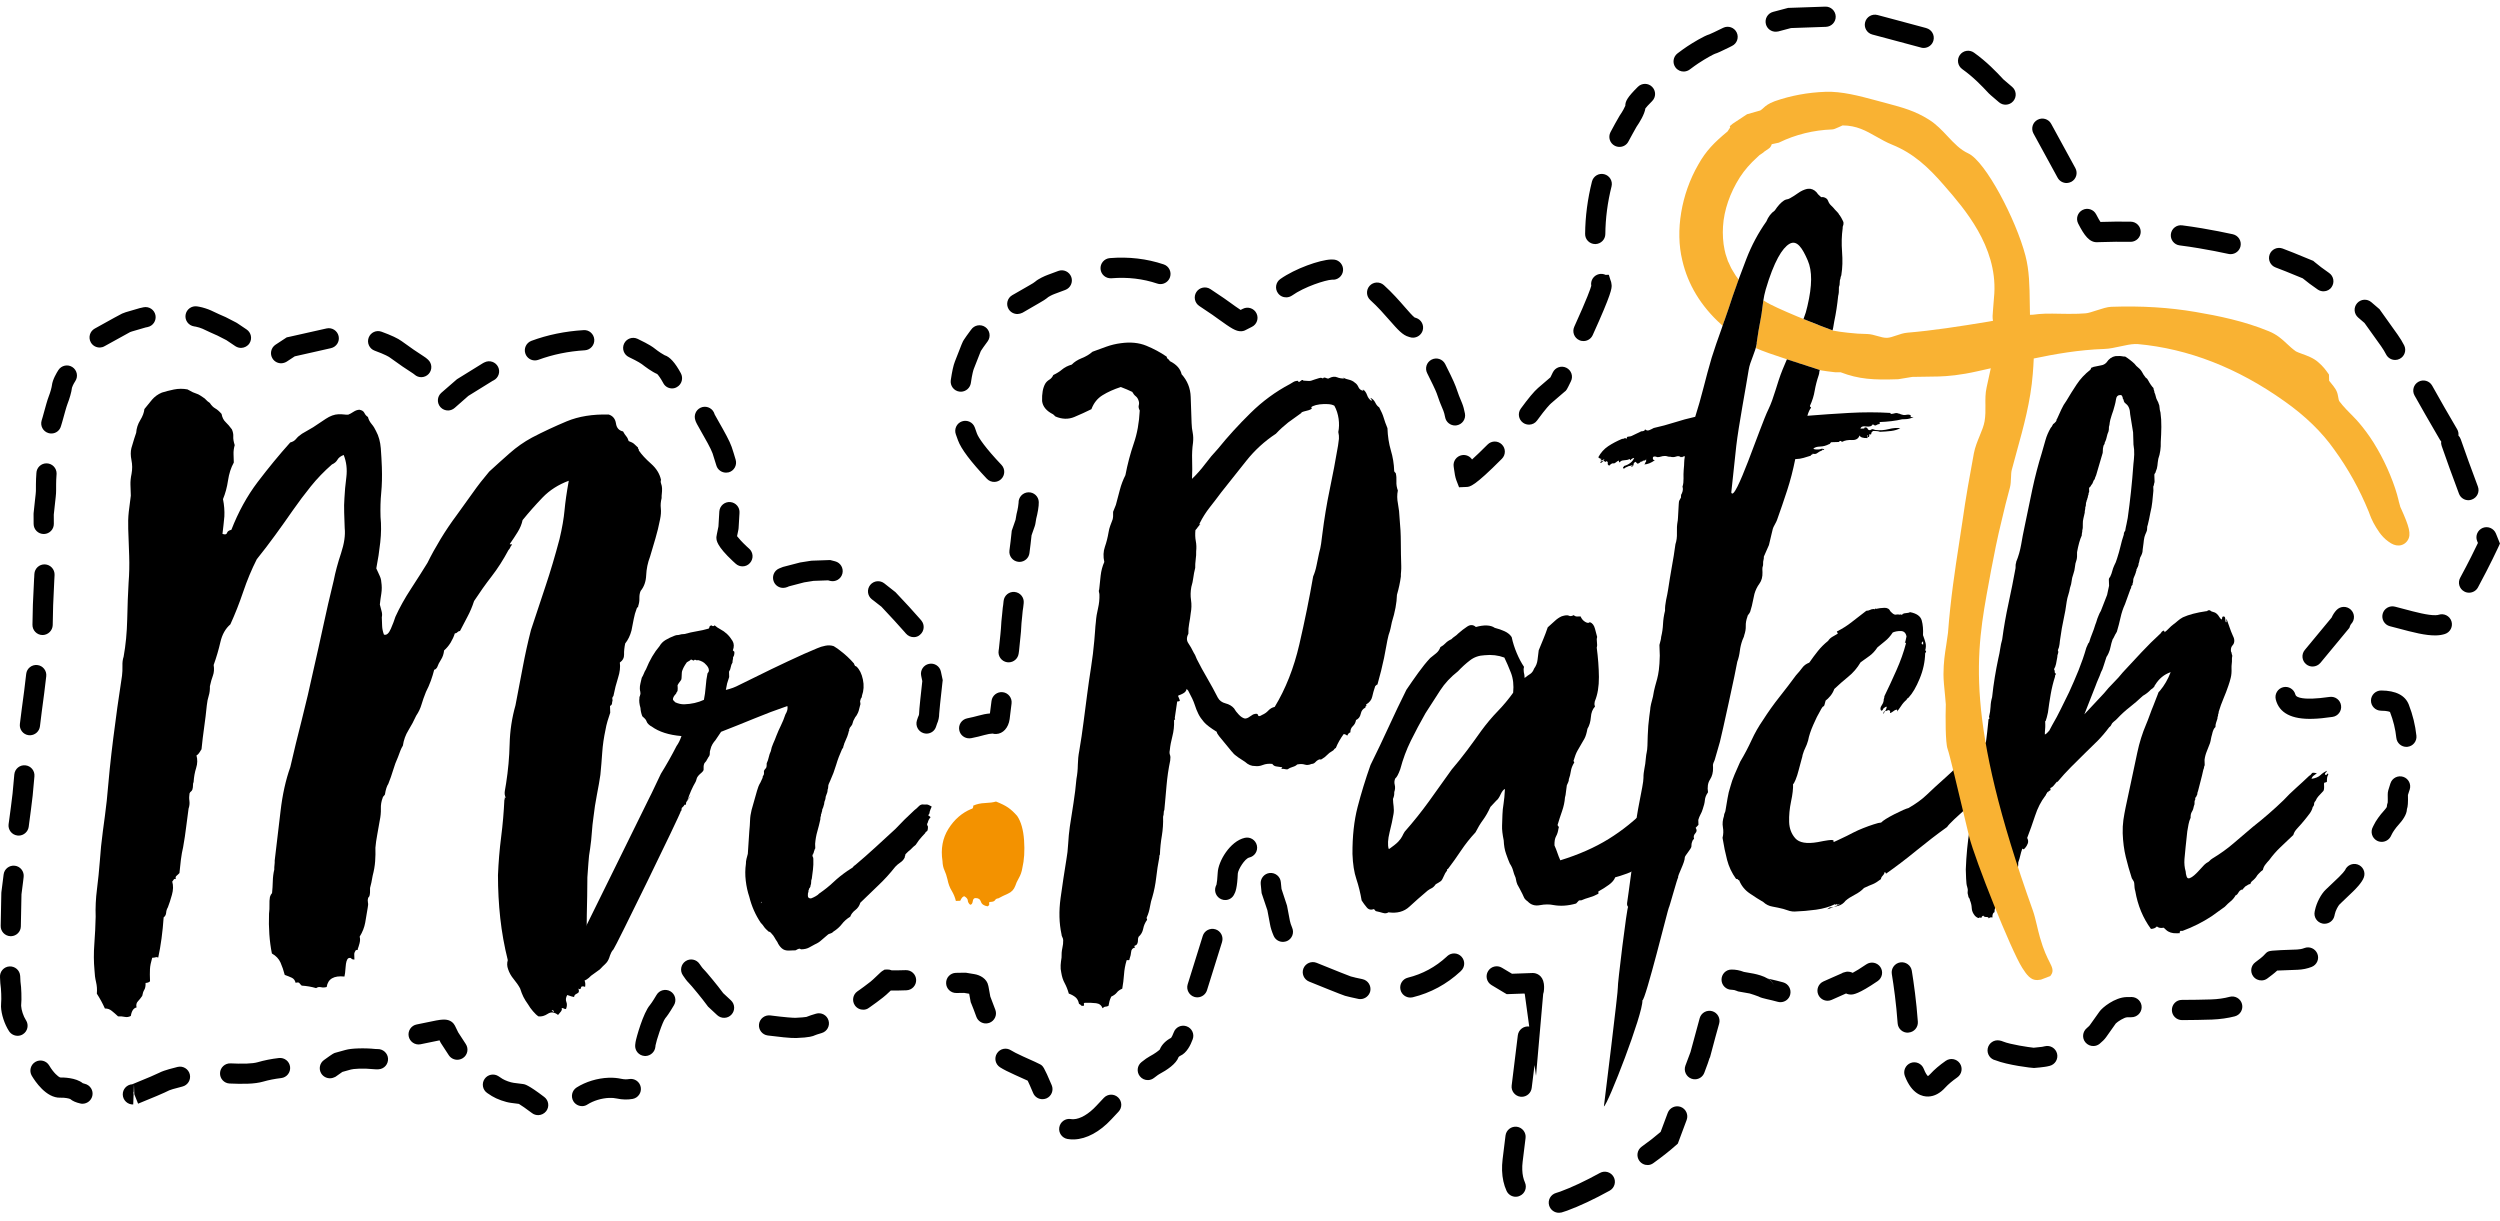
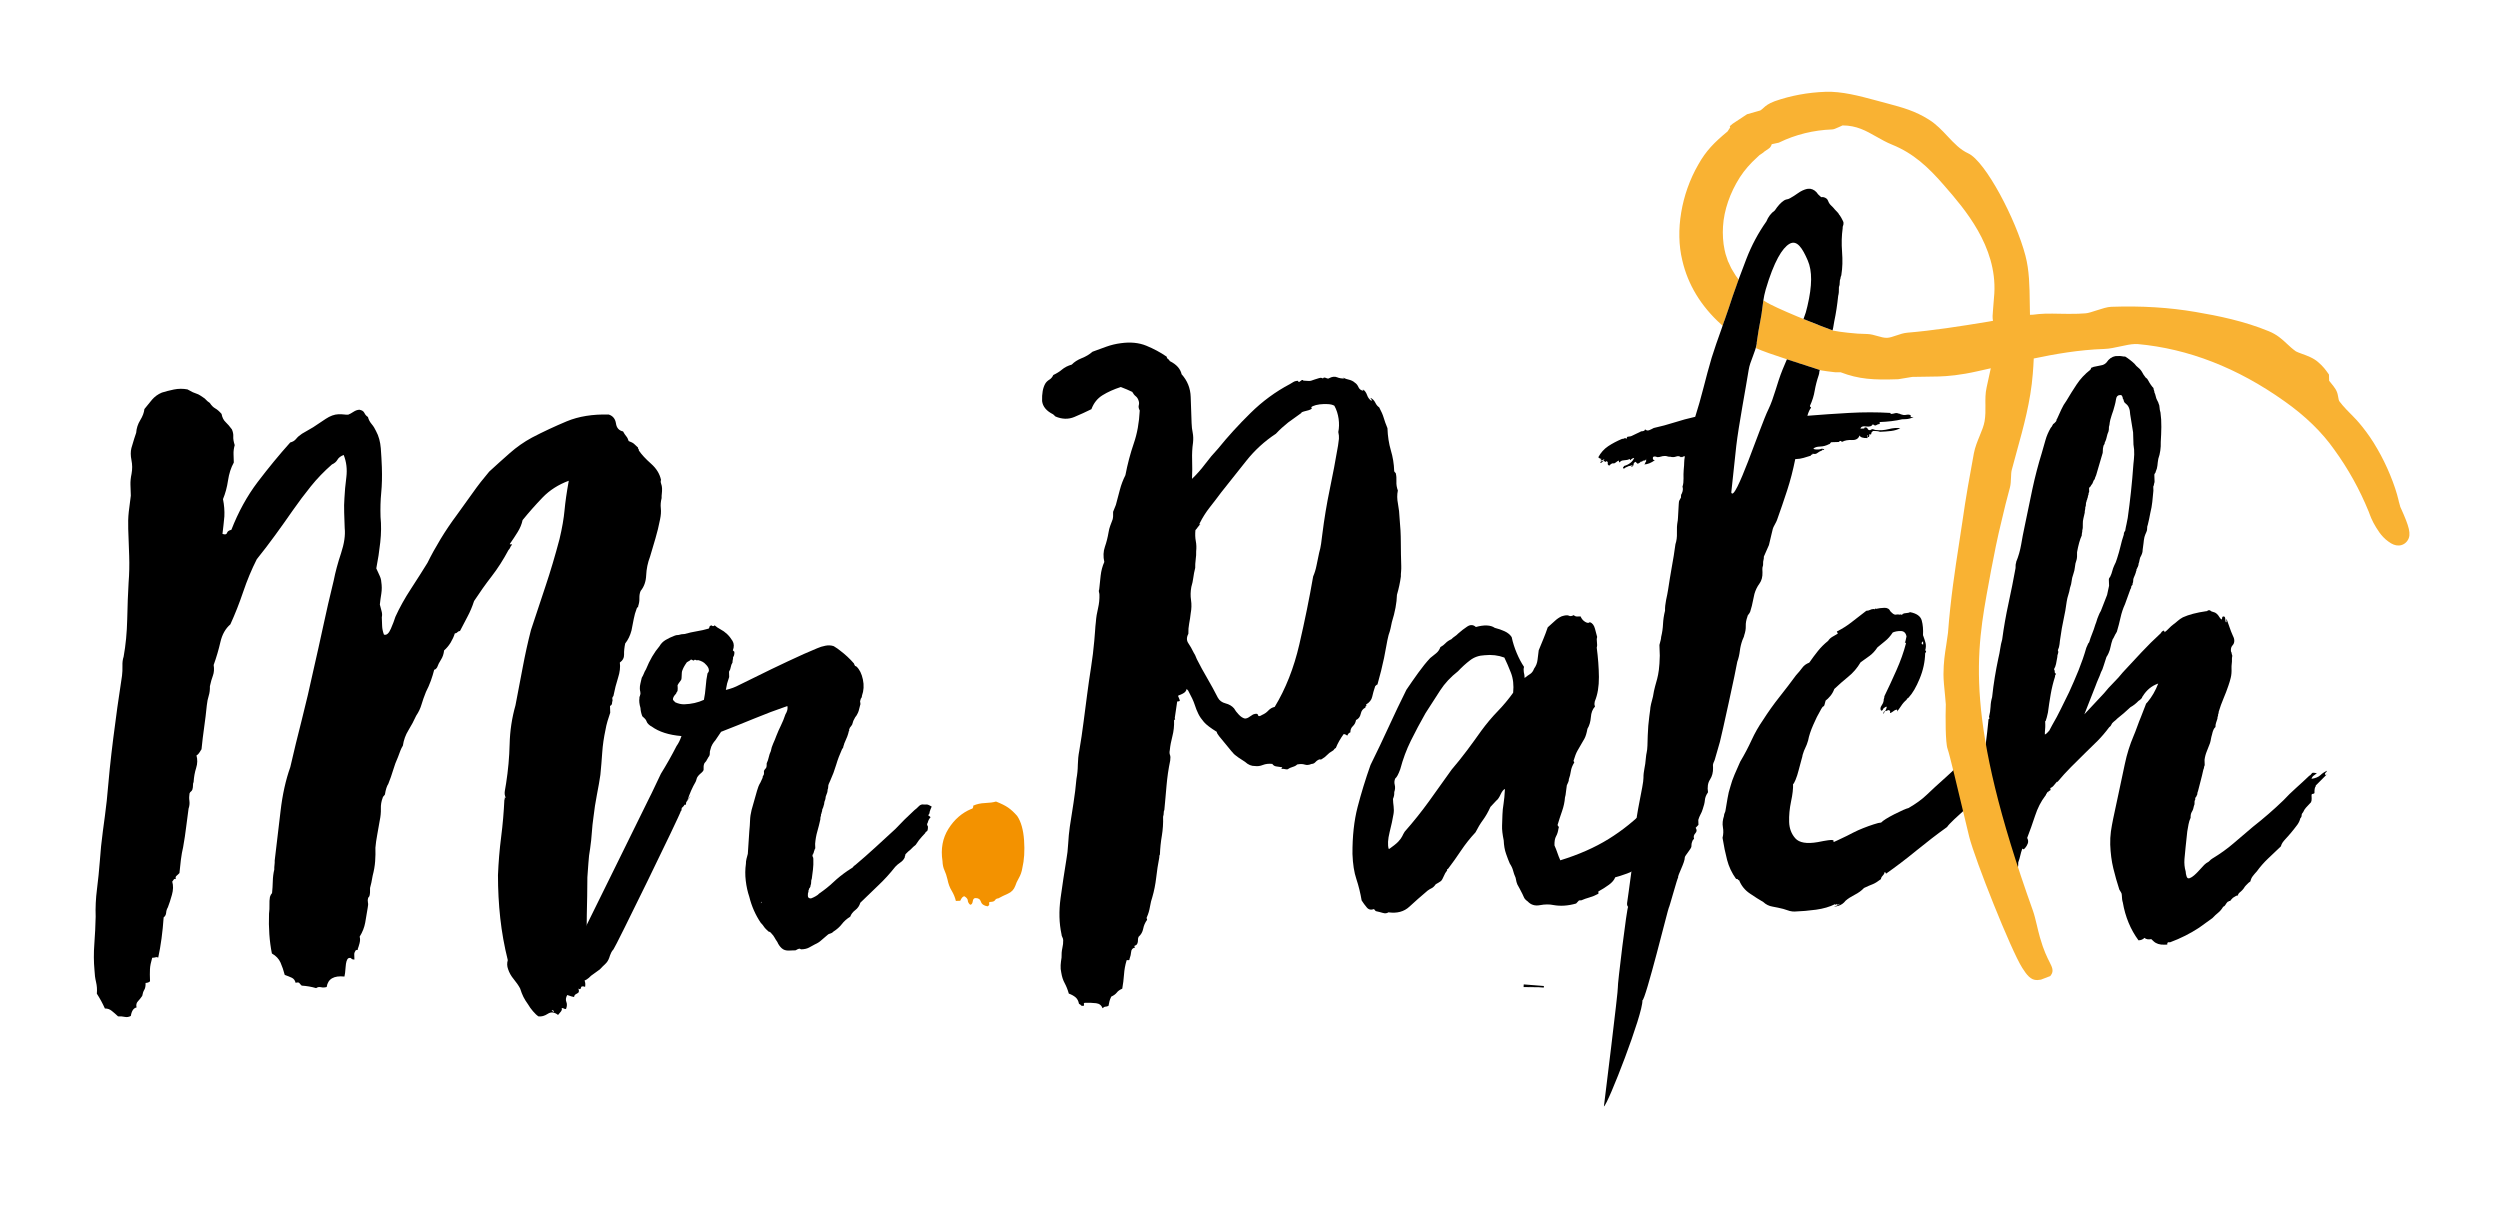
<svg xmlns="http://www.w3.org/2000/svg" version="1.1" id="Ebene_1" x="0px" y="0px" viewBox="0 0 471.4 230.16" style="enable-background:new 0 0 471.4 230.16;" xml:space="preserve">
  <style type="text/css">
	.st0{fill:#F39200;}
	.st1{fill:#F9B233;}
</style>
  <g>
    <g>
      <g>
        <path d="M104.03,190.62c0.09,0,0.19,0.04,0.29,0.13c0.1,0.09,0.14,0.04,0.14-0.15c-0.19,0.01-0.29-0.04-0.29-0.13     C104.16,190.38,104.12,190.43,104.03,190.62 M41.95,100.67c0.48,0.17,0.76,0.12,0.85-0.17c0.08-0.29,0.36-0.49,0.83-0.6     c1.31-3.37,2.96-6.37,4.95-9c2-2.63,4.04-5.12,6.15-7.47c0.47-0.11,0.84-0.34,1.11-0.68c0.27-0.34,0.64-0.66,1.11-0.97     c0.37-0.2,0.72-0.4,1.05-0.61c0.33-0.2,0.67-0.4,1.05-0.61c0.74-0.5,1.53-1.03,2.37-1.58c0.83-0.55,1.63-0.84,2.39-0.87     c0.38-0.01,0.71,0,1,0.04c0.29,0.04,0.57,0.05,0.85,0.04c0.28-0.11,0.61-0.28,0.98-0.53c0.37-0.25,0.75-0.38,1.12-0.4     c0.48,0.08,0.79,0.28,0.95,0.61c0.15,0.33,0.38,0.58,0.67,0.76c0.11,0.47,0.34,0.91,0.69,1.33c0.35,0.41,0.62,0.86,0.83,1.32     c0.51,0.93,0.8,2.02,0.9,3.24c0.09,1.23,0.16,2.41,0.2,3.55c0.06,1.8,0.02,3.42-0.12,4.84c-0.14,1.43-0.18,2.95-0.13,4.56     c0.15,1.51,0.13,3.11-0.05,4.77c-0.18,1.67-0.43,3.32-0.75,4.94c0.2,0.47,0.41,0.91,0.61,1.33c0.2,0.42,0.31,0.82,0.33,1.2     c0.12,0.76,0.12,1.49,0.01,2.21c-0.12,0.71-0.21,1.41-0.28,2.07c0.11,0.47,0.22,0.9,0.33,1.27c0.11,0.38,0.12,0.76,0.04,1.14     l0.06,1.63c0.02,0.52,0.13,1.06,0.34,1.63c0.48,0.17,0.92-0.2,1.31-1.11c0.39-0.91,0.68-1.66,0.85-2.24     c0.79-1.74,1.77-3.5,2.95-5.3c1.17-1.8,2.2-3.42,3.1-4.88c0.71-1.45,1.54-2.95,2.48-4.5c0.94-1.55,1.96-3.06,3.05-4.52     c1-1.36,1.99-2.75,2.99-4.16c0.99-1.41,2.04-2.75,3.13-4.03c1.29-1.18,2.57-2.34,3.87-3.48c1.29-1.14,2.68-2.11,4.17-2.92     c2.14-1.12,4.34-2.14,6.58-3.08c2.25-0.93,4.89-1.36,7.93-1.27c0.77,0.26,1.21,0.81,1.34,1.66c0.12,0.85,0.57,1.36,1.34,1.52     c0.2,0.37,0.4,0.68,0.6,0.91c0.2,0.23,0.35,0.54,0.46,0.91c0.48,0.17,0.82,0.35,1.02,0.53c0.19,0.18,0.44,0.41,0.74,0.69     c0.01,0.19,0.03,0.28,0.08,0.28c0.05,0,0.08,0.09,0.08,0.28c0.5,0.74,1.26,1.57,2.29,2.48c1.03,0.91,1.65,1.94,1.89,3.07     c-0.09,0.19-0.08,0.43,0.02,0.71c0.1,0.28,0.16,0.56,0.17,0.85c0.01,0.38,0,0.71-0.04,1c-0.04,0.29-0.05,0.57-0.04,0.86     c-0.17,0.67-0.22,1.31-0.15,1.93c0.07,0.62,0.02,1.3-0.14,2.07c-0.24,1.24-0.53,2.44-0.87,3.59c-0.34,1.15-0.68,2.3-1.02,3.45     c-0.44,1.15-0.68,2.33-0.73,3.51c-0.05,1.19-0.4,2.17-1.04,2.95c-0.18,0.39-0.25,0.84-0.24,1.36c0.02,0.52-0.06,1.02-0.23,1.5     c0.01,0.19-0.01,0.26-0.06,0.22c-0.05-0.05-0.12,0.03-0.21,0.22c-0.26,0.68-0.45,1.35-0.57,2.01c-0.12,0.67-0.26,1.39-0.42,2.15     c-0.25,0.96-0.65,1.78-1.19,2.46c-0.16,0.77-0.23,1.46-0.21,2.07c0.02,0.62-0.24,1.12-0.8,1.52c0.12,0.85,0.01,1.8-0.33,2.86     c-0.34,1.06-0.64,2.21-0.88,3.45c-0.18,0.2-0.25,0.39-0.19,0.58c0.05,0.19,0.04,0.38-0.05,0.57c0.01,0.38-0.12,0.62-0.4,0.72     l0.04,1.28c-0.17,0.48-0.34,1.01-0.51,1.58s-0.29,1.1-0.37,1.58c-0.33,1.53-0.54,2.99-0.63,4.36c-0.09,1.38-0.21,2.78-0.35,4.21     c-0.15,1.05-0.37,2.29-0.65,3.72c-0.28,1.43-0.49,2.82-0.64,4.15c-0.15,1.05-0.26,2.05-0.32,3c-0.06,0.95-0.17,1.95-0.32,3     c-0.16,0.86-0.27,1.79-0.33,2.79c-0.06,1-0.13,1.88-0.19,2.64c-0.01,2.37-0.05,4.75-0.11,7.12c-0.06,2.37,0.04,4.65,0.31,6.82     c0.01,0.19-0.04,0.29-0.13,0.29c-0.1,0-0.14,0.1-0.13,0.29c0.11,0.47,0.18,0.94,0.19,1.42c0.02,0.47,0.08,0.95,0.19,1.42     c-0.27,0.48-0.59,0.78-0.97,0.89c-0.08,0.48-0.04,0.88,0.11,1.21c0.15,0.33,0.19,0.73,0.11,1.2c-0.48-0.17-0.74-0.11-0.78,0.17     c-0.04,0.29-0.2,0.34-0.49,0.16c0.2,0.47,0.12,0.78-0.25,0.93c-0.37,0.16-0.56,0.38-0.55,0.66c-0.38-0.08-0.62-0.14-0.72-0.19     c-0.1-0.04-0.29-0.11-0.58-0.19c-0.27,0.48-0.32,0.91-0.17,1.29c0.16,0.37,0.14,0.8-0.03,1.28c-0.09,0.1-0.21,0.1-0.36,0.01     c-0.15-0.09-0.31-0.13-0.5-0.13c0.1,0.19,0.06,0.4-0.12,0.65c-0.18,0.24-0.36,0.46-0.55,0.66c-0.68-0.54-1.33-0.62-1.93-0.22     c-0.61,0.4-1.19,0.56-1.76,0.49c-0.29-0.18-0.64-0.5-1.03-0.96c-0.4-0.46-0.69-0.88-0.9-1.25c-0.4-0.56-0.7-1.04-0.91-1.46     c-0.21-0.42-0.42-0.96-0.63-1.61c-0.3-0.56-0.71-1.14-1.2-1.74c-0.5-0.6-0.85-1.23-1.06-1.88c-0.21-0.56-0.23-1.13-0.06-1.71     c-0.66-2.64-1.13-5.28-1.42-7.92c-0.29-2.65-0.43-5.35-0.43-8.1c0.1-2.47,0.3-4.87,0.6-7.21c0.3-2.34,0.5-4.69,0.61-7.07     c0.09,0,0.12-0.08,0.06-0.22c-0.05-0.14,0.01-0.17,0.21-0.08c-0.2-0.37-0.27-0.8-0.19-1.28c0.08-0.48,0.16-0.95,0.24-1.43     c0.39-2.48,0.61-4.95,0.67-7.43c0.06-2.47,0.42-4.9,1.1-7.3c0.48-2.49,0.94-4.9,1.38-7.24c0.44-2.34,0.95-4.66,1.54-6.96     c0.94-2.88,1.87-5.66,2.77-8.35c0.9-2.69,1.77-5.61,2.61-8.78c0.5-2.1,0.81-3.92,0.95-5.44c0.14-1.52,0.4-3.38,0.8-5.58     c-1.97,0.73-3.62,1.79-4.94,3.16c-1.33,1.38-2.58,2.8-3.77,4.26c-0.16,0.77-0.47,1.51-0.92,2.24c-0.45,0.73-0.94,1.48-1.49,2.26     c0,0.09,0.05,0.12,0.14,0.07c0.09-0.05,0.19-0.03,0.29,0.06c-0.19,0.2-0.3,0.37-0.34,0.51c-0.04,0.14-0.16,0.32-0.34,0.51     c-0.98,1.84-2.04,3.49-3.17,4.95c-1.14,1.47-2.24,3.02-3.32,4.67c-0.34,1.06-0.76,2.05-1.25,2.96c-0.49,0.92-0.96,1.81-1.4,2.68     c-0.19,0.01-0.35,0.08-0.49,0.23c-0.14,0.15-0.3,0.22-0.49,0.23c-0.17,0.57-0.44,1.15-0.79,1.74c-0.36,0.58-0.77,1.07-1.23,1.47     c-0.07,0.67-0.27,1.25-0.58,1.73c-0.32,0.49-0.56,0.97-0.73,1.45c-0.18,0.29-0.37,0.44-0.55,0.45c-0.17,0.67-0.38,1.36-0.64,2.09     c-0.26,0.72-0.57,1.42-0.92,2.1c-0.35,0.87-0.63,1.66-0.84,2.38c-0.21,0.72-0.54,1.42-1,2.1c-0.44,0.97-0.93,1.88-1.47,2.76     c-0.54,0.87-0.89,1.84-1.04,2.89c-0.18,0.29-0.34,0.6-0.47,0.94c-0.13,0.34-0.28,0.75-0.46,1.23c-0.35,0.77-0.66,1.59-0.91,2.45     c-0.26,0.86-0.56,1.73-0.91,2.59c-0.27,0.39-0.49,1.06-0.64,2.02c-0.27,0.3-0.41,0.49-0.41,0.58c-0.26,0.68-0.38,1.37-0.35,2.08     c0.02,0.71-0.05,1.45-0.21,2.21c-0.16,0.96-0.32,1.86-0.48,2.72c-0.16,0.86-0.28,1.67-0.34,2.43c0.03,0.85,0.01,1.71-0.05,2.56     c-0.06,0.86-0.22,1.77-0.47,2.72c-0.08,0.48-0.16,0.91-0.24,1.29c-0.08,0.38-0.17,0.72-0.25,1.01c0.02,0.66-0.01,1.14-0.09,1.43     c0,0.1-0.09,0.24-0.27,0.44c-0.09,0.29-0.1,0.57-0.04,0.86c0.06,0.28,0.05,0.62-0.04,1c-0.16,0.96-0.31,1.88-0.47,2.79     c-0.16,0.91-0.51,1.8-1.05,2.67c0.11,0.37,0.1,0.8-0.03,1.28c-0.13,0.48-0.24,0.81-0.32,1.01c0.01,0.19-0.01,0.26-0.06,0.22     c-0.05-0.05-0.17-0.02-0.35,0.08c-0.18,0.29-0.27,0.53-0.26,0.72l0.03,1c-0.28,0.01-0.48-0.06-0.58-0.19     c-0.1-0.14-0.29-0.16-0.57-0.05c-0.28,0.2-0.45,0.75-0.51,1.66c-0.06,0.9-0.14,1.5-0.22,1.79c-2-0.21-3.12,0.44-3.35,1.97     c-0.38,0.11-0.73,0.12-1.07,0.04c-0.34-0.08-0.64-0.03-0.92,0.17c-0.86-0.25-1.77-0.41-2.72-0.47c-0.2-0.19-0.35-0.35-0.44-0.48     c-0.1-0.14-0.34-0.15-0.71-0.05c-0.11-0.47-0.36-0.8-0.75-0.97c-0.39-0.18-0.82-0.35-1.3-0.52c-0.22-0.85-0.48-1.62-0.79-2.32     c-0.31-0.7-0.85-1.28-1.63-1.72c-0.23-1.13-0.39-2.34-0.48-3.61c-0.09-1.28-0.11-2.58-0.06-3.91c0.07-0.57,0.1-1.12,0.08-1.64     c-0.02-0.52,0.01-1.02,0.09-1.5c0.08-0.29,0.22-0.53,0.4-0.73c0.07-0.67,0.12-1.4,0.14-2.21c0.02-0.81,0.11-1.54,0.28-2.22     c-0.01-0.29,0-0.57,0.04-0.86c0.04-0.29,0.05-0.57,0.04-0.85c0.37-3.05,0.73-6.15,1.1-9.29c0.36-3.14,0.98-5.92,1.84-8.32     c0.66-2.87,1.38-5.86,2.18-8.97c0.79-3.11,1.51-6.19,2.17-9.26c0.66-2.87,1.27-5.64,1.85-8.32c0.57-2.68,1.23-5.55,1.98-8.61     c0.32-1.62,0.78-3.35,1.39-5.17c0.6-1.82,0.83-3.4,0.69-4.72l-0.1-2.92c-0.03-1-0.02-1.92,0.05-2.78     c0.05-1.14,0.17-2.45,0.36-3.93c0.18-1.48,0.02-2.87-0.5-4.18c-0.56,0.21-0.96,0.51-1.18,0.9c-0.22,0.39-0.57,0.68-1.04,0.89     c-1.47,1.29-2.8,2.66-3.98,4.13c-1.18,1.47-2.32,2.98-3.4,4.53c-1.08,1.56-2.19,3.12-3.32,4.67c-1.13,1.56-2.29,3.07-3.47,4.54     c-0.98,1.93-1.83,3.98-2.56,6.14c-0.73,2.16-1.54,4.21-2.42,6.14c-0.92,0.79-1.55,1.9-1.88,3.34c-0.33,1.44-0.75,2.87-1.27,4.32     c0.12,0.76,0.07,1.42-0.14,2c-0.22,0.58-0.41,1.25-0.57,2.01c0.02,0.66-0.05,1.26-0.22,1.79c-0.17,0.53-0.29,1.13-0.36,1.79     c-0.14,1.43-0.31,2.81-0.5,4.15c-0.19,1.34-0.36,2.72-0.5,4.15c-0.18,0.29-0.34,0.53-0.47,0.73c-0.14,0.2-0.3,0.34-0.48,0.44     c0.21,0.75,0.2,1.54-0.06,2.35c-0.26,0.82-0.42,1.7-0.48,2.65c-0.09,0.19-0.13,0.41-0.12,0.64c0.01,0.24-0.03,0.5-0.11,0.79     c-0.09,0.19-0.18,0.32-0.27,0.37c-0.09,0.05-0.19,0.17-0.27,0.36c-0.08,0.48-0.09,0.95-0.02,1.43c0.06,0.47,0.01,0.95-0.16,1.43     c-0.15,1.05-0.3,2.19-0.45,3.43c-0.15,1.24-0.34,2.53-0.58,3.86c-0.17,0.67-0.3,1.46-0.42,2.36c-0.11,0.91-0.2,1.74-0.27,2.5     c-0.18,0.2-0.37,0.37-0.55,0.52c-0.18,0.15-0.23,0.36-0.12,0.64c-0.19-0.09-0.34-0.06-0.42,0.09c-0.09,0.15-0.18,0.27-0.27,0.37     c0.22,0.75,0.2,1.58-0.06,2.49c-0.25,0.91-0.51,1.7-0.77,2.37c-0.18,0.29-0.29,0.63-0.32,1.01c-0.03,0.38-0.19,0.67-0.47,0.87     c-0.19,2.76-0.53,5.29-1.02,7.58c-0.19-0.09-0.36-0.11-0.5-0.05c-0.14,0.05-0.35,0.08-0.64,0.09c-0.25,0.86-0.4,1.58-0.42,2.15     c-0.03,0.57-0.03,1.33,0.01,2.28c-0.18,0.2-0.47,0.3-0.84,0.32c0.02,0.57-0.06,1-0.24,1.29c-0.18,0.29-0.31,0.67-0.39,1.15     c-0.27,0.39-0.54,0.73-0.82,1.03c-0.28,0.29-0.36,0.68-0.25,1.15c-0.56,0.11-0.93,0.65-1.08,1.6c-0.37,0.2-0.75,0.26-1.13,0.18     c-0.38-0.08-0.81-0.12-1.28-0.1c-0.39-0.37-0.78-0.71-1.18-1.03c-0.39-0.32-0.82-0.47-1.3-0.45c-0.21-0.47-0.44-0.93-0.69-1.4     c-0.25-0.47-0.53-0.93-0.83-1.4c0.07-0.76,0.02-1.5-0.15-2.2c-0.17-0.7-0.26-1.44-0.29-2.2c-0.15-1.61-0.16-3.27-0.03-4.98     c0.13-1.71,0.21-3.42,0.25-5.13c-0.06-1.71,0.02-3.44,0.25-5.21c0.22-1.76,0.4-3.5,0.53-5.21c0.13-1.9,0.32-3.81,0.58-5.72     c0.27-1.91,0.51-3.81,0.73-5.72c0.34-4,0.74-7.93,1.23-11.79c0.48-3.86,1.03-7.79,1.65-11.8c0.07-0.57,0.1-1.19,0.08-1.85     c-0.02-0.66,0.05-1.23,0.22-1.72c0.4-2.2,0.62-4.55,0.68-7.07c0.05-2.52,0.14-4.82,0.26-6.92c0.13-1.62,0.17-3.3,0.11-5.06     l-0.18-5.05c-0.04-1.14-0.01-2.21,0.1-3.21c0.11-1,0.24-2.02,0.39-3.07l-0.07-2.06c-0.02-0.62,0.05-1.3,0.21-2.07     c0.16-0.86,0.15-1.71-0.02-2.56c-0.17-0.85-0.18-1.61-0.01-2.28c0.42-1.44,0.72-2.4,0.9-2.88c0.06-0.86,0.32-1.65,0.77-2.38     c0.45-0.73,0.71-1.42,0.78-2.09c0.45-0.58,0.93-1.17,1.43-1.76c0.5-0.58,1.12-1.04,1.87-1.35c0.66-0.21,1.41-0.4,2.26-0.58     c0.85-0.17,1.7-0.18,2.56-0.02c0.19,0.09,0.36,0.18,0.51,0.27c0.15,0.09,0.31,0.18,0.51,0.27c0.48,0.17,0.82,0.3,1.01,0.39     c0.19,0.09,0.48,0.27,0.87,0.54c0.29,0.18,0.49,0.34,0.59,0.48c0.1,0.14,0.34,0.34,0.73,0.61c0.3,0.47,0.64,0.81,1.03,1.03     c0.39,0.22,0.78,0.57,1.18,1.03c0.12,0.66,0.37,1.17,0.76,1.54c0.39,0.37,0.79,0.83,1.19,1.38c0.2,0.47,0.29,0.91,0.26,1.34     c-0.03,0.43,0.06,0.97,0.27,1.63c-0.17,0.58-0.24,1.15-0.22,1.72l0.05,1.56c-0.54,0.97-0.9,2.1-1.09,3.38     c-0.19,1.29-0.51,2.46-0.95,3.52c0.23,1.13,0.31,2.22,0.26,3.26C42.2,98.44,42.1,99.53,41.95,100.67" />
      </g>
      <g>
        <path class="st0" d="M186.22,170.9c-0.69-0.11-1.11-0.41-1.26-0.88c-0.15-0.48-0.51-0.7-1.05-0.68     c-0.27,0.01-0.44,0.22-0.49,0.63c-0.06,0.41-0.22,0.62-0.49,0.63c-0.29-0.26-0.43-0.53-0.44-0.8c-0.01-0.28-0.22-0.54-0.64-0.8     c-0.28,0.01-0.54,0.29-0.79,0.85l-0.82,0.03c-0.16-0.68-0.43-1.32-0.79-1.92c-0.37-0.6-0.63-1.31-0.79-2.13     c-0.16-0.68-0.35-1.25-0.57-1.72c-0.22-0.47-0.35-1.05-0.37-1.73c-0.36-2.31,0.02-4.35,1.12-6.1c1.1-1.75,2.53-3,4.29-3.74     c0.27-0.01,0.4-0.22,0.39-0.63c0.67-0.3,1.42-0.46,2.24-0.49c0.82-0.03,1.5-0.12,2.05-0.28c0.97,0.38,1.74,0.76,2.3,1.15     c0.56,0.39,1.13,0.92,1.7,1.58c0.72,1.07,1.15,2.6,1.29,4.57c0.14,1.99,0.03,3.73-0.33,5.25c-0.11,0.69-0.33,1.31-0.65,1.87     c-0.32,0.56-0.55,1.05-0.67,1.46c-0.25,0.7-0.71,1.19-1.39,1.49c-0.68,0.3-1.28,0.59-1.82,0.89c-0.28,0.01-0.48,0.12-0.61,0.33     c-0.13,0.21-0.4,0.32-0.81,0.33c-0.28,0.01-0.38,0.12-0.3,0.32C186.58,170.58,186.49,170.75,186.22,170.9" />
      </g>
      <g>
        <path d="M240.59,81.78c-2.13,1.4-4,3.11-5.59,5.11c-1.59,2-3.16,3.98-4.71,5.93c-0.73,0.98-1.45,1.93-2.18,2.85     c-0.73,0.93-1.36,1.92-1.89,2.99c-0.09,0.19-0.06,0.27,0.08,0.21c0.14-0.05,0.12-0.02-0.07,0.07c-0.18,0.2-0.32,0.37-0.41,0.51     c-0.09,0.15-0.23,0.32-0.41,0.51c-0.07,0.76-0.05,1.45,0.07,2.06c0.12,0.62,0.14,1.25,0.07,1.92c0.02,0.47-0.01,1-0.09,1.57     c-0.08,0.57-0.1,1.09-0.09,1.57c-0.17,0.67-0.29,1.29-0.36,1.86c-0.07,0.57-0.2,1.15-0.37,1.72c-0.16,0.86-0.18,1.69-0.06,2.49     c0.12,0.8,0.1,1.63-0.06,2.49c-0.07,0.67-0.17,1.31-0.29,1.93c-0.12,0.62-0.17,1.26-0.15,1.93c-0.36,0.68-0.36,1.27-0.01,1.78     c0.35,0.51,0.68,1.09,0.99,1.74c0.2,0.28,0.4,0.7,0.61,1.26c0.61,1.21,1.27,2.42,1.98,3.63c0.7,1.21,1.37,2.42,1.98,3.63     c0.3,0.56,0.79,0.92,1.46,1.09c0.67,0.17,1.2,0.48,1.6,0.94c0.2,0.37,0.5,0.76,0.9,1.18c0.39,0.42,0.78,0.66,1.16,0.74     c0.28-0.01,0.57-0.11,0.84-0.32c0.28-0.2,0.51-0.35,0.69-0.45c0.56-0.21,0.87-0.17,0.93,0.11c0.06,0.28,0.32,0.27,0.78-0.03     c0.47-0.2,0.86-0.48,1.18-0.83c0.32-0.34,0.71-0.57,1.19-0.68c2.06-3.39,3.61-7.32,4.64-11.77c1.03-4.45,1.9-8.73,2.61-12.83     c0.26-0.58,0.48-1.28,0.64-2.09c0.16-0.81,0.32-1.6,0.49-2.37c0.17-0.57,0.29-1.15,0.37-1.72c0.07-0.57,0.15-1.14,0.22-1.72     c0.37-2.95,0.84-5.8,1.41-8.52c0.57-2.73,1.09-5.47,1.56-8.24c0.08-0.48,0.13-0.91,0.17-1.29c0.03-0.38-0.01-0.81-0.12-1.28     c0.16-0.76,0.18-1.6,0.06-2.49c-0.13-0.9-0.39-1.72-0.8-2.46c-0.29-0.18-0.7-0.28-1.22-0.31c-0.52-0.03-1.05-0.01-1.56,0.05     c-0.52,0.07-0.94,0.18-1.27,0.33c-0.33,0.16-0.4,0.28-0.2,0.36c0.01,0.19-0.34,0.37-1.05,0.53c-0.71,0.17-1.01,0.3-0.91,0.39     c-0.83,0.6-1.67,1.2-2.5,1.8C242.1,80.3,241.32,80.99,240.59,81.78 M256.96,73.66c0.18-0.1,0.23-0.15,0.14-0.15     c-0.09,0-0.14-0.04-0.15-0.14c0.39,0.27,0.66,0.64,0.82,1.11c0.16,0.47,0.43,0.84,0.82,1.11c0.09-0.1,0.09-0.19-0.01-0.29     c-0.1-0.09-0.15-0.18-0.15-0.28c0.38,0.18,0.68,0.47,0.89,0.89c0.2,0.42,0.45,0.72,0.74,0.9c0.4,0.75,0.69,1.4,0.85,1.96     c0.16,0.56,0.4,1.22,0.71,1.97c0.05,1.52,0.27,2.91,0.64,4.18c0.38,1.27,0.59,2.56,0.63,3.89c0,0.1,0.1,0.23,0.3,0.42     c0.11,0.47,0.15,0.99,0.12,1.56c-0.03,0.57,0.06,1.14,0.27,1.7c-0.16,0.77-0.16,1.6,0.02,2.49c0.17,0.9,0.28,1.87,0.32,2.91     c0.14,1.42,0.22,2.89,0.22,4.4c0.01,1.52,0.03,2.99,0.08,4.41c0.01,0.38,0,0.74-0.03,1.07c-0.04,0.34-0.05,0.64-0.04,0.93     c-0.08,0.57-0.17,1.15-0.3,1.72c-0.12,0.57-0.27,1.15-0.44,1.73c-0.04,1.52-0.36,3.24-0.96,5.16c-0.08,0.38-0.16,0.77-0.24,1.15     c-0.08,0.38-0.21,0.82-0.38,1.29c-0.17,0.67-0.31,1.36-0.43,2.08c-0.12,0.72-0.26,1.46-0.42,2.22c-0.16,0.77-0.35,1.58-0.56,2.44     c-0.21,0.86-0.44,1.72-0.69,2.59c-0.1,0-0.23,0.11-0.42,0.3c-0.26,0.77-0.45,1.44-0.57,2.01c-0.12,0.57-0.51,1.07-1.16,1.46     c0.1,0.19,0.1,0.28,0.01,0.29c-0.1,0-0.14,0.1-0.13,0.29c-0.47,0.21-0.76,0.6-0.88,1.17c-0.12,0.57-0.42,0.96-0.89,1.17     c-0.08,0.48-0.28,0.86-0.6,1.16c-0.32,0.3-0.47,0.68-0.46,1.16c-0.28,0.1-0.47,0.3-0.55,0.59c-0.1,0-0.19-0.04-0.29-0.13     c-0.1-0.09-0.24-0.13-0.43-0.13c-0.63,0.87-1.13,1.75-1.47,2.61c-0.19,0.1-0.3,0.2-0.35,0.3c-0.05,0.1-0.16,0.2-0.35,0.3     c-0.37,0.2-0.69,0.45-0.97,0.75c-0.27,0.29-0.6,0.54-0.97,0.74c-0.09,0.1-0.19,0.13-0.28,0.08c-0.1-0.04-0.24-0.01-0.42,0.09     c-0.19,0.1-0.37,0.25-0.55,0.45c-0.18,0.2-0.42,0.3-0.7,0.31c-0.47,0.21-0.9,0.24-1.28,0.12c-0.38-0.13-0.86-0.14-1.43-0.02     c-0.18,0.2-0.46,0.35-0.84,0.46c-0.38,0.11-0.7,0.26-0.98,0.46c-0.19,0.01-0.36-0.01-0.5-0.05c-0.14-0.04-0.36-0.06-0.64-0.05     c0-0.09,0.02-0.14,0.07-0.14c0.05,0,0.07-0.05,0.07-0.15c-0.48-0.08-0.86-0.13-1.14-0.17c-0.29-0.04-0.53-0.19-0.73-0.47     c-0.67-0.07-1.26,0-1.77,0.2c-0.52,0.21-1.01,0.27-1.49,0.2c-0.66,0.02-1.29-0.24-1.88-0.79c-0.29-0.18-0.71-0.45-1.24-0.81     c-0.53-0.36-0.9-0.68-1.1-0.96c-0.1-0.09-0.3-0.32-0.59-0.69c-0.3-0.37-0.62-0.76-0.97-1.18c-0.35-0.42-0.67-0.81-0.97-1.18     c-0.3-0.37-0.45-0.65-0.46-0.84c-1.16-0.72-1.97-1.33-2.41-1.84c-0.44-0.51-0.8-1.02-1.05-1.53c-0.26-0.51-0.49-1.1-0.7-1.75     c-0.21-0.66-0.62-1.54-1.23-2.66c-0.29-0.28-0.42-0.44-0.37-0.49c0.04-0.05,0.07,0,0.08,0.14c0.01,0.14-0.06,0.31-0.2,0.51     c-0.14,0.2-0.44,0.4-0.91,0.6c-0.38,0.11-0.54,0.21-0.49,0.3c0.05,0.09,0.1,0.21,0.15,0.35c0.05,0.14,0.1,0.28,0.16,0.42     c0.05,0.14-0.11,0.22-0.49,0.23c-0.08,0.57-0.15,1.1-0.23,1.57c-0.08,0.48-0.16,1-0.23,1.57c0.1,0.19,0.1,0.28,0.01,0.28     c-0.1,0-0.14,0.06-0.14,0.15c0.04,1.04-0.07,2.04-0.32,3c-0.25,0.96-0.41,1.82-0.48,2.58c-0.08,0.38-0.07,0.69,0.03,0.93     c0.1,0.23,0.11,0.59,0.04,1.07c-0.16,0.77-0.3,1.55-0.42,2.36c-0.11,0.81-0.21,1.6-0.27,2.36c-0.07,0.76-0.14,1.53-0.2,2.28     c-0.07,0.76-0.14,1.53-0.21,2.29c-0.09,0.19-0.13,0.38-0.12,0.57s-0.03,0.43-0.12,0.72c0.04,1.23-0.04,2.42-0.23,3.57     c-0.2,1.15-0.32,2.34-0.37,3.57c-0.09,0.1-0.13,0.29-0.12,0.57c-0.24,1.24-0.44,2.5-0.58,3.79c-0.15,1.29-0.39,2.5-0.73,3.66     c-0.17,0.48-0.32,1.08-0.44,1.79c-0.12,0.72-0.31,1.36-0.57,1.94c-0.09,0.19-0.11,0.29-0.06,0.28c0.05,0,0.08,0.09,0.08,0.28     c-0.36,0.49-0.61,1.04-0.73,1.66c-0.12,0.62-0.41,1.13-0.87,1.53c-0.09,0.19-0.13,0.41-0.12,0.64c0.01,0.24-0.03,0.45-0.12,0.64     c-0.09,0.19-0.23,0.32-0.42,0.37c-0.19,0.05-0.19,0.17,0.01,0.36c-0.47,0.11-0.72,0.38-0.75,0.81c-0.03,0.43-0.14,0.88-0.31,1.36     c0.01,0.19-0.09,0.26-0.28,0.22c-0.19-0.04-0.28-0.01-0.28,0.08c-0.26,0.86-0.42,1.74-0.48,2.65c-0.06,0.9-0.18,1.79-0.33,2.65     c-0.47,0.2-0.82,0.45-1.04,0.75c-0.23,0.29-0.58,0.54-1.04,0.75c-0.18,0.38-0.28,0.67-0.33,0.87c-0.04,0.19-0.1,0.48-0.18,0.86     c-0.19,0.1-0.37,0.16-0.56,0.16c-0.19,0.01-0.38,0.11-0.56,0.3c-0.21-0.56-0.62-0.88-1.24-0.95c-0.62-0.07-1.31-0.1-2.07-0.07     c-0.19,0.01-0.26,0.08-0.21,0.22c0.05,0.14,0.03,0.26-0.06,0.36c-0.28,0.01-0.45-0.03-0.5-0.12c-0.05-0.09-0.17-0.19-0.37-0.27     c-0.11-0.57-0.34-0.98-0.68-1.26c-0.34-0.27-0.75-0.5-1.24-0.67c-0.21-0.75-0.48-1.41-0.78-1.97c-0.31-0.56-0.52-1.22-0.64-1.97     c-0.11-0.47-0.15-0.94-0.12-1.42c0.03-0.48,0.09-0.95,0.17-1.43c-0.02-0.66,0.03-1.26,0.15-1.79c0.12-0.53,0.18-1.03,0.16-1.5     c-0.01-0.19-0.06-0.38-0.16-0.56c-0.1-0.19-0.16-0.37-0.16-0.56c-0.45-2.07-0.51-4.35-0.17-6.83c0.34-2.48,0.71-4.91,1.1-7.3     c0.16-0.86,0.27-1.83,0.33-2.93c0.06-1.09,0.16-2.16,0.31-3.21c0.23-1.53,0.46-3.03,0.7-4.51c0.23-1.48,0.42-2.98,0.55-4.51     c0.16-0.86,0.25-1.74,0.26-2.64c0.02-0.9,0.1-1.78,0.27-2.64c0.31-1.81,0.58-3.63,0.81-5.44c0.22-1.81,0.45-3.53,0.67-5.15     c0.22-1.71,0.47-3.43,0.74-5.15c0.27-1.72,0.47-3.38,0.61-5c0.07-0.67,0.12-1.28,0.15-1.86c0.03-0.57,0.08-1.14,0.15-1.71     c0.06-0.86,0.2-1.72,0.41-2.58c0.2-0.86,0.29-1.72,0.26-2.57c-0.01-0.19-0.04-0.35-0.09-0.5c-0.05-0.14-0.03-0.31,0.05-0.5     c0.07-0.76,0.16-1.62,0.27-2.57c0.11-0.95,0.34-1.81,0.69-2.59c-0.23-1.03-0.19-1.99,0.11-2.85c0.3-0.86,0.53-1.77,0.69-2.73     c0.08-0.48,0.18-0.88,0.31-1.22c0.13-0.34,0.28-0.74,0.46-1.23c0.08-0.29,0.12-0.76,0.09-1.43c0.09-0.19,0.17-0.41,0.26-0.65     c0.09-0.24,0.17-0.45,0.26-0.65c0.25-0.95,0.5-1.91,0.76-2.87c0.25-0.96,0.6-1.87,1.04-2.74c0.4-2.1,0.93-4.09,1.57-5.96     c0.65-1.87,1.02-3.95,1.13-6.23c-0.2-0.37-0.26-0.7-0.18-0.99c0.08-0.29,0.07-0.57-0.03-0.85c-0.11-0.37-0.29-0.65-0.53-0.84     c-0.24-0.18-0.47-0.46-0.67-0.83c-0.39-0.17-0.72-0.33-1.01-0.46c-0.29-0.13-0.67-0.28-1.15-0.46c-1.32,0.43-2.46,0.94-3.43,1.54     c-0.98,0.6-1.68,1.48-2.11,2.64c-1.03,0.51-2.1,1-3.22,1.47c-1.12,0.47-2.31,0.44-3.56-0.09l-0.44-0.41     c-1.25-0.62-1.95-1.45-2.08-2.49c-0.05-1.42,0.15-2.52,0.6-3.3c0.18-0.29,0.43-0.54,0.76-0.74c0.33-0.2,0.58-0.49,0.75-0.88     c0.65-0.31,1.21-0.66,1.67-1.05c0.46-0.39,1.07-0.7,1.82-0.92c0.46-0.49,1.09-0.89,1.88-1.21c0.79-0.31,1.47-0.72,2.02-1.21     c0.84-0.32,1.71-0.63,2.6-0.95c0.89-0.32,1.81-0.54,2.75-0.66c1.79-0.25,3.39-0.1,4.79,0.47c1.39,0.57,2.68,1.26,3.85,2.07     c0.01,0.19,0.08,0.33,0.23,0.42c0.14,0.09,0.27,0.23,0.37,0.42c1.25,0.62,1.99,1.45,2.22,2.48c1.08,1.2,1.66,2.63,1.71,4.28     l0.17,4.91c0.02,0.66,0.09,1.28,0.21,1.84c0.11,0.57,0.13,1.19,0.06,1.85c-0.15,1.05-0.21,2.14-0.17,3.28     c0.04,1.14,0.03,2.33-0.02,3.56c0.92-0.88,1.74-1.82,2.47-2.79c0.72-0.97,1.54-1.95,2.46-2.93c1.82-2.25,3.85-4.48,6.1-6.69     c2.25-2.22,4.72-4.03,7.43-5.46c0.18-0.1,0.39-0.23,0.63-0.38c0.23-0.15,0.54-0.23,0.92-0.24c0.01,0.28,0.15,0.3,0.43,0.06     c0.28-0.25,0.46-0.28,0.57-0.09c0.76,0.07,1.24,0.08,1.43,0.02c0.19-0.05,0.42-0.13,0.7-0.24c0.65-0.21,1.03-0.32,1.13-0.32     c0.09,0,0.24,0.04,0.43,0.13c0.08-0.19,0.28-0.22,0.57-0.09c0.29,0.13,0.48,0.15,0.57,0.05c0.56-0.3,1.06-0.37,1.49-0.19     c0.43,0.18,0.88,0.25,1.36,0.24l-0.29-0.27c0.19,0.18,0.56,0.34,1.08,0.46c0.52,0.12,0.94,0.32,1.23,0.6     c0.29,0.18,0.51,0.46,0.67,0.83C256.31,73.35,256.58,73.58,256.96,73.66" />
      </g>
      <g>
        <path d="M261.99,160.05c0.28-0.2,0.58-0.42,0.9-0.67c0.32-0.25,0.57-0.47,0.76-0.67c0.36-0.39,0.62-0.74,0.75-1.02     c0.13-0.29,0.29-0.58,0.47-0.87c1.64-1.86,3.16-3.76,4.57-5.71c1.4-1.95,2.83-3.94,4.28-5.99c1-1.17,1.98-2.39,2.93-3.66     c0.95-1.27,1.83-2.49,2.65-3.65c1-1.36,2.02-2.58,3.08-3.67c1.05-1.08,2.03-2.25,2.94-3.52c0.14-1.43,0-2.68-0.42-3.76     c-0.42-1.07-0.83-2.03-1.24-2.87c-1.15-0.43-2.39-0.58-3.72-0.44c-1.04,0.04-1.96,0.35-2.74,0.95c-0.79,0.6-1.55,1.29-2.28,2.07     c-1.39,1.09-2.51,2.29-3.36,3.61c-0.86,1.31-1.78,2.74-2.77,4.3c-0.99,1.74-1.9,3.46-2.74,5.15c-0.84,1.69-1.51,3.49-2.02,5.41     c-0.35,0.96-0.66,1.54-0.94,1.74c-0.18,0.39-0.21,0.79-0.1,1.21c0.11,0.42,0.08,0.88-0.09,1.36c0.01,0.28-0.01,0.52-0.05,0.71     s-0.11,0.38-0.19,0.58c0.02,0.48,0.05,0.95,0.12,1.42c0.06,0.47,0.06,0.95-0.02,1.43c-0.16,0.96-0.4,2.1-0.74,3.44     c-0.33,1.34-0.39,2.39-0.17,3.14L261.99,160.05z M287.48,127.84c0.37-0.3,0.72-0.55,1.04-0.75c0.32-0.2,0.57-0.54,0.75-1.02     c0.36-0.49,0.58-1.04,0.65-1.66c0.07-0.62,0.15-1.21,0.22-1.79c0.35-0.87,0.66-1.61,0.92-2.24c0.26-0.63,0.52-1.32,0.78-2.09     c0.46-0.39,0.9-0.79,1.31-1.18c0.41-0.39,0.85-0.69,1.32-0.9c0.66-0.21,1.11-0.25,1.35-0.12c0.24,0.14,0.55,0.1,0.92-0.1     c0.2,0.18,0.41,0.27,0.65,0.26l0.64-0.02c0.2,0.47,0.5,0.82,0.89,1.04c0.39,0.23,0.67,0.24,0.86,0.04     c0.48,0.17,0.8,0.59,0.97,1.25c0.17,0.66,0.3,1.18,0.41,1.55c-0.09,0.29-0.1,0.62-0.04,1c0.06,0.38,0.05,0.71-0.04,1     c0.25,1.89,0.39,3.74,0.41,5.54c0.01,1.8-0.24,3.33-0.77,4.58c0,0.1-0.02,0.21-0.06,0.36c-0.04,0.15-0.01,0.36,0.09,0.64     c-0.46,0.49-0.72,1.16-0.78,2.02c-0.07,0.86-0.28,1.58-0.64,2.16c-0.16,0.86-0.35,1.48-0.57,1.87c-0.23,0.39-0.45,0.78-0.67,1.16     c-0.22,0.39-0.45,0.78-0.67,1.16c-0.22,0.39-0.46,1.01-0.72,1.88l0.15,0.28c-0.36,0.58-0.58,1.14-0.65,1.66     c-0.08,0.53-0.2,1.03-0.38,1.51c0.01,0.19-0.03,0.38-0.12,0.57c-0.09,0.19-0.18,0.39-0.26,0.58c-0.08,0.48-0.13,0.91-0.17,1.29     c-0.03,0.38-0.09,0.72-0.18,1c-0.06,0.86-0.25,1.72-0.55,2.58c-0.31,0.86-0.58,1.73-0.84,2.59c0,0.1,0.05,0.19,0.15,0.28     c0.1,0.09,0.1,0.23,0.01,0.43c-0.08,0.57-0.23,1.06-0.45,1.44c-0.22,0.39-0.32,0.96-0.3,1.72c0.21,0.47,0.39,0.94,0.55,1.41     s0.34,0.94,0.55,1.4c3.47-1.07,6.51-2.41,9.11-4.02c2.6-1.61,5-3.54,7.2-5.8c0.18-0.2,0.43-0.47,0.75-0.81     c0.32-0.34,0.62-0.61,0.9-0.81c0.18-0.1,0.44-0.23,0.77-0.38c0.33-0.15,0.58-0.28,0.77-0.38c0.45-0.68,1.02-1.32,1.71-1.91     c0.69-0.59,1.41-0.99,2.16-1.21c0.19-0.01,0.33,0.01,0.43,0.06c0.1,0.04,0.33-0.04,0.7-0.24c0.1,0.19,0.03,0.31-0.2,0.36     c-0.24,0.06-0.3,0.18-0.2,0.36c0.29,0.18,0.48,0.2,0.57,0.05c0.09-0.14,0.23-0.22,0.42-0.23c-0.09,0.19-0.25,0.36-0.48,0.52     c-0.23,0.15-0.44,0.37-0.62,0.66c0.29,0.08,0.51,0.22,0.66,0.4c0.15,0.19,0.36,0.18,0.64-0.02c0.01,0.19-0.08,0.34-0.27,0.44     c-0.19,0.1-0.28,0.29-0.27,0.58c-0.55,0.49-0.96,1.08-1.22,1.75c-0.26,0.67-0.71,1.31-1.36,1.9c-0.53,1.07-0.84,1.74-0.93,2.03     c-0.09,0.29-0.49,0.83-1.22,1.61c-0.46,0.49-0.67,0.64-0.63,0.45c0.04-0.19-0.17-0.14-0.63,0.16c0.12,0.66,0.04,1.12-0.24,1.36     c-0.28,0.25-0.6,0.61-0.96,1.1c-0.46,0.4-0.99,0.94-1.58,1.62c-0.6,0.69-1.12,1.23-1.58,1.62c-0.17,0.48-0.77,0.9-1.8,1.27     c-1.03,0.37-1.78,0.61-2.25,0.72c-0.17,0.48-0.56,0.94-1.16,1.39c-0.6,0.45-1.28,0.87-2.02,1.28l0.01,0.14l0.01,0.28     c-0.56,0.31-1.12,0.54-1.68,0.7c-0.56,0.16-1.08,0.34-1.55,0.55l-0.43,0.01l-0.55,0.59c-1.5,0.43-2.92,0.53-4.26,0.29     c-0.77-0.16-1.62-0.16-2.56,0.02c-0.94,0.18-1.71-0.06-2.3-0.7c-0.39-0.27-0.64-0.55-0.74-0.83c-0.11-0.28-0.36-0.79-0.76-1.54     c-0.2-0.37-0.36-0.65-0.46-0.84c-0.1-0.19-0.21-0.61-0.33-1.27c-0.21-0.47-0.37-0.91-0.47-1.33c-0.11-0.42-0.31-0.87-0.62-1.33     c-0.21-0.47-0.44-1.07-0.7-1.82c-0.27-0.75-0.41-1.6-0.45-2.55c-0.23-1.13-0.34-2.05-0.31-2.77c0.02-0.71,0.05-1.4,0.07-2.07     c0.02-0.66,0.09-1.35,0.21-2.07c0.12-0.72,0.2-1.65,0.26-2.79c-0.28,0.11-0.55,0.45-0.82,1.03c-0.26,0.58-0.53,0.97-0.81,1.17     c-0.18,0.2-0.37,0.39-0.55,0.59c-0.18,0.2-0.37,0.39-0.55,0.59c-0.44,0.97-0.91,1.79-1.41,2.47c-0.5,0.68-0.97,1.46-1.41,2.33     c-1.01,1.08-1.92,2.23-2.73,3.44c-0.81,1.22-1.63,2.36-2.44,3.43c-0.19,0.1-0.26,0.18-0.2,0.22c0.05,0.05,0.03,0.12-0.06,0.21     c-0.18,0.2-0.36,0.51-0.54,0.94c-0.18,0.43-0.35,0.75-0.54,0.94c-0.28,0.2-0.6,0.4-0.98,0.6c-0.27,0.39-0.53,0.63-0.76,0.74     c-0.23,0.1-0.49,0.26-0.77,0.46c-1.29,1.09-2.44,2.1-3.45,3.04c-1.01,0.94-2.33,1.29-3.95,1.06c-0.28,0.2-0.63,0.24-1.06,0.11     c-0.43-0.13-0.84-0.23-1.22-0.31c-0.1,0-0.24-0.13-0.44-0.41c-0.56,0.21-1.02,0.11-1.36-0.31c-0.35-0.41-0.67-0.85-0.97-1.32     c-0.24-1.41-0.57-2.76-0.99-4.02c-0.43-1.27-0.67-2.84-0.74-4.74c-0.02-3.32,0.3-6.28,0.97-8.86c0.67-2.58,1.48-5.22,2.43-7.91     c1.24-2.51,2.39-4.93,3.45-7.24c1.06-2.31,2.16-4.63,3.32-6.95c0.72-1.07,1.47-2.14,2.24-3.21c0.77-1.07,1.52-2,2.25-2.78     c0.37-0.3,0.74-0.59,1.11-0.89c0.37-0.3,0.64-0.68,0.81-1.17c0.37-0.2,0.7-0.45,0.97-0.74c0.28-0.3,0.65-0.54,1.11-0.75     c0.18-0.2,0.39-0.37,0.62-0.52c0.23-0.15,0.44-0.32,0.62-0.52c0.55-0.5,1.13-0.94,1.73-1.34c0.6-0.4,1.15-0.37,1.64,0.08     c0.75-0.21,1.43-0.31,2.05-0.29c0.62,0.03,1.12,0.17,1.51,0.45c0.67,0.17,1.3,0.38,1.87,0.65c0.58,0.27,1.02,0.63,1.32,1.09     c0.22,1.04,0.54,2.04,0.96,3.03c0.41,0.98,0.87,1.84,1.37,2.59c-0.09,0.29-0.1,0.62-0.04,1     C287.43,127.08,287.47,127.46,287.48,127.84" />
      </g>
      <g>
        <path d="M143.48,170.59l-0.01-0.29c0.09,0,0.14-0.1,0.13-0.29c-0.09,0.1-0.14,0.19-0.13,0.29L143.48,170.59z M129.51,124.88     c-0.54,0.78-0.68,1.09-0.86,1.57c-0.18,0.39-0.04,1.47-0.22,1.76c-0.18,0.29-0.49,0.62-0.67,1c0,0.09,0.11,1.02-0.08,1.21     c-0.09,0.1-0.14,0.17-0.13,0.22c0,0.05-0.05,0.12-0.13,0.22c-0.37,0.39-0.54,0.73-0.53,1.02c0,0.1,0.15,0.28,0.45,0.55     c0.58,0.26,1.15,0.39,1.72,0.37c1.33-0.05,2.55-0.32,3.67-0.84c0.16-0.76,0.27-1.6,0.34-2.5c0.06-0.9,0.18-1.74,0.34-2.5     c0.18-0.19,0.27-0.39,0.26-0.58c-0.01-0.38-0.22-0.75-0.61-1.12c-0.3-0.37-0.78-0.63-1.45-0.8c-0.37,0.2-0.48-0.25-0.72,0.03     c-0.2,0.25-0.52-0.39-0.77,0.03 M148.76,179.24c-0.57,0.02-1.03-0.13-1.37-0.45c-0.35-0.32-0.62-0.71-0.82-1.18     c-0.2-0.28-0.38-0.56-0.53-0.84c-0.15-0.28-0.33-0.51-0.52-0.69c-0.2-0.28-0.4-0.41-0.58-0.41l-0.44-0.41     c-0.2-0.18-0.37-0.39-0.52-0.62c-0.15-0.23-0.33-0.44-0.52-0.62c-1-1.48-1.73-3.12-2.17-4.91c-0.32-0.94-0.54-1.95-0.67-3.04     c-0.13-1.09-0.12-2.15,0.03-3.2c-0.01-0.29,0.03-0.59,0.11-0.93c0.08-0.33,0.17-0.65,0.25-0.94l0.28-4.28     c0.07-0.67,0.12-1.33,0.14-2c0.02-0.66,0.12-1.33,0.29-2c0.17-0.58,0.34-1.17,0.51-1.8c0.17-0.62,0.34-1.22,0.51-1.8     c0.08-0.29,0.17-0.55,0.26-0.79c0.09-0.24,0.22-0.51,0.4-0.8l0.4-0.87c-0.01-0.19,0.03-0.33,0.13-0.43     c0.09-0.1,0.13-0.24,0.13-0.43l-0.01-0.43c0.09-0.19,0.22-0.39,0.41-0.58c0.09-0.19,0.13-0.48,0.11-0.86     c0.18-0.38,0.31-0.77,0.39-1.15c0.08-0.38,0.21-0.77,0.39-1.15c0.08-0.48,0.23-0.95,0.45-1.44c0.22-0.48,0.42-0.96,0.59-1.44     c0.26-0.67,0.55-1.32,0.86-1.95c0.31-0.63,0.6-1.33,0.85-2.09c0.36-0.58,0.48-1.11,0.37-1.58c-2.16,0.74-4.24,1.53-6.25,2.36     c-2.01,0.83-4.1,1.66-6.25,2.5c-0.18,0.29-0.54,0.83-1.08,1.6c-0.18,0.2-0.37,0.44-0.54,0.73c-0.18,0.29-0.31,0.63-0.39,1.01     c-0.09,0.2-0.13,0.43-0.12,0.72c0.01,0.29-0.08,0.53-0.26,0.72c-0.09,0.19-0.16,0.31-0.2,0.36c-0.05,0.05-0.11,0.17-0.2,0.36     c-0.28,0.3-0.41,0.49-0.41,0.58c-0.09,0.19-0.12,0.57-0.1,1.14c-0.09,0.19-0.23,0.36-0.41,0.51c-0.19,0.15-0.37,0.32-0.55,0.52     c-0.18,0.2-0.29,0.39-0.34,0.58c-0.04,0.19-0.11,0.39-0.19,0.58c-0.63,1.07-1.16,2.27-1.58,3.61c0.18-0.38,0.4-0.72,0.68-1.02     c-0.36,0.58-0.63,0.97-0.81,1.17c-0.09,0.1-0.13,0.29-0.12,0.57l-0.28,0.01c-0.09,0.19-0.2,0.34-0.34,0.44     c-0.14,0.1-0.21,0.2-0.2,0.29c0.01,0.28-0.03,0.43-0.13,0.43c-0.16,0.77-12.35,25.72-12.72,26.11c-0.18,0.2-0.32,0.39-0.41,0.58     c-0.18,0.39-0.31,0.72-0.39,1.01c-0.17,0.48-0.42,0.87-0.74,1.16c-0.32,0.3-0.67,0.64-1.03,1.03c-0.28,0.2-0.55,0.4-0.83,0.6     c-0.28,0.2-0.56,0.4-0.83,0.6c-0.55,0.59-1.11,0.94-1.67,1.05c-0.18,0.39-0.41,0.58-0.69,0.59c-0.56,0.21-1.07,0.01-1.52-0.59     c-0.45-0.6-0.59-1.19-0.42-1.76c-0.19,0.01-0.31,0.04-0.35,0.08c-0.04,0.05-0.12,0.08-0.21,0.08c-0.27,0.29-0.46,0.35-0.56,0.16     l0-0.14c0.09-0.19,0.2-0.31,0.34-0.37c0.14-0.05,0.26-0.17,0.34-0.37l-0.01-0.43c0.18-0.38,0.38-0.77,0.6-1.16     c0.22-0.39,0.42-0.82,0.59-1.3c0.18-0.29,0.34-0.58,0.47-0.87c0.13-0.29,0.29-0.58,0.47-0.87c-0.01-0.19,0.04-0.33,0.13-0.43     l-0.01-0.28c0.09-0.19,0.18-0.34,0.27-0.44c0.09-0.1,0.18-0.24,0.27-0.44c0.18-0.38,0.36-0.68,0.54-0.87     c0.18-0.29,12.26-24.93,12.4-25.17c0.14-0.24,0.29-0.55,0.47-0.94c0.27-0.58,0.55-1.18,0.86-1.81c0.31-0.63,0.6-1.23,0.86-1.81     c0.54-0.87,1.05-1.74,1.55-2.62c0.49-0.87,0.96-1.74,1.4-2.61c0.36-0.49,0.67-1.11,0.93-1.88c-2.38-0.2-4.25-0.8-5.62-1.8     c-0.19-0.09-0.39-0.22-0.58-0.41c-0.2-0.18-0.32-0.37-0.38-0.56c-0.05-0.19-0.18-0.37-0.37-0.56l-0.44-0.41     c-0.21-0.56-0.32-1.08-0.34-1.55c-0.22-0.75-0.28-1.37-0.2-1.84c-0.01-0.19,0.01-0.31,0.06-0.36c0.04-0.05,0.07-0.12,0.06-0.21     c0.09-0.19,0.1-0.41,0.05-0.64c-0.06-0.23-0.09-0.45-0.09-0.64c-0.01-0.28,0.03-0.59,0.11-0.93c0.08-0.34,0.16-0.69,0.25-1.08     c0.18-0.29,0.31-0.56,0.4-0.8c0.08-0.24,0.22-0.51,0.4-0.8c0.7-1.73,1.55-3.19,2.55-4.36c0.27-0.48,0.66-0.88,1.17-1.18     c0.51-0.3,1.05-0.56,1.61-0.77c0.18-0.1,0.47-0.16,0.85-0.17c0.28-0.1,0.66-0.17,1.13-0.18c0.75-0.22,1.5-0.38,2.26-0.51     c0.75-0.12,1.51-0.29,2.26-0.51c0.09-0.1,0.14-0.19,0.13-0.29c0-0.1,0.09-0.19,0.28-0.3l0.14,0c0.19,0.18,0.38,0.18,0.57-0.02     c0.3,0.28,0.66,0.52,1.09,0.75c0.43,0.22,0.85,0.52,1.24,0.88c0.39,0.37,0.74,0.81,1.04,1.31c0.3,0.51,0.32,1.11,0.06,1.78     l0.29,0.27c0.02,0.48-0.07,0.81-0.25,1.01c0.01,0.19-0.01,0.36-0.05,0.5c-0.04,0.14-0.06,0.31-0.05,0.5     c-0.18,0.29-0.29,0.58-0.33,0.87c-0.04,0.29-0.15,0.58-0.33,0.87l0.03,1c-0.17,0.48-0.3,0.89-0.39,1.22     c-0.08,0.34-0.16,0.74-0.24,1.22c0.47-0.11,0.92-0.25,1.34-0.4c0.42-0.16,0.82-0.34,1.19-0.54c2.05-1.02,4.08-2.02,6.09-2.99     c2.01-0.97,4.04-1.92,6.09-2.85c0.47-0.21,0.89-0.39,1.26-0.54c0.37-0.16,0.79-0.34,1.26-0.54c0.47-0.21,0.98-0.37,1.55-0.48     c0.57-0.11,1.09-0.08,1.57,0.09c0.58,0.36,0.97,0.63,1.17,0.81c0.97,0.73,1.86,1.55,2.65,2.47c0,0.09,0.03,0.17,0.08,0.21     c0.05,0.05,0.08,0.12,0.08,0.21l0.29,0.13c0.59,0.55,0.99,1.36,1.22,2.45c0.23,1.08,0.17,2.11-0.18,3.07     c0.01,0.19-0.04,0.34-0.13,0.43c-0.09,0.1-0.13,0.2-0.13,0.29c-0.09,0.19-0.11,0.39-0.05,0.57c0.05,0.19,0.04,0.38-0.05,0.57     c-0.16,0.77-0.33,1.29-0.51,1.58c-0.09,0.19-0.18,0.34-0.27,0.44c-0.09,0.1-0.18,0.24-0.27,0.44c-0.18,0.29-0.29,0.56-0.33,0.79     c-0.04,0.24-0.15,0.46-0.33,0.65c-0.18,0.2-0.27,0.34-0.27,0.44c-0.09,0.1-0.11,0.17-0.06,0.22c0.05,0.05,0.03,0.12-0.06,0.21     c-0.08,0.38-0.19,0.74-0.32,1.08c-0.13,0.34-0.29,0.7-0.46,1.08c-0.09,0.19-0.13,0.31-0.13,0.36c0,0.05-0.04,0.17-0.13,0.36     c0.01,0.19-0.08,0.38-0.26,0.58c-0.44,0.97-0.81,1.95-1.11,2.96c-0.3,1.01-0.67,2-1.11,2.96l-0.26,0.58     c-0.09,0.19-0.13,0.38-0.12,0.57c0.01,0.19-0.04,0.38-0.12,0.57c0.01,0.29-0.07,0.62-0.25,1.01c-0.09,0.19-0.13,0.36-0.13,0.5     c0,0.14-0.04,0.31-0.12,0.5c-0.09,0.19-0.13,0.36-0.13,0.5c0,0.14-0.04,0.31-0.12,0.5c0,0.1-0.08,0.34-0.26,0.72     c0.01,0.19-0.04,0.38-0.12,0.57c0,0.1-0.02,0.17-0.06,0.22c-0.05,0.05-0.07,0.17-0.06,0.36c-0.09,0.19-0.13,0.43-0.12,0.72     c-0.17,0.77-0.35,1.51-0.56,2.23c-0.21,0.72-0.35,1.51-0.42,2.36l0.03,0.85c-0.09,0.1-0.14,0.2-0.13,0.29     c-0.09,0.19-0.13,0.31-0.13,0.36c0,0.05-0.04,0.17-0.13,0.36c0,0.09-0.02,0.14-0.07,0.14c-0.05,0-0.07,0.05-0.07,0.15     c0.01,0.19,0.03,0.31,0.08,0.35c0.05,0.05,0.08,0.17,0.08,0.35c0.03,0.76,0,1.42-0.07,2c-0.07,0.57-0.15,1.14-0.22,1.72     c-0.09,0.19-0.13,0.41-0.12,0.64c0.01,0.24-0.03,0.45-0.12,0.65c0.01,0.19-0.08,0.38-0.27,0.58c0,0.1-0.02,0.17-0.06,0.22     c-0.05,0.05-0.07,0.17-0.06,0.36c-0.09,0.19-0.13,0.46-0.11,0.79c0.01,0.33,0.21,0.49,0.59,0.48c0.28-0.1,0.56-0.23,0.84-0.39     c0.28-0.15,0.51-0.32,0.69-0.52c1.02-0.7,1.92-1.42,2.7-2.16c0.78-0.74,1.68-1.46,2.7-2.16c0.19-0.1,0.3-0.18,0.35-0.23     c0.05-0.05,0.16-0.12,0.35-0.22c0.19-0.1,0.3-0.2,0.35-0.3c0.04-0.09,0.16-0.19,0.35-0.3c1.29-1.09,2.56-2.2,3.8-3.34     c1.24-1.13,2.5-2.29,3.79-3.48c0.55-0.59,1.12-1.18,1.72-1.77c0.6-0.59,1.22-1.18,1.86-1.77c0.28-0.2,0.55-0.45,0.83-0.74     c0.27-0.29,0.6-0.4,0.99-0.32l0.43-0.01c0.19-0.01,0.36,0.04,0.5,0.12c0.15,0.09,0.31,0.18,0.51,0.27     c-0.18,0.39-0.31,0.72-0.39,1.01c0.01,0.19-0.04,0.34-0.13,0.43c-0.09,0.1-0.14,0.2-0.13,0.29c0-0.09,0.14,0,0.44,0.27     c-0.27,0.3-0.45,0.64-0.53,1.02c-0.09,0.1-0.13,0.24-0.13,0.43c0,0.09,0.03,0.14,0.08,0.14c0.05,0,0.07,0.09,0.08,0.28     c0.01,0.28-0.03,0.52-0.12,0.71c-0.09,0.1-0.16,0.15-0.21,0.15c-0.05,0-0.12,0.1-0.2,0.29l-0.55,0.59     c-0.18,0.2-0.39,0.44-0.62,0.73c-0.23,0.3-0.43,0.59-0.61,0.88c-0.28,0.2-0.6,0.5-0.97,0.89c-0.28,0.2-0.6,0.5-0.97,0.89     c0,0.1-0.02,0.19-0.06,0.29c-0.05,0.1-0.07,0.19-0.06,0.29c-0.18,0.39-0.45,0.71-0.82,0.95c-0.37,0.25-0.69,0.52-0.97,0.82     c-1,1.27-2.07,2.45-3.22,3.53c-1.15,1.09-2.27,2.17-3.37,3.25c-0.17,0.58-0.49,1.04-0.95,1.39c-0.46,0.35-0.78,0.76-0.95,1.24     c-0.65,0.4-1.18,0.87-1.59,1.41c-0.41,0.53-0.94,1-1.59,1.41c-0.18,0.2-0.39,0.32-0.63,0.38c-0.24,0.05-0.45,0.18-0.63,0.38     c-0.37,0.3-0.72,0.6-1.04,0.89c-0.32,0.3-0.72,0.55-1.18,0.75c-0.37,0.2-0.75,0.4-1.12,0.61c-0.37,0.2-0.84,0.31-1.41,0.33     c-0.1,0-0.17-0.02-0.21-0.06c-0.05-0.05-0.12-0.07-0.22-0.06c-0.1,0-0.33,0.1-0.7,0.31l-0.71,0.02L148.76,179.24z" />
      </g>
      <g>
        <g>
          <path d="M375.01,147.47c0.01,0.05,0.02,0.09,0.03,0.14c0.02-0.01,0.03-0.04,0.04-0.05C375.03,147.53,375.03,147.5,375.01,147.47      z" />
        </g>
        <g>
-           <path d="M380.54,136.83c-0.12-0.75-0.37-1.08-0.75-0.97c-0.38,0.11-0.84,0.31-1.4,0.62c-0.75,0.41-1.34,0.97-1.79,1.7      c-0.45,0.73-1.1,1.2-1.94,1.42c0,0.09-0.13,0.29-0.41,0.58l-0.41,0.44c-0.07,0.02-0.15,0.06-0.23,0.09      c0.36,2.06,0.81,4.26,1.36,6.59c0.02-0.06,0.03-0.11,0.1-0.18c0.47-0.2,0.74-0.5,0.83-0.88c-0.1-0.09-0.2-0.14-0.29-0.13      c-0.1,0-0.19-0.09-0.29-0.27c0.74-0.5,1.29-1.04,1.65-1.62l0.41-0.44c0.29-0.01,0.56-0.16,0.84-0.46      c0.18-0.2,0.37-0.34,0.55-0.45c0.19-0.1,0.37-0.25,0.55-0.45c-0.1-0.09-0.13-0.23-0.09-0.42c0.04-0.19,0.11-0.29,0.2-0.29      c0.84-0.5,1.43-1.09,1.79-1.77c-0.2-0.18-0.39-0.22-0.57-0.12c-0.19,0.1-0.38,0.06-0.57-0.12c0-0.09,0.02-0.16,0.06-0.21      c0.04-0.05,0.11-0.17,0.2-0.36c-0.94,0.22-1.33-0.05-1.17-0.81c0.13-0.28,0.37-0.5,0.66-0.69c0.02,0.05,0.02,0.04,0.03-0.02      c0.1-0.06,0.17-0.13,0.28-0.18c-0.03-0.02-0.03-0.04-0.05-0.06c0.02-0.07,0.05-0.13,0.04-0.23      C380.12,136.85,380.26,136.75,380.54,136.83z M378.85,139.17c-0.05,0-0.07,0.1-0.06,0.29c0-0.1-0.06-0.19-0.15-0.28      c-0.01-0.28,0.08-0.33,0.28-0.15C378.92,139.12,378.89,139.17,378.85,139.17z" />
-         </g>
+           </g>
        <g>
          <path d="M369.07,144.52c-0.07,0.06-0.13,0.12-0.21,0.19c-0.64,0.64-1.24,1.21-1.79,1.7c-1.66,1.48-2.92,2.64-3.79,3.48      c-0.87,0.84-2.01,1.66-3.4,2.47c-0.47,0.11-1.36,0.5-2.66,1.16c-1.31,0.67-2.14,1.19-2.51,1.58c-0.28,0.01-0.76,0.12-1.41,0.34      c-0.66,0.21-1.31,0.45-1.97,0.71c-0.66,0.26-1.29,0.54-1.89,0.85c-0.61,0.31-1,0.51-1.19,0.61c-1.49,0.72-2.31,1.1-2.45,1.15      c-0.14,0.05-0.17,0.03-0.07-0.07c0.09-0.1,0.04-0.19-0.15-0.28c-0.19-0.09-1.14,0.04-2.83,0.38c-2.07,0.36-3.48,0.12-4.22-0.71      c-0.74-0.83-1.13-1.86-1.17-3.09c-0.04-1.23,0.08-2.52,0.36-3.86c0.29-1.34,0.41-2.43,0.38-3.29c0.09,0,0.25-0.27,0.47-0.8      c0.22-0.53,0.41-1.13,0.58-1.8c0.17-0.67,0.33-1.29,0.5-1.87c0.17-0.57,0.25-0.91,0.25-1.01c0.17-0.57,0.34-1.03,0.52-1.37      c0.18-0.34,0.35-0.79,0.52-1.37c0.16-0.86,0.48-1.84,0.97-2.95c0.48-1.11,0.9-1.95,1.26-2.54c0.35-0.68,0.58-0.99,0.68-0.95      c0.09,0.04,0.22-0.31,0.39-1.08c0.28-0.2,0.58-0.49,0.9-0.88c0.32-0.39,0.56-0.83,0.74-1.31c0.83-0.79,1.7-1.55,2.62-2.3      c0.92-0.74,1.7-1.65,2.33-2.72c0.55-0.39,1.11-0.8,1.67-1.2c0.56-0.4,1.06-0.94,1.51-1.62c0.46-0.39,0.94-0.79,1.45-1.19      c0.51-0.4,0.99-0.94,1.44-1.62c0.47-0.2,0.99-0.29,1.56-0.27c0.57,0.03,0.91,0.37,1.03,1.03c-0.16,0.77-0.25,1.1-0.25,1.01      c-0.09,0.1-0.09,0.15,0,0.14s0.15,0.04,0.15,0.14c-0.42,1.63-1.02,3.33-1.82,5.12c-0.79,1.78-1.54,3.4-2.25,4.85      c0.01,0.19-0.04,0.38-0.12,0.57c0.01,0.38-0.12,0.76-0.39,1.15c-0.27,0.39-0.31,0.72-0.11,1c0.19-0.01,0.3-0.08,0.35-0.23      c0.04-0.15,0.16-0.27,0.34-0.37c0.28-0.2,0.4-0.2,0.36-0.01c-0.04,0.19-0.13,0.41-0.26,0.65c-0.01,0.02-0.02,0.03-0.03,0.05      c0.19-0.02,0.35-0.06,0.46-0.14c0.14-0.1,0.3-0.06,0.5,0.12c-0.09,0.29-0.06,0.41,0.08,0.35c0.14-0.05,0.3-0.15,0.49-0.3      c0.18-0.15,0.37-0.25,0.56-0.3c0.19-0.05,0.24,0.06,0.15,0.35c0.18-0.2,0.43-0.54,0.75-1.02c0.31-0.49,0.66-0.88,1.03-1.18      c0.09-0.19,0.15-0.29,0.2-0.29c0.05,0,0.12-0.05,0.21-0.15c0.73-0.78,1.43-1.97,2.08-3.56c0.66-1.59,1-3.19,1.04-4.81      c0.18-0.19,0.22-0.39,0.12-0.57c0,0.09-0.04,0.14-0.14,0.15c0.17-0.57,0.2-1.07,0.09-1.5c-0.11-0.42-0.27-0.92-0.48-1.48      c0.06-1.04-0.02-1.97-0.24-2.77c-0.22-0.8-0.95-1.32-2.19-1.56c-0.19,0.1-0.42,0.16-0.71,0.17c-0.28,0.01-0.52,0.07-0.71,0.17      c0.01,0.19-0.18,0.2-0.57,0.02l0.15,0.14c-0.29-0.08-0.55-0.1-0.79-0.04c-0.23,0.06-0.5-0.05-0.79-0.33l-0.29-0.28      c-0.21-0.47-0.59-0.69-1.16-0.67c-0.57,0.02-1.09,0.09-1.56,0.2c-0.1-0.09-0.17-0.09-0.21,0.01c-0.04,0.1-0.12,0.1-0.21,0.01      c-0.28,0.01-0.52,0.07-0.7,0.17c-0.19,0.1-0.42,0.16-0.71,0.17c-0.93,0.7-1.83,1.4-2.7,2.09c-0.88,0.7-1.83,1.3-2.85,1.81      c0,0.1,0.05,0.19,0.15,0.28l0.01,0.14c-0.37,0.2-0.72,0.41-1.05,0.61c-0.33,0.2-0.58,0.45-0.76,0.74      c-0.74,0.59-1.38,1.23-1.93,1.92c-0.54,0.68-1.09,1.41-1.63,2.19c-0.56,0.21-1,0.53-1.32,0.97c-0.32,0.44-0.7,0.9-1.16,1.39      c-1,1.36-2.04,2.73-3.13,4.1c-1.09,1.37-2.13,2.83-3.12,4.38c-0.81,1.17-1.53,2.43-2.15,3.78c-0.62,1.35-1.33,2.7-2.14,4.06      c-0.35,0.77-0.71,1.57-1.05,2.39c-0.35,0.82-0.61,1.57-0.78,2.23c-0.26,0.77-0.44,1.54-0.56,2.3c-0.12,0.77-0.25,1.58-0.41,2.43      c-0.18,0.39-0.26,0.68-0.25,0.86c-0.26,0.77-0.33,1.48-0.21,2.14c0.12,0.66,0.1,1.33-0.07,2c0.24,1.51,0.53,2.9,0.86,4.17      c0.33,1.27,0.89,2.46,1.69,3.57c0.19-0.01,0.31,0.04,0.36,0.13c0.05,0.09,0.12,0.14,0.22,0.13c0.41,1.03,1.08,1.86,2.01,2.49      c0.92,0.63,1.77,1.17,2.55,1.62c0.49,0.46,1.07,0.75,1.74,0.86c0.67,0.12,1.34,0.26,2.01,0.43c0.48,0.17,0.89,0.3,1.22,0.39      c0.34,0.08,0.64,0.12,0.93,0.11c1.33-0.05,2.68-0.16,4.05-0.35c1.37-0.19,2.57-0.54,3.59-1.05c0.1,0.18,0.17,0.21,0.22,0.06      c0.04-0.14,0.11-0.12,0.21,0.06c0.47-0.21,0.58-0.23,0.35-0.08c-0.23,0.15-0.56,0.31-0.98,0.46c-0.02,0.01-0.03,0.01-0.05,0.02      c0.26-0.04,0.54-0.11,0.83-0.19c0.56-0.16,1.03-0.49,1.39-0.97c0.46-0.4,1.04-0.77,1.74-1.13c0.7-0.36,1.28-0.78,1.73-1.27      c0.65-0.31,1.19-0.54,1.61-0.7c0.42-0.16,0.96-0.49,1.6-0.98c-0.01-0.19,0.1-0.41,0.33-0.65c0.23-0.25,0.34-0.46,0.33-0.65      l0.14,0l0.15,0.28c1.85-1.3,3.75-2.74,5.69-4.33c1.94-1.58,3.88-3.08,5.82-4.47c0.18-0.29,0.64-0.78,1.37-1.47      c0.73-0.69,1.52-1.41,2.35-2.15c0.03-0.03,0.06-0.06,0.09-0.09C370.32,149.7,369.63,146.79,369.07,144.52z M362.62,120.94      l0.02,0.57c-0.19,0.01-0.29-0.06-0.29-0.2C362.34,121.17,362.43,121.04,362.62,120.94z" />
        </g>
        <g>
          <path d="M355.12,134.59c0.08-0.09,0.19-0.25,0.31-0.46c-0.06,0.01-0.11,0.02-0.18,0.02      C355.07,134.54,355.03,134.68,355.12,134.59z" />
        </g>
        <g>
-           <path d="M344.73,171.4c0.27-0.1,0.6-0.23,1-0.37c-0.25,0.04-0.5,0.07-0.73,0.08C344.54,171.4,344.45,171.5,344.73,171.4z" />
-         </g>
+           </g>
      </g>
      <g>
        <g>
-           <path d="M372.2,157.57c-0.11-0.41-0.31-1.28-0.58-2.39c-0.07,0.4-0.16,0.79-0.22,1.19c-0.39,2.39-0.63,4.91-0.73,7.57l0.06,1.71      c0.03,0.76,0.09,1.28,0.2,1.56c0.1,0.28,0.14,0.57,0.1,0.85c-0.04,0.29,0,0.57,0.1,0.85c0.01,0.19,0.06,0.33,0.16,0.42      c0.1,0.09,0.15,0.23,0.16,0.42c0.2,0.47,0.32,0.96,0.34,1.48c0.02,0.52,0.23,1.01,0.62,1.47c0.29,0.27,0.53,0.41,0.73,0.4      c0.09,0,0.14-0.05,0.14-0.15c0.09,0,0.14,0.02,0.14,0.07c0,0.05,0.05,0.07,0.14,0.07c0.09-0.1,0.14-0.17,0.13-0.22      c0-0.05,0.09-0.12,0.28-0.22c0.1,0.19,0.29,0.27,0.58,0.26c0.28-0.01,0.43,0.08,0.44,0.27c0.18-0.2,0.42-0.25,0.7-0.17      c-0.02-0.57,0.11-0.91,0.39-1.01c-0.02-0.68,0.24-1.25,0.75-1.71C374.73,165.07,372.75,159.7,372.2,157.57z" />
-         </g>
+           </g>
        <g>
-           <path d="M438.81,145.97c-0.09,0.15-0.23,0.18-0.42,0.09c-0.01-0.19,0.04-0.31,0.13-0.36c0.09-0.05,0.18-0.17,0.27-0.37      c-0.47,0.21-0.89,0.48-1.25,0.83c-0.37,0.35-0.93,0.58-1.68,0.7c0.08-0.29,0.24-0.51,0.48-0.66c0.23-0.15,0.44-0.32,0.62-0.52      c-0.09,0.1-0.21,0.13-0.35,0.08c-0.14-0.04-0.31-0.06-0.5-0.05c-0.09,0-0.19,0.08-0.28,0.22c-0.09,0.15-0.23,0.27-0.42,0.37      c-0.83,0.79-1.65,1.55-2.48,2.29c-0.83,0.74-1.61,1.5-2.34,2.29c-0.92,0.89-1.86,1.75-2.83,2.59c-0.97,0.84-1.96,1.66-2.97,2.45      c-1.29,1.09-2.51,2.13-3.66,3.12c-1.15,0.99-2.47,1.94-3.96,2.84c-0.19,0.1-0.42,0.3-0.69,0.59c-0.37,0.2-0.65,0.4-0.84,0.6      l-1.23,1.33c-0.18,0.19-0.41,0.42-0.69,0.66c-0.28,0.25-0.56,0.42-0.84,0.53c-0.28,0.1-0.48-0.01-0.58-0.34      c-0.11-0.33-0.16-0.63-0.17-0.92c-0.22-0.75-0.29-1.53-0.23-2.34c0.07-0.81,0.14-1.55,0.21-2.21l0.32-3      c0.08-0.48,0.15-0.93,0.24-1.36c0.08-0.43,0.21-0.84,0.39-1.22c-0.02-0.47,0.06-0.86,0.25-1.15c0.18-0.29,0.31-0.67,0.39-1.15      c0.09-0.1,0.13-0.38,0.11-0.86l0.13-0.29l-0.01-0.29c0.18-0.19,0.27-0.34,0.27-0.44c0.09-0.1,0.13-0.22,0.13-0.36      c0-0.14,0.04-0.31,0.13-0.5c0.17-0.67,0.33-1.31,0.5-1.94c0.17-0.62,0.33-1.31,0.5-2.08c0.09-0.19,0.13-0.34,0.13-0.43      c0-0.09,0.04-0.24,0.13-0.43l-0.03-1c0.07-0.57,0.22-1.12,0.44-1.65c0.22-0.53,0.41-1.03,0.59-1.51      c0.08-0.29,0.15-0.55,0.18-0.79c0.04-0.24,0.1-0.5,0.19-0.79c0.16-0.76,0.38-1.25,0.66-1.45c-0.01-0.29,0.03-0.55,0.11-0.79      c0.09-0.24,0.17-0.5,0.26-0.79c-0.01-0.19,0.03-0.38,0.12-0.57c-0.01-0.19,0.01-0.31,0.06-0.36c0.04-0.05,0.06-0.17,0.06-0.36      c0.26-0.86,0.56-1.7,0.91-2.52c0.35-0.82,0.65-1.61,0.91-2.38c0.17-0.48,0.32-0.98,0.45-1.51c0.13-0.52,0.18-1.12,0.15-1.78      c-0.01-0.29,0-0.57,0.04-0.86c0.04-0.28,0.05-0.57,0.04-0.85c-0.01-0.19,0.01-0.36,0.05-0.5c0.04-0.15,0.01-0.31-0.09-0.5      c-0.01-0.19-0.04-0.31-0.08-0.35c-0.05-0.04-0.08-0.16-0.08-0.35c-0.01-0.38,0.09-0.69,0.32-0.94c0.23-0.24,0.34-0.56,0.32-0.94      c-0.01-0.29-0.12-0.61-0.32-0.99c-0.21-0.47-0.39-0.93-0.55-1.41c-0.16-0.47-0.34-0.98-0.55-1.55c-0.1,0-0.12,0.08-0.06,0.22      c0.05,0.14,0.03,0.26-0.06,0.36c-0.1-0.09-0.15-0.3-0.16-0.64c-0.01-0.33-0.11-0.49-0.3-0.49c-0.19,0.01-0.28,0.08-0.28,0.23      c0,0.14-0.04,0.26-0.13,0.36c-0.2-0.18-0.35-0.37-0.45-0.55c-0.1-0.18-0.25-0.37-0.45-0.55c-0.2-0.18-0.41-0.29-0.65-0.33      c-0.24-0.04-0.46-0.15-0.65-0.33l-0.29,0.01c-0.1,0-0.14,0.03-0.14,0.08c0,0.05-0.05,0.07-0.14,0.08l-0.14,0.01      c-1.79,0.26-3.25,0.64-4.37,1.15c-0.37,0.2-0.7,0.43-0.97,0.67c-0.28,0.25-0.55,0.47-0.83,0.67c-0.28,0.2-0.55,0.45-0.83,0.74      c-0.27,0.29-0.55,0.54-0.83,0.74c-0.01-0.28-0.11-0.37-0.29-0.27c-0.19,0.1-0.33,0.25-0.41,0.44c-1.29,1.18-2.51,2.39-3.65,3.61      c-1.15,1.23-2.31,2.48-3.5,3.76c-0.54,0.68-1.14,1.34-1.78,1.98c-0.64,0.64-1.24,1.3-1.78,1.98l-3.71,3.97      c0.35-0.87,0.7-1.76,1.05-2.67c0.35-0.91,0.7-1.8,1.05-2.67c0.17-0.48,0.35-0.91,0.52-1.3c0.18-0.38,0.35-0.82,0.52-1.3      c0.18-0.29,0.35-0.72,0.52-1.3c0.17-0.48,0.34-1.01,0.51-1.58c0.09-0.1,0.22-0.34,0.4-0.72c0.17-0.38,0.3-0.79,0.38-1.22      c0.08-0.43,0.21-0.88,0.38-1.37c0.09-0.1,0.22-0.34,0.4-0.73c0.09-0.19,0.15-0.31,0.2-0.36c0.04-0.05,0.11-0.17,0.2-0.36      c0.26-0.86,0.49-1.75,0.69-2.66c0.2-0.91,0.48-1.75,0.84-2.52c0.17-0.48,0.34-0.96,0.52-1.44c0.17-0.48,0.34-0.96,0.52-1.44      c0.09-0.1,0.14-0.19,0.13-0.29l0-0.14c0.09-0.19,0.15-0.29,0.2-0.29c0.05,0,0.07-0.1,0.06-0.29c0.09-0.19,0.13-0.38,0.12-0.57      c-0.01-0.19,0.03-0.38,0.12-0.57c0.17-0.38,0.31-0.72,0.39-1.01c0-0.09,0.02-0.17,0.06-0.21c0.04-0.05,0.06-0.17,0.06-0.36      c0.09-0.1,0.14-0.17,0.13-0.22c0-0.05,0.04-0.12,0.13-0.22c0-0.09,0.02-0.17,0.06-0.21c0.04-0.05,0.07-0.17,0.06-0.36      c0.09-0.19,0.15-0.43,0.19-0.72c0.04-0.29,0.14-0.58,0.33-0.87c0.18-0.38,0.26-0.72,0.25-1.01c0.08-0.48,0.13-0.9,0.17-1.29      c0.03-0.38,0.09-0.76,0.17-1.15c0.08-0.29,0.21-0.62,0.39-1.01c0.09-0.19,0.13-0.41,0.12-0.64c-0.01-0.24,0.03-0.45,0.12-0.65      c0.08-0.38,0.16-0.74,0.25-1.08c0.08-0.33,0.16-0.74,0.24-1.22c0.17-0.67,0.29-1.34,0.36-2.01c0.07-0.67,0.14-1.38,0.21-2.14      l-0.02-0.71c0-0.09,0.02-0.16,0.06-0.22c0.04-0.05,0.07-0.12,0.06-0.21c0-0.09,0.02-0.19,0.06-0.29      c0.04-0.09,0.07-0.19,0.06-0.29l-0.04-1.28c0-0.09,0.04-0.19,0.13-0.29c0.09-0.1,0.13-0.19,0.13-0.29      c0.18-0.38,0.28-0.77,0.32-1.15c0.03-0.38,0.09-0.81,0.17-1.29c0.17-0.48,0.3-0.98,0.37-1.51c0.08-0.52,0.11-1.07,0.09-1.64      c0.06-0.95,0.1-1.9,0.11-2.85c0.01-0.95-0.04-1.85-0.16-2.7c-0.11-0.37-0.17-0.71-0.18-0.99c-0.01-0.28-0.07-0.52-0.17-0.7      c0-0.1-0.11-0.33-0.31-0.7c-0.1-0.18-0.18-0.42-0.24-0.7c-0.06-0.28-0.14-0.52-0.24-0.7c-0.01-0.19-0.04-0.33-0.09-0.42      c-0.05-0.09-0.08-0.23-0.09-0.42c-0.29-0.28-0.65-0.78-1.05-1.53c-0.1-0.18-0.2-0.3-0.3-0.35c-0.1-0.04-0.2-0.16-0.3-0.34      c-0.1-0.09-0.25-0.32-0.45-0.7c-0.2-0.37-0.45-0.67-0.74-0.9c-0.29-0.22-0.54-0.48-0.74-0.76c-0.29-0.28-0.59-0.53-0.88-0.75      c-0.29-0.23-0.59-0.43-0.88-0.61c-0.19,0.01-0.38-0.01-0.57-0.05c-0.19-0.04-0.38-0.06-0.57-0.05l-0.71,0.02      c-0.66,0.12-1.22,0.52-1.67,1.2c-0.28,0.3-0.6,0.47-0.98,0.53c-0.38,0.06-0.8,0.15-1.27,0.26c-0.1,0-0.19,0.03-0.28,0.08      c-0.1,0.05-0.19,0.08-0.28,0.08c-0.09,0.1-0.14,0.17-0.13,0.22c0,0.05-0.05,0.12-0.13,0.22c-1.02,0.8-1.86,1.7-2.54,2.72      c-0.68,1.02-1.33,2.06-1.96,3.13c-0.36,0.49-0.68,1.02-0.94,1.6c-0.26,0.58-0.53,1.16-0.79,1.74c-0.09,0.1-0.14,0.2-0.13,0.29      c0,0.1-0.04,0.19-0.13,0.29l-0.28,0.29c-0.19,0.1-0.3,0.23-0.34,0.37c-0.04,0.14-0.16,0.32-0.34,0.51      c-0.45,0.78-0.78,1.55-0.99,2.31c-0.21,0.77-0.44,1.58-0.7,2.45c-0.68,2.21-1.27,4.46-1.76,6.75c-0.49,2.29-0.98,4.64-1.46,7.03      c-0.25,1.15-0.47,2.3-0.66,3.44c-0.2,1.15-0.51,2.25-0.95,3.31l0,0.14c-0.09,0.19-0.13,0.53-0.11,1      c-0.4,2.2-0.84,4.42-1.33,6.67c-0.49,2.25-0.89,4.52-1.19,6.8c-0.17,0.58-0.29,1.15-0.37,1.72c-0.08,0.57-0.2,1.2-0.36,1.86      c-0.24,1.15-0.47,2.32-0.66,3.51c-0.2,1.2-0.37,2.46-0.51,3.79c-0.17,0.58-0.27,1.17-0.29,1.79c-0.03,0.62-0.12,1.26-0.29,1.93      c0.1,0.19,0.1,0.31,0.01,0.36c-0.09,0.05-0.14,0.13-0.13,0.22l0,0.14c-0.14,1.43-0.3,2.86-0.49,4.29      c-0.14,1.07-0.26,2.09-0.37,3.11c1.21,6.04,3.1,13.12,5.93,21.66c0.02-0.14,0.06-0.29,0.06-0.41c-0.01-0.24,0.03-0.45,0.12-0.64      l0.27-0.3c0.09-0.19,0.13-0.53,0.11-1c0.17-0.48,0.3-0.91,0.38-1.29c0.08-0.38,0.21-0.81,0.38-1.3l0.29,0.13l0.27-0.29      c0.18-0.2,0.34-0.46,0.47-0.8c0.13-0.34,0.09-0.69-0.11-1.06c0.52-1.35,1.02-2.74,1.49-4.18c0.47-1.44,1.11-2.7,1.93-3.77      c0.09-0.1,0.14-0.17,0.13-0.22c0-0.05,0.04-0.12,0.13-0.22c0.09-0.1,0.14-0.19,0.13-0.29c0.09,0,0.15,0.04,0.15,0.14      c-0.01-0.19,0.08-0.31,0.27-0.36c0.19-0.05,0.23-0.22,0.12-0.5c0.28-0.11,0.51-0.28,0.69-0.52c0.18-0.24,0.36-0.46,0.55-0.66      l0.14,0c0.82-0.98,1.66-1.91,2.54-2.79c0.87-0.88,1.76-1.77,2.68-2.66c0.83-0.79,1.61-1.55,2.34-2.29      c0.73-0.74,1.46-1.59,2.19-2.57c0.19-0.1,0.37-0.35,0.54-0.73c0.18-0.19,0.34-0.34,0.48-0.44c0.14-0.1,0.3-0.25,0.48-0.44      c0.73-0.78,1.51-1.5,2.35-2.15c0.83-0.65,1.66-1.36,2.49-2.15c0.56-0.31,1.06-0.7,1.52-1.19c0.19-0.1,0.37-0.25,0.55-0.45      c0.09-0.1,0.14-0.17,0.13-0.22c0-0.05,0.04-0.12,0.13-0.22c0.72-1.17,1.69-1.96,2.91-2.38c-0.52,1.35-1.19,2.51-2.01,3.49      l-0.28,0.3c-0.09,0.19-0.15,0.36-0.19,0.51c-0.04,0.14-0.11,0.31-0.2,0.51c-0.17,0.48-0.37,0.99-0.59,1.52      c-0.22,0.53-0.42,1.03-0.59,1.52c-0.35,0.96-0.61,1.64-0.78,2.02c-0.7,1.64-1.26,3.41-1.66,5.32c-0.41,1.91-0.82,3.83-1.22,5.74      c-0.16,0.77-0.33,1.53-0.49,2.29c-0.16,0.77-0.33,1.53-0.49,2.3c-0.16,0.77-0.3,1.55-0.42,2.36c-0.11,0.81-0.15,1.64-0.13,2.5      c0.06,1.61,0.25,3.1,0.58,4.46c0.33,1.36,0.71,2.7,1.14,4.02c0.1,0.18,0.2,0.35,0.3,0.49c0.1,0.14,0.15,0.3,0.16,0.49      c0.02,0.66,0.09,1.14,0.19,1.42c0.47,2.74,1.46,5.12,2.96,7.16c0.47-0.02,0.85-0.17,1.12-0.47c0.3,0.27,0.72,0.35,1.29,0.24      l0.44,0.41c0.49,0.46,1.16,0.67,2.01,0.64l0.29-0.01l0.28-0.01l-0.01-0.14c0-0.09,0.04-0.19,0.13-0.29l0.43-0.01      c1.97-0.73,3.79-1.65,5.46-2.75l2.5-1.8c0.37-0.39,0.73-0.74,1.1-1.03c0.37-0.3,0.69-0.69,0.96-1.17c0,0.09,0.1,0.04,0.28-0.15      c0.09-0.1,0.16-0.2,0.2-0.29c0.04-0.1,0.16-0.24,0.34-0.44c0.09,0,0.19-0.06,0.28-0.15l0.14,0c0.09,0,0.14-0.05,0.14-0.15      l0.14-0.15l0.27-0.29c0.18-0.1,0.35-0.2,0.49-0.3c0.14-0.1,0.3-0.15,0.49-0.16l0-0.14c0.09-0.19,0.2-0.34,0.34-0.44      c0.14-0.1,0.3-0.25,0.48-0.44c0.18-0.2,0.29-0.34,0.34-0.44c0.04-0.1,0.16-0.24,0.34-0.44c0.36-0.39,0.64-0.64,0.83-0.74      c0.08-0.38,0.23-0.72,0.46-1.01c0.22-0.29,0.48-0.59,0.75-0.88c0.63-0.87,1.34-1.68,2.12-2.42c0.78-0.74,1.58-1.5,2.41-2.29      c0.08-0.29,0.2-0.53,0.33-0.73c0.14-0.19,0.29-0.39,0.48-0.59c0.46-0.49,0.87-0.96,1.23-1.4c0.36-0.44,0.73-0.9,1.09-1.39      c0.27-0.39,0.45-0.78,0.53-1.16c0.18-0.19,0.27-0.39,0.26-0.58c-0.01-0.19,0.08-0.38,0.27-0.58c0.18-0.38,0.35-0.68,0.54-0.87      c0.18-0.19,0.36-0.39,0.55-0.59l0.41-0.44c0.09-0.19,0.13-0.43,0.12-0.71l-0.02-0.57c-0.01-0.19,0.06-0.29,0.2-0.29      c0.14,0,0.26-0.06,0.35-0.15c-0.02-0.66,0.06-1.09,0.24-1.29l0-0.14C438.99,145.8,438.9,145.83,438.81,145.97z M391.93,126.4      c-0.57,1.4-1.16,2.77-1.78,4.12c-0.53,1.06-1.04,2.1-1.53,3.11c-0.49,1.01-1.04,2.05-1.67,3.12c-0.09,0.19-0.18,0.36-0.27,0.51      c-0.09,0.15-0.18,0.32-0.27,0.51c-0.18,0.2-0.32,0.34-0.41,0.44c-0.09,0.1-0.23,0.2-0.42,0.3c-0.01-0.28,0-0.59,0.04-0.93      c0.03-0.33,0.05-0.64,0.04-0.93l-0.02-0.57c0-0.09,0.02-0.14,0.07-0.14c0.05,0,0.07-0.05,0.07-0.15      c0.09-0.19,0.21-0.67,0.38-1.44c0.15-1.14,0.32-2.29,0.52-3.44c0.2-1.14,0.47-2.25,0.81-3.3c-0.01-0.19,0.03-0.33,0.13-0.43      c0.09-0.1,0.04-0.19-0.15-0.28c-0.01-0.38-0.07-0.61-0.17-0.71c0.18-0.29,0.31-0.63,0.39-1.01c0.08-0.38,0.16-0.81,0.24-1.29      c-0.01-0.19,0.03-0.41,0.12-0.64c0.09-0.24,0.08-0.45-0.02-0.64c0.18-0.38,0.28-0.77,0.32-1.15c0.03-0.38,0.09-0.81,0.17-1.29      c0.15-1.14,0.35-2.27,0.59-3.37c0.25-1.1,0.44-2.22,0.59-3.37c0.08-0.48,0.18-0.91,0.31-1.29c0.13-0.38,0.23-0.81,0.31-1.29      c0.17-0.48,0.28-0.91,0.31-1.29c0.03-0.38,0.14-0.81,0.31-1.29c0.17-0.48,0.27-0.93,0.31-1.36c0.03-0.43,0.13-0.88,0.31-1.36      c0.08-0.29,0.12-0.76,0.09-1.43c0.24-1.33,0.53-2.39,0.89-3.16c-0.01-0.19,0.01-0.35,0.05-0.5c0.04-0.14,0.06-0.31,0.05-0.5      c0.09-0.19,0.12-0.62,0.1-1.28c-0.01-0.29,0.03-0.59,0.11-0.93c0.08-0.33,0.17-0.69,0.25-1.08c-0.01-0.19,0.01-0.35,0.05-0.5      c0.04-0.14,0.06-0.31,0.05-0.5c0.09-0.19,0.13-0.38,0.12-0.57c-0.01-0.19,0.03-0.38,0.12-0.57c0-0.09,0.01-0.17,0.06-0.22      c0.04-0.05,0.07-0.12,0.06-0.22c0.09-0.19,0.13-0.34,0.13-0.43c0-0.09,0.04-0.24,0.13-0.43c-0.01-0.19,0.01-0.31,0.06-0.36      c0.04-0.05,0.07-0.12,0.06-0.22l-0.02-0.57c0-0.09,0.04-0.17,0.13-0.22c0.09-0.05,0.18-0.17,0.27-0.37      c0.18-0.19,0.29-0.39,0.34-0.58c0.04-0.19,0.15-0.38,0.33-0.58c0-0.09,0.08-0.33,0.26-0.72l0.38-1.3l0.76-2.59      c0.09-0.19,0.13-0.43,0.12-0.71c-0.01-0.29,0.03-0.57,0.11-0.86c0-0.09,0.04-0.19,0.13-0.29c0.09-0.1,0.13-0.24,0.13-0.43      c0.18-0.29,0.35-0.82,0.51-1.58c0.18-0.38,0.26-0.67,0.26-0.86c-0.01-0.38,0.02-0.66,0.11-0.86c0.07-0.67,0.22-1.29,0.43-1.87      c0.22-0.58,0.41-1.2,0.58-1.87c0.08-0.29,0.17-0.67,0.24-1.15c0.08-0.48,0.31-0.72,0.69-0.74l0.28-0.01      c0.2,0.18,0.3,0.42,0.31,0.7c0.1,0.09,0.15,0.19,0.15,0.28c0,0.1,0.06,0.24,0.16,0.42l0.29,0.27c0.49,0.36,0.75,1.02,0.78,1.97      l0.55,3.4l0.06,1.85l0.01,0.43c0.12,0.66,0.16,1.3,0.14,1.92c-0.03,0.62-0.08,1.21-0.15,1.78c-0.13,1.81-0.28,3.55-0.46,5.21      c-0.18,1.67-0.38,3.31-0.61,4.93c-0.08,0.48-0.16,0.88-0.24,1.22c-0.08,0.34-0.17,0.74-0.24,1.22c-0.18,0.2-0.27,0.44-0.26,0.72      c-0.26,0.77-0.47,1.51-0.63,2.23c-0.17,0.72-0.38,1.46-0.63,2.23c-0.17,0.57-0.34,1.01-0.52,1.3c-0.18,0.39-0.31,0.75-0.39,1.08      c-0.08,0.34-0.21,0.7-0.39,1.08c-0.18,0.2-0.27,0.39-0.26,0.58l0.04,1.14l-0.37,1.72l-1.18,3.03c-0.18,0.29-0.31,0.56-0.4,0.8      c-0.09,0.24-0.18,0.46-0.26,0.65c-0.17,0.58-0.3,0.96-0.39,1.15c-0.17,0.57-0.36,1.13-0.58,1.66c-0.22,0.53-0.41,1.08-0.58,1.66      c-0.18,0.2-0.27,0.34-0.27,0.44l-0.26,0.58C392.99,123.58,392.49,125,391.93,126.4z" />
+           <path d="M438.81,145.97c-0.09,0.15-0.23,0.18-0.42,0.09c-0.01-0.19,0.04-0.31,0.13-0.36c0.09-0.05,0.18-0.17,0.27-0.37      c-0.47,0.21-0.89,0.48-1.25,0.83c-0.37,0.35-0.93,0.58-1.68,0.7c0.08-0.29,0.24-0.51,0.48-0.66c0.23-0.15,0.44-0.32,0.62-0.52      c-0.09,0.1-0.21,0.13-0.35,0.08c-0.14-0.04-0.31-0.06-0.5-0.05c-0.09,0-0.19,0.08-0.28,0.22c-0.09,0.15-0.23,0.27-0.42,0.37      c-0.83,0.79-1.65,1.55-2.48,2.29c-0.83,0.74-1.61,1.5-2.34,2.29c-0.92,0.89-1.86,1.75-2.83,2.59c-0.97,0.84-1.96,1.66-2.97,2.45      c-1.29,1.09-2.51,2.13-3.66,3.12c-1.15,0.99-2.47,1.94-3.96,2.84c-0.19,0.1-0.42,0.3-0.69,0.59c-0.37,0.2-0.65,0.4-0.84,0.6      l-1.23,1.33c-0.18,0.19-0.41,0.42-0.69,0.66c-0.28,0.25-0.56,0.42-0.84,0.53c-0.28,0.1-0.48-0.01-0.58-0.34      c-0.11-0.33-0.16-0.63-0.17-0.92c-0.22-0.75-0.29-1.53-0.23-2.34c0.07-0.81,0.14-1.55,0.21-2.21l0.32-3      c0.08-0.48,0.15-0.93,0.24-1.36c0.08-0.43,0.21-0.84,0.39-1.22c-0.02-0.47,0.06-0.86,0.25-1.15c0.18-0.29,0.31-0.67,0.39-1.15      c0.09-0.1,0.13-0.38,0.11-0.86l0.13-0.29l-0.01-0.29c0.18-0.19,0.27-0.34,0.27-0.44c0.09-0.1,0.13-0.22,0.13-0.36      c0-0.14,0.04-0.31,0.13-0.5c0.17-0.67,0.33-1.31,0.5-1.94c0.17-0.62,0.33-1.31,0.5-2.08c0.09-0.19,0.13-0.34,0.13-0.43      c0-0.09,0.04-0.24,0.13-0.43l-0.03-1c0.07-0.57,0.22-1.12,0.44-1.65c0.22-0.53,0.41-1.03,0.59-1.51      c0.08-0.29,0.15-0.55,0.18-0.79c0.04-0.24,0.1-0.5,0.19-0.79c0.16-0.76,0.38-1.25,0.66-1.45c-0.01-0.29,0.03-0.55,0.11-0.79      c0.09-0.24,0.17-0.5,0.26-0.79c-0.01-0.19,0.03-0.38,0.12-0.57c-0.01-0.19,0.01-0.31,0.06-0.36c0.04-0.05,0.06-0.17,0.06-0.36      c0.26-0.86,0.56-1.7,0.91-2.52c0.35-0.82,0.65-1.61,0.91-2.38c0.17-0.48,0.32-0.98,0.45-1.51c0.13-0.52,0.18-1.12,0.15-1.78      c-0.01-0.29,0-0.57,0.04-0.86c0.04-0.28,0.05-0.57,0.04-0.85c-0.01-0.19,0.01-0.36,0.05-0.5c0.04-0.15,0.01-0.31-0.09-0.5      c-0.01-0.19-0.04-0.31-0.08-0.35c-0.05-0.04-0.08-0.16-0.08-0.35c-0.01-0.38,0.09-0.69,0.32-0.94c0.23-0.24,0.34-0.56,0.32-0.94      c-0.01-0.29-0.12-0.61-0.32-0.99c-0.21-0.47-0.39-0.93-0.55-1.41c-0.16-0.47-0.34-0.98-0.55-1.55c-0.1,0-0.12,0.08-0.06,0.22      c0.05,0.14,0.03,0.26-0.06,0.36c-0.1-0.09-0.15-0.3-0.16-0.64c-0.01-0.33-0.11-0.49-0.3-0.49c-0.19,0.01-0.28,0.08-0.28,0.23      c0,0.14-0.04,0.26-0.13,0.36c-0.2-0.18-0.35-0.37-0.45-0.55c-0.1-0.18-0.25-0.37-0.45-0.55c-0.2-0.18-0.41-0.29-0.65-0.33      c-0.24-0.04-0.46-0.15-0.65-0.33l-0.29,0.01c-0.1,0-0.14,0.03-0.14,0.08c0,0.05-0.05,0.07-0.14,0.08l-0.14,0.01      c-1.79,0.26-3.25,0.64-4.37,1.15c-0.37,0.2-0.7,0.43-0.97,0.67c-0.28,0.25-0.55,0.47-0.83,0.67c-0.28,0.2-0.55,0.45-0.83,0.74      c-0.27,0.29-0.55,0.54-0.83,0.74c-0.01-0.28-0.11-0.37-0.29-0.27c-0.19,0.1-0.33,0.25-0.41,0.44c-1.29,1.18-2.51,2.39-3.65,3.61      c-1.15,1.23-2.31,2.48-3.5,3.76c-0.54,0.68-1.14,1.34-1.78,1.98c-0.64,0.64-1.24,1.3-1.78,1.98l-3.71,3.97      c0.35-0.87,0.7-1.76,1.05-2.67c0.35-0.91,0.7-1.8,1.05-2.67c0.17-0.48,0.35-0.91,0.52-1.3c0.18-0.38,0.35-0.82,0.52-1.3      c0.18-0.29,0.35-0.72,0.52-1.3c0.17-0.48,0.34-1.01,0.51-1.58c0.09-0.1,0.22-0.34,0.4-0.72c0.17-0.38,0.3-0.79,0.38-1.22      c0.08-0.43,0.21-0.88,0.38-1.37c0.09-0.1,0.22-0.34,0.4-0.73c0.09-0.19,0.15-0.31,0.2-0.36c0.04-0.05,0.11-0.17,0.2-0.36      c0.26-0.86,0.49-1.75,0.69-2.66c0.2-0.91,0.48-1.75,0.84-2.52c0.17-0.48,0.34-0.96,0.52-1.44c0.17-0.48,0.34-0.96,0.52-1.44      c0.09-0.1,0.14-0.19,0.13-0.29l0-0.14c0.09-0.19,0.15-0.29,0.2-0.29c0.05,0,0.07-0.1,0.06-0.29c0.09-0.19,0.13-0.38,0.12-0.57      c-0.01-0.19,0.03-0.38,0.12-0.57c0.17-0.38,0.31-0.72,0.39-1.01c0-0.09,0.02-0.17,0.06-0.21c0.04-0.05,0.06-0.17,0.06-0.36      c0.09-0.1,0.14-0.17,0.13-0.22c0-0.05,0.04-0.12,0.13-0.22c0-0.09,0.02-0.17,0.06-0.21c0.04-0.05,0.07-0.17,0.06-0.36      c0.09-0.19,0.15-0.43,0.19-0.72c0.04-0.29,0.14-0.58,0.33-0.87c0.18-0.38,0.26-0.72,0.25-1.01c0.08-0.48,0.13-0.9,0.17-1.29      c0.03-0.38,0.09-0.76,0.17-1.15c0.08-0.29,0.21-0.62,0.39-1.01c0.09-0.19,0.13-0.41,0.12-0.64c-0.01-0.24,0.03-0.45,0.12-0.65      c0.08-0.38,0.16-0.74,0.25-1.08c0.08-0.33,0.16-0.74,0.24-1.22c0.17-0.67,0.29-1.34,0.36-2.01c0.07-0.67,0.14-1.38,0.21-2.14      l-0.02-0.71c0-0.09,0.02-0.16,0.06-0.22c0.04-0.05,0.07-0.12,0.06-0.21c0-0.09,0.02-0.19,0.06-0.29      c0.04-0.09,0.07-0.19,0.06-0.29l-0.04-1.28c0-0.09,0.04-0.19,0.13-0.29c0.09-0.1,0.13-0.19,0.13-0.29      c0.18-0.38,0.28-0.77,0.32-1.15c0.03-0.38,0.09-0.81,0.17-1.29c0.17-0.48,0.3-0.98,0.37-1.51c0.08-0.52,0.11-1.07,0.09-1.64      c0.06-0.95,0.1-1.9,0.11-2.85c0.01-0.95-0.04-1.85-0.16-2.7c-0.11-0.37-0.17-0.71-0.18-0.99c-0.01-0.28-0.07-0.52-0.17-0.7      c0-0.1-0.11-0.33-0.31-0.7c-0.1-0.18-0.18-0.42-0.24-0.7c-0.06-0.28-0.14-0.52-0.24-0.7c-0.01-0.19-0.04-0.33-0.09-0.42      c-0.05-0.09-0.08-0.23-0.09-0.42c-0.29-0.28-0.65-0.78-1.05-1.53c-0.1-0.18-0.2-0.3-0.3-0.35c-0.1-0.04-0.2-0.16-0.3-0.34      c-0.1-0.09-0.25-0.32-0.45-0.7c-0.2-0.37-0.45-0.67-0.74-0.9c-0.29-0.22-0.54-0.48-0.74-0.76c-0.29-0.28-0.59-0.53-0.88-0.75      c-0.29-0.23-0.59-0.43-0.88-0.61c-0.19,0.01-0.38-0.01-0.57-0.05c-0.19-0.04-0.38-0.06-0.57-0.05l-0.71,0.02      c-0.66,0.12-1.22,0.52-1.67,1.2c-0.28,0.3-0.6,0.47-0.98,0.53c-0.38,0.06-0.8,0.15-1.27,0.26c-0.1,0-0.19,0.03-0.28,0.08      c-0.1,0.05-0.19,0.08-0.28,0.08c-0.09,0.1-0.14,0.17-0.13,0.22c0,0.05-0.05,0.12-0.13,0.22c-1.02,0.8-1.86,1.7-2.54,2.72      c-0.68,1.02-1.33,2.06-1.96,3.13c-0.36,0.49-0.68,1.02-0.94,1.6c-0.26,0.58-0.53,1.16-0.79,1.74c-0.09,0.1-0.14,0.2-0.13,0.29      c0,0.1-0.04,0.19-0.13,0.29l-0.28,0.29c-0.19,0.1-0.3,0.23-0.34,0.37c-0.04,0.14-0.16,0.32-0.34,0.51      c-0.45,0.78-0.78,1.55-0.99,2.31c-0.21,0.77-0.44,1.58-0.7,2.45c-0.68,2.21-1.27,4.46-1.76,6.75c-0.49,2.29-0.98,4.64-1.46,7.03      c-0.25,1.15-0.47,2.3-0.66,3.44c-0.2,1.15-0.51,2.25-0.95,3.31l0,0.14c-0.09,0.19-0.13,0.53-0.11,1      c-0.4,2.2-0.84,4.42-1.33,6.67c-0.49,2.25-0.89,4.52-1.19,6.8c-0.17,0.58-0.29,1.15-0.37,1.72c-0.08,0.57-0.2,1.2-0.36,1.86      c-0.24,1.15-0.47,2.32-0.66,3.51c-0.2,1.2-0.37,2.46-0.51,3.79c-0.17,0.58-0.27,1.17-0.29,1.79c-0.03,0.62-0.12,1.26-0.29,1.93      c0.1,0.19,0.1,0.31,0.01,0.36c-0.09,0.05-0.14,0.13-0.13,0.22l0,0.14c-0.14,1.43-0.3,2.86-0.49,4.29      c-0.14,1.07-0.26,2.09-0.37,3.11c1.21,6.04,3.1,13.12,5.93,21.66c0.02-0.14,0.06-0.29,0.06-0.41c-0.01-0.24,0.03-0.45,0.12-0.64      l0.27-0.3c0.09-0.19,0.13-0.53,0.11-1c0.17-0.48,0.3-0.91,0.38-1.29c0.08-0.38,0.21-0.81,0.38-1.3l0.29,0.13l0.27-0.29      c0.18-0.2,0.34-0.46,0.47-0.8c0.13-0.34,0.09-0.69-0.11-1.06c0.52-1.35,1.02-2.74,1.49-4.18c0.47-1.44,1.11-2.7,1.93-3.77      c0.09-0.1,0.14-0.17,0.13-0.22c0-0.05,0.04-0.12,0.13-0.22c0.09-0.1,0.14-0.19,0.13-0.29c0.09,0,0.15,0.04,0.15,0.14      c-0.01-0.19,0.08-0.31,0.27-0.36c0.19-0.05,0.23-0.22,0.12-0.5c0.28-0.11,0.51-0.28,0.69-0.52c0.18-0.24,0.36-0.46,0.55-0.66      l0.14,0c0.82-0.98,1.66-1.91,2.54-2.79c0.87-0.88,1.76-1.77,2.68-2.66c0.83-0.79,1.61-1.55,2.34-2.29      c0.73-0.74,1.46-1.59,2.19-2.57c0.19-0.1,0.37-0.35,0.54-0.73c0.18-0.19,0.34-0.34,0.48-0.44c0.14-0.1,0.3-0.25,0.48-0.44      c0.83-0.65,1.66-1.36,2.49-2.15c0.56-0.31,1.06-0.7,1.52-1.19c0.19-0.1,0.37-0.25,0.55-0.45      c0.09-0.1,0.14-0.17,0.13-0.22c0-0.05,0.04-0.12,0.13-0.22c0.72-1.17,1.69-1.96,2.91-2.38c-0.52,1.35-1.19,2.51-2.01,3.49      l-0.28,0.3c-0.09,0.19-0.15,0.36-0.19,0.51c-0.04,0.14-0.11,0.31-0.2,0.51c-0.17,0.48-0.37,0.99-0.59,1.52      c-0.22,0.53-0.42,1.03-0.59,1.52c-0.35,0.96-0.61,1.64-0.78,2.02c-0.7,1.64-1.26,3.41-1.66,5.32c-0.41,1.91-0.82,3.83-1.22,5.74      c-0.16,0.77-0.33,1.53-0.49,2.29c-0.16,0.77-0.33,1.53-0.49,2.3c-0.16,0.77-0.3,1.55-0.42,2.36c-0.11,0.81-0.15,1.64-0.13,2.5      c0.06,1.61,0.25,3.1,0.58,4.46c0.33,1.36,0.71,2.7,1.14,4.02c0.1,0.18,0.2,0.35,0.3,0.49c0.1,0.14,0.15,0.3,0.16,0.49      c0.02,0.66,0.09,1.14,0.19,1.42c0.47,2.74,1.46,5.12,2.96,7.16c0.47-0.02,0.85-0.17,1.12-0.47c0.3,0.27,0.72,0.35,1.29,0.24      l0.44,0.41c0.49,0.46,1.16,0.67,2.01,0.64l0.29-0.01l0.28-0.01l-0.01-0.14c0-0.09,0.04-0.19,0.13-0.29l0.43-0.01      c1.97-0.73,3.79-1.65,5.46-2.75l2.5-1.8c0.37-0.39,0.73-0.74,1.1-1.03c0.37-0.3,0.69-0.69,0.96-1.17c0,0.09,0.1,0.04,0.28-0.15      c0.09-0.1,0.16-0.2,0.2-0.29c0.04-0.1,0.16-0.24,0.34-0.44c0.09,0,0.19-0.06,0.28-0.15l0.14,0c0.09,0,0.14-0.05,0.14-0.15      l0.14-0.15l0.27-0.29c0.18-0.1,0.35-0.2,0.49-0.3c0.14-0.1,0.3-0.15,0.49-0.16l0-0.14c0.09-0.19,0.2-0.34,0.34-0.44      c0.14-0.1,0.3-0.25,0.48-0.44c0.18-0.2,0.29-0.34,0.34-0.44c0.04-0.1,0.16-0.24,0.34-0.44c0.36-0.39,0.64-0.64,0.83-0.74      c0.08-0.38,0.23-0.72,0.46-1.01c0.22-0.29,0.48-0.59,0.75-0.88c0.63-0.87,1.34-1.68,2.12-2.42c0.78-0.74,1.58-1.5,2.41-2.29      c0.08-0.29,0.2-0.53,0.33-0.73c0.14-0.19,0.29-0.39,0.48-0.59c0.46-0.49,0.87-0.96,1.23-1.4c0.36-0.44,0.73-0.9,1.09-1.39      c0.27-0.39,0.45-0.78,0.53-1.16c0.18-0.19,0.27-0.39,0.26-0.58c-0.01-0.19,0.08-0.38,0.27-0.58c0.18-0.38,0.35-0.68,0.54-0.87      c0.18-0.19,0.36-0.39,0.55-0.59l0.41-0.44c0.09-0.19,0.13-0.43,0.12-0.71l-0.02-0.57c-0.01-0.19,0.06-0.29,0.2-0.29      c0.14,0,0.26-0.06,0.35-0.15c-0.02-0.66,0.06-1.09,0.24-1.29l0-0.14C438.99,145.8,438.9,145.83,438.81,145.97z M391.93,126.4      c-0.57,1.4-1.16,2.77-1.78,4.12c-0.53,1.06-1.04,2.1-1.53,3.11c-0.49,1.01-1.04,2.05-1.67,3.12c-0.09,0.19-0.18,0.36-0.27,0.51      c-0.09,0.15-0.18,0.32-0.27,0.51c-0.18,0.2-0.32,0.34-0.41,0.44c-0.09,0.1-0.23,0.2-0.42,0.3c-0.01-0.28,0-0.59,0.04-0.93      c0.03-0.33,0.05-0.64,0.04-0.93l-0.02-0.57c0-0.09,0.02-0.14,0.07-0.14c0.05,0,0.07-0.05,0.07-0.15      c0.09-0.19,0.21-0.67,0.38-1.44c0.15-1.14,0.32-2.29,0.52-3.44c0.2-1.14,0.47-2.25,0.81-3.3c-0.01-0.19,0.03-0.33,0.13-0.43      c0.09-0.1,0.04-0.19-0.15-0.28c-0.01-0.38-0.07-0.61-0.17-0.71c0.18-0.29,0.31-0.63,0.39-1.01c0.08-0.38,0.16-0.81,0.24-1.29      c-0.01-0.19,0.03-0.41,0.12-0.64c0.09-0.24,0.08-0.45-0.02-0.64c0.18-0.38,0.28-0.77,0.32-1.15c0.03-0.38,0.09-0.81,0.17-1.29      c0.15-1.14,0.35-2.27,0.59-3.37c0.25-1.1,0.44-2.22,0.59-3.37c0.08-0.48,0.18-0.91,0.31-1.29c0.13-0.38,0.23-0.81,0.31-1.29      c0.17-0.48,0.28-0.91,0.31-1.29c0.03-0.38,0.14-0.81,0.31-1.29c0.17-0.48,0.27-0.93,0.31-1.36c0.03-0.43,0.13-0.88,0.31-1.36      c0.08-0.29,0.12-0.76,0.09-1.43c0.24-1.33,0.53-2.39,0.89-3.16c-0.01-0.19,0.01-0.35,0.05-0.5c0.04-0.14,0.06-0.31,0.05-0.5      c0.09-0.19,0.12-0.62,0.1-1.28c-0.01-0.29,0.03-0.59,0.11-0.93c0.08-0.33,0.17-0.69,0.25-1.08c-0.01-0.19,0.01-0.35,0.05-0.5      c0.04-0.14,0.06-0.31,0.05-0.5c0.09-0.19,0.13-0.38,0.12-0.57c-0.01-0.19,0.03-0.38,0.12-0.57c0-0.09,0.01-0.17,0.06-0.22      c0.04-0.05,0.07-0.12,0.06-0.22c0.09-0.19,0.13-0.34,0.13-0.43c0-0.09,0.04-0.24,0.13-0.43c-0.01-0.19,0.01-0.31,0.06-0.36      c0.04-0.05,0.07-0.12,0.06-0.22l-0.02-0.57c0-0.09,0.04-0.17,0.13-0.22c0.09-0.05,0.18-0.17,0.27-0.37      c0.18-0.19,0.29-0.39,0.34-0.58c0.04-0.19,0.15-0.38,0.33-0.58c0-0.09,0.08-0.33,0.26-0.72l0.38-1.3l0.76-2.59      c0.09-0.19,0.13-0.43,0.12-0.71c-0.01-0.29,0.03-0.57,0.11-0.86c0-0.09,0.04-0.19,0.13-0.29c0.09-0.1,0.13-0.24,0.13-0.43      c0.18-0.29,0.35-0.82,0.51-1.58c0.18-0.38,0.26-0.67,0.26-0.86c-0.01-0.38,0.02-0.66,0.11-0.86c0.07-0.67,0.22-1.29,0.43-1.87      c0.22-0.58,0.41-1.2,0.58-1.87c0.08-0.29,0.17-0.67,0.24-1.15c0.08-0.48,0.31-0.72,0.69-0.74l0.28-0.01      c0.2,0.18,0.3,0.42,0.31,0.7c0.1,0.09,0.15,0.19,0.15,0.28c0,0.1,0.06,0.24,0.16,0.42l0.29,0.27c0.49,0.36,0.75,1.02,0.78,1.97      l0.55,3.4l0.06,1.85l0.01,0.43c0.12,0.66,0.16,1.3,0.14,1.92c-0.03,0.62-0.08,1.21-0.15,1.78c-0.13,1.81-0.28,3.55-0.46,5.21      c-0.18,1.67-0.38,3.31-0.61,4.93c-0.08,0.48-0.16,0.88-0.24,1.22c-0.08,0.34-0.17,0.74-0.24,1.22c-0.18,0.2-0.27,0.44-0.26,0.72      c-0.26,0.77-0.47,1.51-0.63,2.23c-0.17,0.72-0.38,1.46-0.63,2.23c-0.17,0.57-0.34,1.01-0.52,1.3c-0.18,0.39-0.31,0.75-0.39,1.08      c-0.08,0.34-0.21,0.7-0.39,1.08c-0.18,0.2-0.27,0.39-0.26,0.58l0.04,1.14l-0.37,1.72l-1.18,3.03c-0.18,0.29-0.31,0.56-0.4,0.8      c-0.09,0.24-0.18,0.46-0.26,0.65c-0.17,0.58-0.3,0.96-0.39,1.15c-0.17,0.57-0.36,1.13-0.58,1.66c-0.22,0.53-0.41,1.08-0.58,1.66      c-0.18,0.2-0.27,0.34-0.27,0.44l-0.26,0.58C392.99,123.58,392.49,125,391.93,126.4z" />
        </g>
      </g>
      <g>
        <path class="st1 string" d="M452.76,95.93c-0.06-0.14-0.12-0.26-0.16-0.35c-0.03-0.14-0.09-0.34-0.17-0.63l-0.12-0.42l-0.04-0.21     c-0.65-2.8-2.25-6.69-3.98-9.64c-1.86-3.31-4.11-5.72-4.6-6.18c-0.59-0.56-1.98-2.01-2.5-2.73c-0.19-0.22-0.24-0.5-0.34-1.12     c-0.16-1-0.61-1.55-1.34-2.45l-0.33-0.41l-0.03-1.16l-0.16-0.23c-0.44-0.62-0.94-1.32-1.86-2.1c-0.87-0.79-2.12-1.24-3.12-1.6     c-0.46-0.17-0.93-0.34-1.1-0.45c-0.65-0.46-1.18-0.95-1.69-1.43c-0.92-0.86-1.87-1.74-3.43-2.37c-4.6-1.9-9.56-2.91-13.81-3.63     c-4.97-0.85-10.17-1.17-15.9-0.97c-0.74,0.03-1.71,0.34-2.73,0.67c-0.79,0.26-1.62,0.53-2.08,0.56c-0.5,0.04-0.97,0.06-1.43,0.08     c-1.24,0.04-2.34,0.02-3.4,0c-0.99-0.02-1.93-0.04-2.88-0.01c-0.79,0.03-1.51,0.09-2.22,0.19l-0.57,0.02     c-0.02-0.78-0.03-1.54-0.04-2.28c-0.04-3.12-0.08-6.08-0.82-8.89c-1.78-6.81-7.54-17.79-10.78-19.27     c-1.51-0.69-2.66-1.91-3.88-3.21c-1.05-1.12-2.13-2.27-3.51-3.14c-2.64-1.67-5.02-2.3-7.77-3.04l-2.42-0.65     c-2.94-0.79-6.27-1.68-9.33-1.57c-3.33,0.12-6.54,0.71-9.57,1.77c-1.25,0.47-1.72,0.89-2.13,1.27c-0.19,0.18-0.35,0.32-0.6,0.48     l-2.5,0.71l-2.71,1.79l-0.54,0.46l0.07,0.24l-0.49,0.75c-2.5,2.07-4.06,3.63-5.54,6.28c-3.2,5.56-4.35,12.47-3,18.02     c1.05,4.58,3.52,8.65,7.33,12.09l0.28,0.25c0.1-0.31,0.21-0.62,0.32-0.93c0,0,0.01,0.01,0.01,0.01c0.58-1.63,1.1-3.19,1.6-4.72     c0.35-1.01,0.74-2.02,1.11-3.02c-0.42-0.55-0.8-1.09-1.1-1.65l-0.16-0.27c-0.1-0.17-0.21-0.34-0.33-0.63l-0.27-0.6l-0.18-0.36     l-0.46-1.39c-0.05-0.17-0.07-0.27-0.08-0.35c-0.04-0.22-0.08-0.4-0.1-0.43c-0.28-1.26-0.39-2.94-0.29-4.39     c0.18-3.04,1.31-6.34,3.19-9.28c0.87-1.34,1.96-2.59,3.23-3.73l0.48-0.45l0.22-0.14l0.55-0.38l-0.01-0.03l0.21-0.15     c0.26-0.19,0.52-0.37,0.69-0.47c0.38-0.23,0.54-0.57,0.63-0.87l1.34-0.29l0.1-0.05c3.04-1.48,6.47-2.32,9.91-2.44     c0.34-0.01,0.7-0.17,1.32-0.45c0.24-0.11,0.64-0.29,0.68-0.31c2.64,0,4.45,1.02,6.36,2.11c0.94,0.53,1.9,1.08,2.99,1.52     c4.02,1.63,6.81,4.23,9.76,7.63l0.18,0.21c3.68,4.23,9.84,11.32,9.33,20.2c-0.09,1.26-0.17,2.13-0.22,2.77     c-0.12,1.4-0.15,1.75-0.03,2.4l-0.88,0.16c-5.51,0.91-10.47,1.68-15.26,2.08c-0.73,0.06-1.42,0.3-2.1,0.53     c-0.63,0.21-1.22,0.42-1.73,0.44c-0.57,0.02-1.16-0.15-1.79-0.33c-0.63-0.18-1.27-0.37-1.95-0.39l-1.79-0.07l-1.86-0.17     c-1.29-0.15-1.86-0.22-2.78-0.4c-2.91-1.05-10.97-4.28-12.79-5.48l-0.37-0.24c-0.13,0.8-0.23,1.64-0.35,2.54     c-0.06,0.4-0.13,0.79-0.19,1.1c-0.25,1.25-0.51,2.77-0.74,4.44c0.01,0,0.02,0.01,0.03,0.01c-0.04,0.31-0.09,0.62-0.13,0.94     c1.09,0.51,3.38,1.3,6.16,2.21c0.1,0.03,0.2,0.06,0.29,0.1c0.31,0.1,0.63,0.2,0.95,0.31c1.28,0.41,2.46,0.79,3.36,1.08     c0.61,0.19,1.13,0.36,1.52,0.49c0.78,0.13,1.56,0.23,2.35,0.32c0.22,0.05,0.47,0.04,0.79,0.04c0.19,0,0.39-0.01,0.54,0     c3.4,1.3,6.16,1.47,10.71,1.31c0.06,0,0.12,0,0.18-0.01l2.61-0.43c0.91-0.03,1.74-0.04,2.56-0.04c0.81,0,1.6-0.01,2.42-0.04     c1.74-0.06,3.99-0.23,7.42-1.01c0.79-0.17,1.59-0.35,2.4-0.54c-0.23,1.13-0.49,2.32-0.78,3.58c-0.26,1.15-0.25,2.29-0.23,3.39     c0.01,0.98,0.02,1.99-0.16,3.03c-0.14,0.83-0.51,1.74-0.91,2.71c-0.44,1.07-0.89,2.17-1.11,3.33c-0.72,3.91-1.53,8.33-2.16,12.85     c-0.19,1.33-0.4,2.68-0.62,4.08c-0.75,4.89-1.61,10.44-2.1,16.93c-0.1,0.83-0.22,1.57-0.33,2.3c-0.26,1.65-0.51,3.21-0.52,5.5     c-0.01,0.97,0.16,2.67,0.3,4.05c0.08,0.78,0.14,1.42,0.14,1.62c-0.07,2.26-0.09,7.29,0.34,8.42c0.34,0.89,2.01,7.93,3.01,12.13     c0.5,2.08,0.9,3.78,1.06,4.42c1.11,4.37,7.88,21.39,10,24.72c0.85,1.33,1.6,2.34,2.82,2.3l0.04,0l0.67-0.08l1.75-0.67l0.16-0.22     c0.55-0.76,0.17-1.52-0.28-2.4c-0.45-0.89-1.13-2.23-1.81-4.63c-0.22-0.76-0.4-1.54-0.58-2.29c-0.25-1.04-0.48-2.02-0.76-2.8     c-13.02-36.35-10.73-48.75-8.3-61.89l0.42-2.3c0.58-3.05,1.17-6.06,1.97-9.3c0.46-2.07,1.02-4.2,1.58-6.3     c0.15-0.56,0.17-1.21,0.2-1.84c0.02-0.52,0.04-1.06,0.13-1.42c0.3-1.14,0.62-2.3,0.94-3.47c1.29-4.67,2.63-9.49,3.04-14.71     c0.08-0.96,0.14-1.92,0.18-2.88c3.9-0.82,8.47-1.64,13.29-1.8c1-0.03,2.05-0.27,3.07-0.49c0.97-0.21,1.89-0.41,2.7-0.44     c0.2-0.01,0.39,0,0.57,0.01c9.52,0.87,18.81,4.49,27.62,10.76c3.91,2.75,7.07,5.81,9.4,9.12c2.65,3.65,4.79,7.5,6.52,11.74     l0.2,0.54c0.14,0.38,0.35,0.9,0.69,1.55c0.6,1.07,1.41,2.53,2.79,3.51c0.73,0.55,1.34,0.78,1.97,0.76     c0.69-0.02,1.32-0.39,1.68-0.97C454.73,100.76,454.24,99.22,452.76,95.93z" />
      </g>
      <g>
        <path d="M360.28,78.65l-0.01-0.37c-0.26-0.11-0.53-0.13-0.84-0.06c-0.3,0.07-0.58,0.05-0.82-0.06c-0.12,0-0.21-0.02-0.27-0.08     c-0.08-0.06-0.17-0.08-0.29-0.08c-0.24-0.11-0.5-0.15-0.74-0.08c-0.25,0.08-0.49,0.12-0.73,0.13c-0.12,0-0.17-0.02-0.09-0.1     c0.06-0.06,0.03-0.09-0.09-0.09c-2.46-0.15-5.03-0.15-7.73,0c-2.69,0.15-5.31,0.33-7.87,0.54c0.21-0.74,0.45-1.23,0.68-1.49     c0-0.12-0.04-0.18-0.1-0.18c-0.06,0-0.09-0.06-0.1-0.19c0.46-0.99,0.75-1.95,0.9-2.87c0.16-0.92,0.4-1.88,0.74-2.88     c0.21-0.64,0.03-0.41,0.22-1.03c-0.99-0.34-3.6-1.16-6.2-2.01c-0.4,0.92-0.44,1-0.81,1.92c-1.09,2.66-1.6,5.32-2.7,7.56     c-1.56,3.18-6.28,17.7-6.98,15.64l0.94-8.78c0.42-3.68,1.87-11.34,2.34-14.34c0.25-1.65,1.28-3.31,1.53-5.03     c-0.01,0-0.02-0.01-0.03-0.01c0.23-1.67,0.49-3.19,0.74-4.44c0.06-0.31,0.13-0.7,0.19-1.1c0.22-1.69,0.37-3.18,0.78-4.57     c0.77-2.63,1.56-4.61,2.33-6.03c0.73-1.34,1.44-2.17,2.13-2.58c1.44-0.85,2.47,0.81,3.47,3.12c0.86,1.99,0.85,4.73-0.06,8.6     c-0.25,1.07-0.32,1.31-0.74,2.44c2.24,0.92,4.37,1.74,5.48,2.14c0.22-0.86,0.14-0.84,0.32-1.7c0.32-1.49,0.56-3.08,0.74-4.81     c0.11-0.36,0.16-0.92,0.14-1.65c0.11-0.26,0.16-0.53,0.15-0.84c-0.01-0.3,0.04-0.58,0.15-0.83c0-0.12,0.02-0.24,0.08-0.38     c0.06-0.12,0.1-0.24,0.09-0.36c0.2-1.23,0.24-2.64,0.12-4.23c-0.12-1.58-0.08-3.05,0.11-4.41c-0.01-0.24,0.02-0.42,0.09-0.56     c0.06-0.12,0.08-0.3,0.07-0.54c0-0.12-0.15-0.43-0.41-0.91c-0.13-0.23-0.22-0.38-0.28-0.45c-0.08-0.06-0.17-0.2-0.3-0.44     c-0.25-0.25-0.47-0.48-0.67-0.71c-0.19-0.25-0.41-0.48-0.67-0.72c-0.25-0.23-0.45-0.52-0.58-0.89c-0.13-0.37-0.44-0.6-0.94-0.7     l-0.37,0.01l-0.57-0.53c-0.38-0.6-0.89-0.96-1.5-1.05l-0.55,0.02c-0.61,0.14-1.18,0.41-1.71,0.79c-0.54,0.39-1.05,0.71-1.54,0.98     c-0.23,0.13-0.43,0.19-0.55,0.2c-0.12,0-0.3,0.07-0.55,0.2c-0.6,0.39-1.19,1.03-1.76,1.9c-0.73,0.52-1.24,1.21-1.59,2.07     c-1.52,2.15-2.79,4.51-3.79,7.11c-0.9,2.31-1.74,4.61-2.54,6.92c-0.5,1.53-1.02,3.09-1.6,4.72c0,0-0.01-0.01-0.01-0.01     c-0.19,0.54-0.34,1.04-0.54,1.58c-0.68,1.86-1.29,3.66-1.84,5.39c-0.55,1.86-1.05,3.74-1.54,5.66c-0.49,1.92-1.01,3.74-1.56,5.47     c-1.33,0.3-2.64,0.65-3.91,1.06c-1.27,0.4-2.57,0.76-3.91,1.05c-0.25,0.14-0.51,0.27-0.82,0.4c-0.29,0.13-0.58,0.08-0.83-0.15     c0.01,0.24-0.24,0.37-0.72,0.38c-0.25,0.13-0.51,0.27-0.82,0.4c-0.29,0.13-0.56,0.26-0.81,0.39c-0.23,0.14-0.55,0.21-0.9,0.23     c-0.13,0-0.19,0.13-0.18,0.37c-0.24-0.11-0.39-0.14-0.45-0.07c-0.06,0.06-0.22,0.1-0.46,0.11c-0.97,0.41-1.84,0.87-2.61,1.38     c-0.77,0.52-1.39,1.21-1.86,2.08c0.21,0.21,0.42,0.3,0.63,0.32c-0.06,0.04-0.14,0.1-0.25,0.22c0.26,0.13,0.49,0.04,0.74-0.21     c0.01,0.24-0.12,0.38-0.36,0.39c-0.24,0.01-0.37,0.13-0.36,0.37c0.13,0,0.31-0.13,0.54-0.38c0.13,0,0.22,0.02,0.29,0.08     c0.06,0.06,0.15,0.08,0.27,0.08l-0.01-0.18c0.26,0.11,0.35,0.26,0.3,0.44c-0.05,0.2,0.04,0.34,0.28,0.45     c0.36-0.39,0.65-0.52,0.9-0.41c0.25-0.13,0.4-0.22,0.45-0.28c0.06-0.06,0.2-0.16,0.45-0.28c0.01,0.24,0.07,0.36,0.19,0.35     c0.11-0.24,0.39-0.37,0.81-0.39c0.43-0.02,0.77-0.09,1.01-0.23c0.12,0,0.15,0.02,0.09,0.09c-0.06,0.08-0.03,0.11,0.09,0.1     c0.24-0.26,0.48-0.39,0.72-0.4c-0.33,0.74-0.99,1.26-1.96,1.53c0,0.13-0.02,0.2-0.08,0.2c-0.06,0-0.09,0.06-0.08,0.18     c0.12,0.12,0.24,0.11,0.37-0.01c0.12-0.12,0.23-0.19,0.35-0.19c0.23-0.14,0.43-0.21,0.55-0.21c0.12,0,0.3-0.07,0.55-0.2     c0,0.12-0.05,0.18-0.17,0.19c-0.13,0-0.13,0.06,0.01,0.19c0.23-0.14,0.35-0.3,0.34-0.48c-0.01-0.18,0.11-0.35,0.36-0.48     l0.37,0.36c0.12,0,0.28-0.07,0.46-0.21c0.17-0.13,0.2-0.19,0.08-0.18l0.37-0.01c0-0.12,0.11-0.18,0.35-0.19     c0.25-0.01,0.37-0.13,0.36-0.39l0.02,0.55c-0.12,0.12-0.17,0.23-0.17,0.29c0,0.06-0.07,0.15-0.18,0.28c0.61-0.02,1.28-0.28,2-0.8     c-0.25,0.01-0.38-0.11-0.39-0.36c-0.01-0.36,0.28-0.43,0.9-0.21c0.25-0.01,0.46-0.05,0.64-0.11c0.19-0.07,0.4-0.1,0.64-0.11     c0.25-0.01,0.43,0.01,0.56,0.07c0.12,0.06,0.32,0.08,0.56,0.07c0.38,0.11,0.74,0.09,1.1-0.04c0.35-0.13,0.67-0.08,0.92,0.15     c0-0.12,0.06-0.12,0.19-0.01c0.12-0.12,0.29-0.19,0.53-0.2c-0.2,1.11-0.07,1.2-0.22,2.57c-0.12,1.1,0.11,2.18-0.23,3.18     c0.13,0.35,0.09,0.79-0.13,1.29c-0.12,0.12-0.17,0.36-0.15,0.74c-0.13,0.24-0.24,0.47-0.35,0.65s-0.19,3.68-0.3,3.92     c-0.11,0.62-0.15,1.32-0.12,2.11c0.03,0.81-0.07,1.51-0.28,2.13c-0.2,1.47-0.42,2.91-0.69,4.33c-0.25,1.43-0.48,2.81-0.68,4.16     c-0.1,0.62-0.22,1.29-0.39,2.03c-0.15,0.74-0.22,1.41-0.2,2.02c-0.22,0.87-0.34,1.7-0.38,2.49c-0.03,0.79-0.15,1.63-0.36,2.49     c0.01,0.24-0.11,0.74-0.32,1.48l0.07,2.02c-0.1,4.55-0.79,4.53-1.29,7.73c-0.23,0.74-0.54,2.1-0.52,2.46     c-0.1,0.5-0.22,1.8-0.36,3.03c-0.08,1.11-0.14,2.57-0.16,3.74c-0.03,1.17-0.23,1.36-0.31,2.47c-0.07,1.35-0.46,2.33-0.44,3.62     c0.03,1.3-1.6,7.81-1.33,8.78c0.26,0.72-1.76,14.85-1.76,14.85l0.01,0.36l0.19,0.37c-0.19-0.37-2.06,14.95-1.94,15.14     c0.13,0.17-2.63,22.45-2.63,22.45c0.72-0.26,7.43-17.57,7.26-20.01c0.56,0.07,4.92-17.59,4.98-17.47     c0.06,0.12,1.63-5.69,1.76-5.69c-0.15-0.35,1.29-2.84,1.26-3.82c-0.01-0.24,1.25-1.67,1.24-2.02c-0.01-0.37,0.04-0.67,0.16-0.93     c0-0.12,0.11-0.3,0.34-0.55c-0.13-0.37-0.05-0.7,0.25-1.03c0.29-0.31,0.31-0.65,0.05-1.02l0.53-0.56l-0.03-0.93     c0.11-0.36,0.24-0.71,0.41-1.02c0.18-0.32,0.32-0.65,0.43-1.03c0.22-0.62,0.36-1.18,0.4-1.67c0.04-0.48,0.23-0.98,0.59-1.49     c-0.15-0.97-0.03-1.78,0.38-2.4c0.4-0.63,0.6-1.37,0.57-2.22l-0.02-0.55c0-0.12,0.1-0.44,0.33-0.92     c0.33-1.12,0.65-2.26,0.99-3.44c0.32-1.18,3.07-13.71,3.27-15.08c0.23-0.62,0.39-1.3,0.48-2.03c0.09-0.74,0.26-1.41,0.48-2.03     c0.22-0.5,0.35-0.8,0.34-0.92c0.22-0.62,0.32-1.21,0.3-1.76c-0.02-0.55,0.08-1.14,0.31-1.76c0-0.12,0.05-0.24,0.17-0.38     c0.12-0.12,0.23-0.31,0.35-0.55l0.32-1.12l0.48-2.23c0.21-0.74,0.53-1.39,0.95-1.96c0.4-0.55,0.6-1.26,0.57-2.13l-0.02-0.55     c-0.01-0.24,0.02-0.42,0.07-0.56c0.06-0.12,0.08-0.3,0.07-0.54c-0.01-0.25,0.01-0.46,0.07-0.66c0.05-0.18,0.08-0.39,0.07-0.65     l0.96-2.18c0.22-0.98,0.38-1.66,0.48-2.03s0.18-0.71,0.25-1.03c0.05-0.3,0.67-1.27,0.78-1.63c0.67-1.86,1.3-3.72,1.91-5.58     c0.61-1.86,1.12-3.84,1.54-5.93c0.61-0.02,1.13-0.1,1.55-0.23c0.43-0.13,0.89-0.29,1.38-0.42c0-0.12,0.05-0.18,0.17-0.19     c0.12,0,0.18-0.07,0.17-0.19c0.38,0.11,0.67,0.07,0.92-0.14c0.23-0.19,0.53-0.35,0.89-0.48c0-0.12,0.05-0.17,0.18-0.1     c0.12,0.06,0.2,0.02,0.19-0.11c-0.26-0.11-0.44-0.13-0.56-0.07c-0.12,0.06-0.31,0.1-0.55,0.11c-0.49,0.02-0.79-0.03-0.93-0.15     c0.25-0.25,0.66-0.38,1.27-0.4c0.61-0.02,1.16-0.18,1.64-0.43c0.12,0,0.21-0.07,0.28-0.19c0.06-0.12,0.14-0.2,0.26-0.2l1.28-0.04     c0.12,0,0.18-0.04,0.18-0.1c0-0.06,0.06-0.09,0.19-0.1c0.12,0,0.18,0.02,0.18,0.08c0,0.06,0.06,0.09,0.18,0.08     c0.48-0.26,1.09-0.37,1.83-0.33c0.73,0.03,1.22-0.25,1.43-0.87c0.13,0.35,0.63,0.53,1.5,0.5l-0.02-0.55     c0.12,0,0.15,0.05,0.1,0.18c-0.06,0.12-0.02,0.18,0.1,0.18s0.17-0.19,0.16-0.56c0.24,0.13,0.38,0.08,0.37-0.1     c-0.01-0.18,0.11-0.33,0.34-0.48c0.61-0.02,1.05,0.04,1.29,0.15c0.73-0.03,1.45-0.08,2.12-0.16c0.67-0.08,1.25-0.27,1.72-0.52     c-0.62-0.1-1.35-0.04-2.19,0.17c-0.84,0.21-1.65,0.27-2.39,0.17c-0.12,0-0.24-0.02-0.36-0.08c-0.14-0.05-0.26-0.08-0.38-0.08     l-0.37,0.19c-0.24,0.01-0.39-0.08-0.46-0.25c-0.07-0.19-0.23-0.28-0.47-0.27c-0.12,0-0.18,0.08-0.17,0.2l-0.19,0.01l-0.54,0.02     c0.11-0.38,0.46-0.51,1.08-0.41c0.62,0.1,1.05-0.04,1.27-0.42c0.26,0.24,0.47,0.3,0.65,0.17c0.19-0.13,0.4-0.21,0.64-0.22     l-0.01-0.36c0.73-0.03,1.48-0.08,2.21-0.17c0.73-0.09,1.4-0.2,2.01-0.35l0.73-0.03c0.49-0.02,0.98-0.15,1.45-0.41l-0.18,0.01     L360.28,78.65z" />
      </g>
    </g>
    <g>
      <g>
-         <path d="M294,228.68c-0.86,0.03-1.65-0.53-1.9-1.39c-0.29-1.01,0.3-2.06,1.32-2.35c0.25-0.07,0.51-0.15,0.77-0.25     c2.14-0.78,4.73-2,7.49-3.52c0.92-0.51,2.08-0.17,2.59,0.75c0.51,0.92,0.17,2.08-0.75,2.59c-2.93,1.62-5.7,2.92-8.02,3.77     c-0.35,0.13-0.7,0.24-1.04,0.34C294.3,228.65,294.15,228.67,294,228.68z M285.87,225.66c-0.75,0.03-1.47-0.39-1.8-1.12     c-0.51-1.12-0.79-2.4-0.84-3.8c-0.02-0.69,0.01-1.42,0.1-2.15l0.55-4.47c0.13-1.04,1.08-1.78,2.12-1.66     c1.04,0.13,1.79,1.08,1.66,2.12l-0.55,4.47c-0.07,0.54-0.09,1.06-0.07,1.55c0.03,0.9,0.2,1.69,0.5,2.36     c0.43,0.96,0.01,2.09-0.95,2.52C286.36,225.6,286.12,225.66,285.87,225.66z M310.73,219.68c-0.62,0.02-1.23-0.26-1.62-0.8     c-0.61-0.86-0.41-2.05,0.44-2.66c1.36-0.97,2.56-1.91,3.58-2.79l1.34-3.59c0.37-0.98,1.46-1.48,2.45-1.12     c0.98,0.37,1.48,1.47,1.12,2.45l-1.67,4.47l-0.35,0.31c-1.19,1.06-2.61,2.18-4.24,3.35     C311.45,219.55,311.09,219.67,310.73,219.68z M202.55,214.85c-0.42,0.01-0.84-0.01-1.25-0.08c-1.04-0.18-1.74-1.16-1.56-2.2     c0.18-1.04,1.16-1.74,2.2-1.56c0.15,0.03,0.31,0.04,0.48,0.03c1.29-0.05,2.87-0.97,4.33-2.55c0.46-0.5,0.93-1,1.4-1.49     c0.73-0.76,1.93-0.79,2.69-0.06c0.76,0.73,0.79,1.93,0.06,2.69c-0.45,0.47-0.91,0.96-1.35,1.44     C207.37,213.42,204.88,214.77,202.55,214.85z M363.61,206.76c-1.09,0.04-3.11-0.41-4.43-3.87c-0.37-0.98,0.12-2.08,1.1-2.46     c0.98-0.37,2.08,0.12,2.46,1.1c0.34,0.89,0.65,1.25,0.79,1.38c0.08-0.05,0.24-0.17,0.46-0.41c0.74-0.81,1.71-1.64,2.9-2.47     c0.86-0.6,2.05-0.39,2.65,0.47c0.6,0.86,0.39,2.05-0.47,2.65c-0.94,0.66-1.72,1.32-2.26,1.91     C365.83,206.15,364.75,206.72,363.61,206.76z M287,206.81c-0.1,0-0.2,0-0.3-0.01c-1.04-0.13-1.79-1.08-1.66-2.12l1.16-9.46     c0.13-1.04,1.08-1.79,2.12-1.66c0.01,0,0.02,0,0.03,0l-0.83-6.06c-0.02-0.05-0.04-0.11-0.06-0.16l-3.35,0.12l-0.48-0.28     c-0.82-0.48-1.63-0.97-2.4-1.44c-0.9-0.54-1.19-1.72-0.64-2.62c0.54-0.9,1.72-1.19,2.62-0.64c0.61,0.37,1.25,0.75,1.89,1.13     l3.88-0.14c0.68-0.02,1.9,0.38,2.13,2.03l0,0c0.02,0.14,0.03,0.3,0.04,0.47c0,0.1,0,0.21,0,0.32l-0.01,0.25     c-0.01,0.35-0.07,0.65-0.16,0.89l-1.35,15.43l-0.28-2.03l-0.53,4.29C288.71,206.08,287.92,206.78,287,206.81z M383.53,201.38     c-0.4,0.01-5.04-0.56-7.25-1.45c-1.01-0.21-1.66-1.19-1.48-2.21c0.19-1.03,1.18-1.72,2.22-1.53c0.24,0.04,0.47,0.11,0.68,0.2     c1.36,0.56,4.87,1.08,5.77,1.17c0.22-0.02,0.82-0.08,1.59-0.17c0.02,0,0.17-0.02,0.52-0.11c1.03-0.25,2.05,0.38,2.3,1.4     c0.25,1.02-0.38,2.05-1.4,2.3c-0.39,0.1-0.71,0.16-0.97,0.19C385.44,201.19,383.92,201.37,383.53,201.38z M319.65,203.51     c-0.24,0.01-0.49-0.03-0.73-0.12c-0.98-0.37-1.48-1.47-1.12-2.45c0.68-1.81,0.89-2.38,0.96-2.56c0.74-2.79,1.47-5.48,1.74-6.41     c0.29-1.01,1.35-1.59,2.36-1.3c1.01,0.29,1.59,1.35,1.3,2.36c-0.27,0.91-1,3.61-1.74,6.41l-0.04-0.01     c-0.16,0.57-0.48,1.43-1.01,2.84C321.09,203.02,320.4,203.49,319.65,203.51z M196.63,207.26c-0.77,0.03-1.51-0.41-1.82-1.16     c-0.47-1.12-0.82-1.89-1.03-2.33c-0.5-0.23-1.35-0.62-2.43-1.1c-1.15-0.51-2.19-1.04-2.78-1.42c-0.89-0.57-1.15-1.74-0.58-2.63     c0.57-0.89,1.74-1.15,2.63-0.58c0.35,0.23,1.2,0.67,2.28,1.16c1.94,0.86,3.03,1.37,3.23,1.49c0.54,0.32,0.68,0.4,2.18,3.93     c0.41,0.97-0.04,2.09-1.01,2.5C197.08,207.2,196.86,207.25,196.63,207.26z M101.53,210.27c-0.43,0.01-0.86-0.11-1.22-0.39     c-1.08-0.83-2.05-1.47-2.47-1.73c-0.35-0.05-0.91-0.12-1.47-0.19c-1.11-0.14-2.67-0.7-3.63-1.29c-0.21-0.13-0.51-0.33-0.87-0.57     c-0.87-0.59-1.09-1.78-0.5-2.65c0.59-0.87,1.78-1.09,2.65-0.5c0.31,0.21,0.56,0.38,0.73,0.48c0.5,0.31,1.52,0.68,2.11,0.75     c0.84,0.11,1.65,0.21,1.8,0.23c0.25,0.03,0.92,0.11,3.97,2.44c0.84,0.64,1,1.83,0.36,2.67     C102.62,209.99,102.08,210.25,101.53,210.27z M109.82,208.57c-0.65,0.02-1.3-0.29-1.68-0.88c-0.56-0.89-0.3-2.06,0.58-2.63     c1.72-1.09,3.92-1.76,6.03-1.84c0.85-0.03,1.66,0.04,2.4,0.2c0.52,0.11,1.01,0.13,1.45,0.05c1.04-0.19,2.03,0.49,2.22,1.52     c0.19,1.03-0.49,2.03-1.52,2.22c-0.94,0.17-1.95,0.15-2.97-0.07c-0.44-0.1-0.93-0.14-1.45-0.12c-1.43,0.05-2.97,0.52-4.12,1.25     C110.48,208.46,110.15,208.56,109.82,208.57z M216.49,203.66c-0.58,0.02-1.16-0.22-1.55-0.71c-0.66-0.82-0.53-2.02,0.3-2.68     c0.65-0.52,1.15-0.87,1.56-1.09c0.94-0.5,1.62-1.02,1.89-1.28c0.36-0.97,1.27-1.77,2.13-2.2c0.1-0.14,0.3-0.47,0.5-1.03     c0.35-0.99,1.44-1.51,2.43-1.15c0.99,0.35,1.51,1.44,1.15,2.43c-0.41,1.14-1.15,2.61-2.36,3.14c-0.12,0.05-0.24,0.15-0.3,0.22     c-0.45,1.3-2.21,2.46-3.65,3.23c-0.07,0.04-0.33,0.19-0.96,0.69C217.28,203.51,216.88,203.65,216.49,203.66z M394.76,197.24     c-0.57,0.02-1.15-0.22-1.54-0.7c-0.67-0.81-0.54-2.01,0.27-2.68c0.39-0.32,0.53-0.5,0.55-0.53c0.7-0.97,1.53-2.14,1.82-2.56     c0.53-0.79,2.91-2.69,5.1-2.76c0.31-0.01,0.65-0.01,1-0.01c1.05,0.02,1.89,0.89,1.87,1.94c-0.02,1.05-0.9,1.88-1.94,1.87     c-0.28-0.01-0.55,0-0.8,0.01c-0.55,0.02-1.76,0.79-2.13,1.16c-0.34,0.51-1.15,1.64-1.84,2.6c-0.29,0.4-0.69,0.81-1.23,1.25     C395.56,197.09,395.16,197.23,394.76,197.24z M25.12,208.26c-1.05,0.04-1.93-0.79-1.97-1.84c-0.04-1.04,0.76-1.91,1.79-1.97     c2.68-1.08,4.82-2.01,5.2-2.22c0.19-0.1,0.76-0.41,3.35-1.05c1.02-0.25,2.05,0.38,2.3,1.4c0.25,1.02-0.38,2.05-1.4,2.3     c-1.63,0.4-2.33,0.65-2.47,0.71c-0.72,0.39-3.58,1.6-5.88,2.52l-0.71-1.77l-0.07-1.9l-0.06,1.58l-0.07-0.17l0.06,0.5     L25.12,208.26z M15.62,208.12c-0.16,0.01-0.33-0.01-0.49-0.05c-0.83-0.19-1.45-0.46-1.89-0.84c-0.27-0.12-1.04-0.28-1.86-0.25     c-2.69,0.09-4.8-3.15-5.39-4.14c-0.53-0.91-0.23-2.07,0.68-2.61c0.91-0.53,2.07-0.23,2.61,0.68c0.81,1.38,1.71,2.13,2.05,2.26     c0.56-0.01,2.98,0.01,4.28,1.08c0.06,0.02,0.18,0.06,0.37,0.11c1.03,0.24,1.67,1.26,1.43,2.28     C17.21,207.5,16.46,208.09,15.62,208.12z M359.78,194.72c-1.02,0.04-1.89-0.74-1.96-1.77c-0.26-3.68-0.74-7.09-1.1-9.29     c-0.17-1.04,0.54-2.02,1.58-2.19c1.04-0.16,2.02,0.54,2.19,1.57c0.37,2.28,0.87,5.81,1.14,9.63c0.07,1.05-0.72,1.96-1.77,2.03     C359.82,194.71,359.8,194.72,359.78,194.72z M417.08,192.25c-1.66,0.06-3.72,0.09-5.64,0.1c-1.05,0-1.91-0.85-1.91-1.9     c0-1.05,0.82-1.92,1.9-1.91c1.88,0,3.9-0.04,5.52-0.09c1.24-0.04,2.44-0.21,3.47-0.49c1.01-0.27,2.06,0.33,2.33,1.35     c0.27,1.02-0.33,2.06-1.35,2.33C420.1,191.98,418.61,192.19,417.08,192.25z M46.66,204.35c-1.13,0.04-2.33,0-3.35-0.04     c-1.05-0.04-1.87-0.93-1.82-1.98c0.04-1.05,0.93-1.86,1.98-1.82c0.9,0.04,2.05,0.08,3.06,0.04c0.89-0.03,1.57-0.12,2.03-0.25     c1.23-0.36,2.62-0.64,4.03-0.8c1.05-0.12,1.99,0.63,2.11,1.67c0.12,1.04-0.63,1.99-1.67,2.11c-1.2,0.14-2.38,0.37-3.41,0.67     C48.85,204.17,47.88,204.31,46.66,204.35z M62.27,203.32c-0.65,0.02-1.3-0.29-1.68-0.88c-0.56-0.88-0.3-2.04,0.57-2.61     c1.7-1.23,1.79-1.25,2.14-1.34c0.05-0.01,0.93-0.26,1.84-0.51c0.57-0.16,1.38-0.26,2.4-0.29c1.08-0.04,2.24,0,3.26,0.11     c0.12,0.01,0.24,0.02,0.37,0.01c1.04-0.04,1.95,0.77,2,1.81c0.05,1.04-0.71,1.93-1.75,2c-0.02,0-0.1,0-0.12,0.01     c-0.3,0.01-0.61,0-0.91-0.03c-0.84-0.09-1.83-0.12-2.72-0.09c-0.8,0.03-1.31,0.1-1.5,0.16c-0.64,0.18-1.26,0.35-1.61,0.45     c-0.23,0.15-0.65,0.45-1.19,0.84l-0.15,0.1C62.93,203.21,62.6,203.31,62.27,203.32z M121.73,199.12c-0.08,0-0.15,0-0.23-0.01     c-1.05-0.09-1.82-1.01-1.73-2.06c0.02-0.22,0.04-0.41,0.07-0.56c0.12-0.77,1.44-5.52,2.73-7c0.08-0.1,0.42-0.52,1.23-1.89     c0.53-0.91,1.7-1.21,2.61-0.68c0.91,0.53,1.21,1.7,0.68,2.61c-0.94,1.6-1.39,2.17-1.64,2.47c-0.55,0.68-1.71,4.31-1.84,5.1     c-0.01,0.07-0.02,0.17-0.03,0.29C123.48,198.35,122.68,199.08,121.73,199.12z M86.29,199.83c-0.64,0.02-1.28-0.28-1.66-0.85     c-0.54-0.82-1.11-1.7-1.53-2.35L83,196.43l-0.12-0.26c-0.57,0.1-1.28,0.26-1.85,0.38c-0.61,0.13-1.22,0.26-1.75,0.36     c-1.03,0.2-2.03-0.49-2.22-1.52c-0.19-1.03,0.49-2.03,1.52-2.22c0.5-0.09,1.08-0.22,1.66-0.34c1.61-0.34,2.63-0.56,3.36-0.58     c1.4-0.05,1.97,0.74,2.18,1.15l0.62,1.27c0.4,0.63,0.93,1.44,1.43,2.2c0.58,0.88,0.34,2.06-0.54,2.64     C86.97,199.71,86.63,199.81,86.29,199.83z M150.13,195.73c-1.04,0.04-3.49-0.24-5.36-0.48c-1.04-0.13-1.78-1.09-1.65-2.13     c0.13-1.04,1.09-1.78,2.13-1.65c2.8,0.36,4.31,0.46,4.75,0.45c1.01-0.04,1.78-0.12,2.06-0.17c0.47-0.2,1.22-0.44,1.81-0.61     c1.01-0.3,2.07,0.28,2.36,1.29c0.3,1.01-0.28,2.07-1.29,2.36c-0.73,0.21-1.2,0.38-1.33,0.44     C153.35,195.36,152.68,195.64,150.13,195.73z M344.67,188.7c-0.75,0.03-1.48-0.4-1.81-1.13c-0.43-0.96,0.01-2.09,0.97-2.51     l1.62-0.72c0.92-0.41,1.6-0.71,1.91-0.84l0.11-0.08l0.32-0.09c0,0,0.09-0.02,0.18-0.05l0.19-0.05l0.2-0.01     c0.37-0.01,0.7,0.08,0.98,0.22c0.56-0.3,1.43-0.82,2.57-1.6c0.87-0.59,2.05-0.37,2.65,0.5c0.59,0.87,0.37,2.05-0.5,2.65     c-3.66,2.5-4.62,2.53-4.99,2.54c-0.35,0.01-0.68-0.06-0.98-0.2c-0.29,0.13-0.64,0.28-1.08,0.48l-1.62,0.72     C345.15,188.64,344.91,188.69,344.67,188.7z M335.79,188.97c-0.19,0.01-0.39-0.02-0.58-0.07c-0.71-0.2-1.5-0.38-2.08-0.51     c-0.63-0.15-1.15-0.27-1.56-0.5c-0.37-0.15-1.36-0.48-1.65-0.56l-2.2-0.39l-0.21-0.09c-0.33-0.15-0.67-0.22-0.96-0.22     c-1.05,0.02-1.92-0.82-1.94-1.87c-0.02-1.05,0.8-1.94,1.87-1.94c0.77-0.01,1.57,0.14,2.34,0.44l1.85,0.33     c0.77,0.16,1.84,0.44,2.65,0.93c0.15,0.04,0.38,0.09,0.66,0.15c0.61,0.14,1.45,0.33,2.25,0.56c1.01,0.28,1.6,1.33,1.32,2.35     C337.33,188.4,336.6,188.94,335.79,188.97z M333.36,184.54c0.5,0.31,0.9,0.69,1.05,1.17C334.2,185.04,333.7,184.68,333.36,184.54     z M426.47,184.87c-0.61,0.02-1.21-0.25-1.6-0.77c-0.63-0.85-0.45-2.04,0.4-2.66c0.86-0.63,1.36-1.05,1.45-1.15     c0.47-0.5,0.49-0.52,0.58-0.6c0.55-0.46,0.55-0.46,5.84-0.65c0.48-0.02,0.95-0.11,1.36-0.27c0.98-0.39,2.08,0.1,2.47,1.08     c0.39,0.98-0.1,2.08-1.08,2.47c-0.82,0.32-1.7,0.5-2.62,0.54c-1.68,0.06-3.08,0.12-3.88,0.15c-0.46,0.45-1.44,1.18-1.86,1.49     C427.21,184.74,426.84,184.86,426.47,184.87z M185.96,192.98c-0.8,0.03-1.57-0.46-1.86-1.26c-0.35-0.98-0.69-1.86-0.98-2.56     l-0.08-0.18l-0.29-1.6c-0.38-0.06-0.75-0.13-0.96-0.16c-0.17,0-0.61,0-1.44,0.02c-1.05,0.03-1.93-0.8-1.95-1.85     c-0.03-1.05,0.79-1.92,1.84-1.95c0.01,0,0.01,0,0.02,0c1.8-0.05,1.91-0.03,2.13,0.02c0.11,0.02,0.82,0.14,1.33,0.22     c1.07,0.17,2.38,0.85,2.63,2.18l0.05,0.22l0.33,1.82c0.29,0.72,0.62,1.59,0.96,2.53c0.36,0.99-0.16,2.08-1.15,2.44     C186.35,192.93,186.15,192.97,185.96,192.98z M265.99,188.1c-0.88,0.03-1.69-0.56-1.91-1.45c-0.25-1.02,0.37-2.05,1.39-2.3     c2.75-0.68,5.21-2.01,7.32-3.96l0.11-0.11c0.78-0.71,1.98-0.66,2.69,0.12c0.71,0.78,0.66,1.98-0.12,2.69l-0.1,0.1     c-2.58,2.39-5.61,4.03-8.99,4.86C266.25,188.08,266.12,188.1,265.99,188.1z M256.57,188.39c-0.15,0.01-0.31-0.01-0.46-0.04     l-0.08-0.02c-1.33-0.28-1.33-0.28-1.41-0.31c-0.02-0.01-0.04-0.01-0.07-0.02l-0.05-0.01c-0.22-0.05-0.67-0.16-0.88-0.22     c-0.54-0.15-5.75-2.27-6.79-2.69c-0.97-0.4-1.44-1.51-1.05-2.48c0.4-0.97,1.51-1.44,2.48-1.05c3.74,1.52,6.15,2.47,6.45,2.57     c0.13,0.03,0.51,0.13,0.69,0.17c0.06,0.01,0.12,0.03,0.17,0.05c0.09,0.02,0.57,0.12,1.26,0.27l0.08,0.02     c1.03,0.22,1.68,1.23,1.47,2.26C258.18,187.75,257.42,188.36,256.57,188.39z M136.6,191.92c-0.49,0.02-0.98-0.15-1.37-0.51     l-1.73-1.61l-0.11-0.15c-1.04-1.44-2.89-3.62-2.91-3.64c-0.3-0.35-0.57-0.65-0.64-0.71c-0.34-0.32-0.81-1-0.94-1.2l-0.15-0.22     c-0.59-0.87-0.35-2.06,0.52-2.64c0.87-0.59,2.06-0.35,2.64,0.52l0.14,0.2c0.19,0.29,0.38,0.52,0.45,0.61     c0.29,0.29,0.82,0.9,0.88,0.97c0.02,0.02,1.83,2.15,2.99,3.73l1.46,1.36c0.77,0.72,0.81,1.92,0.09,2.69     C137.57,191.7,137.09,191.91,136.6,191.92z M162.83,190.39c-0.62,0.02-1.24-0.26-1.62-0.8c-0.61-0.86-0.4-2.05,0.45-2.65     c0.2-0.14,0.36-0.25,0.43-0.3c0.21-0.14,1.38-1,2.06-1.54c0.14-0.11,0.58-0.48,1.83-1.69c0.12-0.11,0.21-0.2,0.38-0.31l0.44-0.27     l0.51-0.02c0.27-0.01,0.56,0.04,0.84,0.16c0.48,0.01,1.35,0,2.64-0.04c1.05-0.03,1.93,0.79,1.96,1.84     c0.03,1.05-0.79,1.93-1.84,1.96c0,0,0,0-0.01,0c-1.24,0.04-2.2,0.07-2.93,0.04c-0.67,0.64-1.15,1.07-1.47,1.31     c-0.49,0.38-1.93,1.48-2.39,1.77c-0.05,0.03-0.14,0.1-0.26,0.18C163.55,190.27,163.19,190.38,162.83,190.39z M225.84,188.06     c-0.21,0.01-0.42-0.02-0.63-0.08c-1-0.31-1.57-1.38-1.26-2.38c0.96-3.11,2.02-6.47,2.74-8.79l0.1-0.33     c0.31-1,1.38-1.56,2.39-1.25c1,0.31,1.56,1.38,1.25,2.39l-0.1,0.33c-0.72,2.31-1.78,5.67-2.74,8.77     C227.34,187.51,226.62,188.03,225.84,188.06z M3.38,195.31c-0.65,0.02-1.3-0.29-1.68-0.88c-0.86-1.33-1.46-3.18-1.51-4.62     c-0.01-0.23,0-0.44,0.02-0.64c0.04-0.43,0.05-1.08,0.02-1.77c-0.02-0.68-0.08-1.36-0.15-1.84l-0.02-0.18L0,184.26     c-0.07-1.05,0.72-1.96,1.77-2.03c1.05-0.06,1.95,0.71,2.03,1.75l0.01,0.11l0.05,1.01c0.09,0.61,0.15,1.38,0.17,2.17     c0.03,0.86,0.02,1.66-0.04,2.25c0,0.05,0,0.1,0,0.16c0.03,0.75,0.42,1.94,0.88,2.65l0.04,0.06c0.56,0.89,0.3,2.07-0.59,2.63     C4.03,195.21,3.7,195.3,3.38,195.31z M2.27,184.11l-0.37,0.02L2.27,184.11z M438.39,174.18c-0.16,0.01-0.32-0.01-0.48-0.04     c-1.03-0.23-1.68-1.24-1.45-2.27l0.06-0.27c0.29-1.39,1.14-3.02,2.03-3.86l2.5-2.38c0.58-0.56,1.01-1.09,1.13-1.28     c0.38-0.92,1.41-1.39,2.36-1.08c1,0.33,1.54,1.41,1.2,2.41c-0.33,1-1.67,2.33-2.07,2.71l-2.5,2.39     c-0.26,0.25-0.78,1.17-0.92,1.87l-0.07,0.32C439.99,173.56,439.23,174.15,438.39,174.18z M241.97,177.6     c-0.76,0.03-1.49-0.4-1.81-1.14c-0.33-0.76-0.59-1.56-0.69-2.2c-0.13-0.75-0.34-1.89-0.49-2.61l-1.09-3.24l-0.17-1.72     c-0.1-1.05,0.67-1.98,1.71-2.08c1.05-0.09,1.98,0.67,2.08,1.71l0.13,1.29l1.04,3.16c0.16,0.75,0.4,2.03,0.54,2.85     c0.06,0.33,0.23,0.85,0.43,1.32c0.42,0.96-0.02,2.09-0.98,2.51C242.44,177.54,242.2,177.59,241.97,177.6z M231.09,169.71     c-0.25,0.01-0.5-0.03-0.75-0.13c-0.98-0.38-1.47-1.48-1.1-2.46c0.03-0.09,0.08-0.19,0.14-0.31c0.07-0.32,0.18-1.14,0.23-2.23     c0.09-2.17,2.33-5.98,5.12-6.6c1.03-0.23,2.04,0.42,2.27,1.45c0.23,1.03-0.42,2.04-1.45,2.27c-0.82,0.18-2.1,2.26-2.15,3.03     c-0.1,2.57-0.43,3.51-0.7,3.94C232.39,169.31,231.76,169.69,231.09,169.71z M2.1,176.53c-0.04,0-0.08,0-0.12,0     c-1.05-0.03-1.88-0.91-1.85-1.96c0.05-1.73,0.1-4.19,0.12-6.11l0.01-0.21l0.3-2.37c0.04-0.33,0.08-0.65,0.12-0.97     c0.12-1.05,1.07-1.79,2.11-1.67c1.04,0.12,1.79,1.07,1.67,2.11c-0.04,0.33-0.08,0.67-0.12,1.01l-0.29,2.27     c-0.03,1.92-0.08,4.34-0.12,6.06C3.91,175.69,3.1,176.49,2.1,176.53z M449.16,158.74c-0.33,0.01-0.67-0.06-0.98-0.23     c-0.92-0.51-1.26-1.66-0.75-2.59c0.06-0.1,0.11-0.2,0.15-0.3c0.38-0.84,1.26-2.02,1.89-2.7c0.26-0.28,0.47-0.56,0.58-0.74     c0.02-0.28,0.07-0.59,0.18-0.88c0.01-0.25,0.02-0.75,0-1.43c-0.02-0.55,0.15-1.07,0.44-1.93l0.08-0.25     c0.33-1,1.41-1.54,2.41-1.21c1,0.33,1.54,1.41,1.21,2.41l-0.09,0.26c-0.09,0.26-0.19,0.59-0.24,0.75     c0.04,1.45-0.01,2.18-0.19,2.67c-0.02,1.04-0.87,2.17-1.58,2.95c-0.53,0.57-1.09,1.4-1.22,1.69c-0.08,0.17-0.17,0.36-0.28,0.55     C450.43,158.36,449.81,158.72,449.16,158.74z M3.57,157.56c-0.11,0-0.21,0-0.32-0.02c-1.04-0.14-1.77-1.1-1.63-2.14l0.09-0.64     c0.23-1.66,0.45-3.34,0.66-5.14c0.1-1.17,0.21-2.39,0.33-3.6c0.1-1.05,1.03-1.82,2.08-1.71c1.05,0.1,1.81,1.03,1.71,2.08     c-0.12,1.2-0.22,2.41-0.33,3.62c-0.22,1.89-0.44,3.6-0.67,5.28l-0.08,0.63C5.27,156.84,4.49,157.53,3.57,157.56z M453.81,140.83     c-0.99,0.03-1.85-0.7-1.96-1.71c-0.17-1.63-0.57-3.26-1.19-4.86c0.01,0-0.35-0.24-1.7-0.25c-1.05-0.01-1.9-0.87-1.89-1.92     c0.01-1.05,0.88-1.89,1.92-1.89c2.78,0.02,4.54,0.92,5.22,2.68c0.74,1.91,1.22,3.88,1.43,5.85c0.11,1.05-0.65,1.98-1.7,2.09     C453.9,140.82,453.85,140.82,453.81,140.83z M436.14,135.54c-4.02,0.14-6.38-1.09-7.02-3.65c-0.25-1.02,0.37-2.05,1.39-2.31     c1.02-0.25,2.05,0.37,2.31,1.39c0.19,0.78,2.29,0.79,3.19,0.76c0.89-0.03,1.93-0.13,3.27-0.32c1.05-0.15,2.01,0.58,2.15,1.62     c0.15,1.04-0.58,2.01-1.62,2.15C438.33,135.4,437.16,135.51,436.14,135.54z M182.81,139.22c-0.92,0.03-1.75-0.6-1.93-1.53     c-0.21-1.03,0.46-2.03,1.49-2.24c0.78-0.16,1.58-0.35,2.14-0.51c0.72-0.21,1.49-0.36,2.15-0.41l0.01-0.08     c0.1-0.77,0.19-1.54,0.29-2.28c0.13-1.04,1.09-1.78,2.13-1.65c1.04,0.13,1.78,1.09,1.65,2.13c-0.09,0.74-0.19,1.49-0.28,2.26     l-0.08,0.68c-0.23,1.65-1.25,2.77-2.55,2.81c-0.23,0.01-0.46-0.02-0.68-0.08c-0.33,0.01-0.93,0.1-1.55,0.28     c-0.67,0.2-1.57,0.41-2.47,0.59C183.01,139.21,182.91,139.22,182.81,139.22z M174.78,138.33c-0.21,0.01-0.42-0.02-0.64-0.09     c-1-0.31-1.56-1.38-1.25-2.39c0.14-0.44,0.26-0.78,0.37-1c0.01-0.03,0.04-0.16,0.04-0.21c-0.02-0.57,0.45-4.78,0.61-6.21l-0.21-1     c-0.22-1.03,0.44-2.04,1.47-2.25c1.03-0.22,2.04,0.44,2.25,1.47l0.34,1.6l-0.04,0.31c-0.38,3.32-0.61,5.65-0.63,6.04     c0.01,0.59-0.15,1.33-0.4,1.86c-0.02,0.05-0.09,0.24-0.18,0.53C176.28,137.79,175.56,138.3,174.78,138.33z M436.12,125.68     c-0.45,0.02-0.91-0.13-1.28-0.44c-0.81-0.67-0.92-1.87-0.25-2.68l5.06-6.11c0.23-0.53,0.54-1.01,0.92-1.41     c0.72-0.77,1.92-0.81,2.69-0.09c0.77,0.72,0.81,1.92,0.09,2.69c-0.1,0.11-0.18,0.25-0.24,0.43l-0.11,0.32l-5.47,6.61     C437.16,125.43,436.65,125.66,436.12,125.68z M5.71,138.64c-0.1,0-0.2,0-0.31-0.01c-1.04-0.13-1.78-1.08-1.65-2.13l0.36-2.87     c0.31-2.14,0.61-4.63,0.83-6.56c0.12-1.05,1.07-1.79,2.11-1.67c1.04,0.12,1.79,1.07,1.67,2.11c-0.23,1.96-0.53,4.48-0.84,6.63     l-0.35,2.83C7.41,137.91,6.62,138.6,5.71,138.64z M459.4,119.81c-1.98,0.07-4.49-0.6-7.15-1.31c-0.53-0.14-1.07-0.29-1.61-0.42     c-1.02-0.26-1.63-1.3-1.37-2.32c0.26-1.02,1.3-1.63,2.32-1.37c0.55,0.14,1.1,0.29,1.64,0.43c2.28,0.61,4.63,1.23,6.04,1.18     c0.31-0.01,0.49-0.05,0.56-0.08c1-0.33,2.08,0.21,2.41,1.21c0.33,1-0.21,2.08-1.21,2.41C460.54,119.7,460.01,119.79,459.4,119.81     z M190.25,124.89c-0.12,0-0.24,0-0.36-0.02c-1.04-0.16-1.75-1.14-1.59-2.18l0.06-0.4c0.14-1.38,0.26-2.57,0.28-2.69l0.1-1.12     c0.04-0.85,0.11-1.74,0.22-2.63l0.12-1.24c0.05-0.29,0.11-0.73,0.16-1.29c0.11-1.05,1.04-1.81,2.09-1.7     c1.05,0.11,1.81,1.04,1.7,2.09c-0.06,0.62-0.12,1.1-0.19,1.47l-0.1,1.06c-0.1,0.86-0.17,1.66-0.2,2.42l-0.02,0.38l-0.09,0.91     c-0.01,0.08-0.14,1.34-0.28,2.78l-0.08,0.55C191.92,124.2,191.15,124.86,190.25,124.89z M465.63,111.76     c-0.33,0.01-0.66-0.06-0.97-0.23c-0.93-0.5-1.27-1.66-0.77-2.58c1.61-2.97,2.8-5.41,3.35-6.57l-0.15-0.36     c-0.39-0.98,0.09-2.08,1.06-2.48c0.98-0.39,2.08,0.09,2.48,1.06l0.76,1.89l-0.34,0.75c-0.06,0.13-1.5,3.25-3.81,7.53     C466.91,111.38,466.29,111.73,465.63,111.76z M172.35,120.14c-0.57,0.02-1.14-0.22-1.54-0.69l-0.23-0.27     c-0.87-1.01-2.82-3.13-4.38-4.78l-1.83-1.42c-0.82-0.66-0.94-1.86-0.28-2.68c0.67-0.82,1.86-0.94,2.68-0.28l0.25,0.2l1.83,1.44     c1.62,1.7,3.69,3.95,4.61,5.03l0.27,0.32c0.67,0.81,0.56,2.01-0.25,2.68C173.16,119.99,172.76,120.13,172.35,120.14z      M8.09,119.74c-0.04,0-0.08,0-0.11,0c-1.05-0.02-1.88-0.9-1.86-1.95l0.08-3.77c0.12-2.67,0.23-4.85,0.23-4.9l0.02-0.25     c0-0.01,0.01-0.28,0.03-0.63c0.05-1.05,0.94-1.87,1.99-1.82c1.05,0.05,1.86,0.94,1.82,1.99c-0.02,0.43-0.04,0.76-0.04,0.78     l-0.01,0.15c0,0.07-0.1,2.22-0.22,4.81l-0.08,3.73C9.9,118.89,9.09,119.7,8.09,119.74z M147.73,110.85     c-0.76,0.03-1.49-0.4-1.81-1.14c-0.42-0.96,0.01-2.09,0.97-2.51l0.75-0.3c3.11-0.81,3.15-0.82,3.23-0.84     c0.04-0.01,0.95-0.15,2.03-0.32l0.23-0.02l3.41-0.12l0.93,0.24c1.02,0.26,1.63,1.3,1.37,2.32c-0.26,1.02-1.3,1.63-2.32,1.37     l-0.38-0.1l-2.75,0.1c-0.83,0.13-1.54,0.24-1.76,0.28c-0.29,0.08-1.47,0.38-2.87,0.75l-0.32,0.14     C148.2,110.79,147.96,110.84,147.73,110.85z M192.29,105.95c-0.11,0-0.21,0-0.32-0.02c-1.04-0.14-1.77-1.1-1.63-2.14     c0.15-1.1,0.3-2.37,0.41-3.47l0.02-0.23l0.72-2.07l0.19-1.1c0.25-0.93,0.38-1.88,0.38-2.1c-0.04-1.05,0.78-1.95,1.84-1.99     c1.05-0.04,1.93,0.77,1.97,1.82l0,0.04c0.03,0.76-0.22,2.12-0.48,3.1l-0.14,0.85c-0.04,0.24-0.09,0.45-0.15,0.61l-0.59,1.68     c-0.11,1.09-0.26,2.3-0.4,3.37C193.99,105.24,193.2,105.92,192.29,105.95z M140.07,106.79c-0.47,0.02-0.95-0.14-1.33-0.48     c-0.2-0.18-0.38-0.34-0.55-0.5c-3.05-2.85-3.09-3.93-3.1-4.34l-0.01-0.19l0.1-0.59l0.29-1.42c0.05-1.14,0.12-2.23,0.17-2.86     c0.09-1.05,1.01-1.83,2.06-1.74c1.05,0.09,1.83,1.01,1.74,2.06c-0.05,0.61-0.12,1.73-0.17,2.86l-0.04,0.3l-0.25,1.21     c0.3,0.39,0.9,1.08,1.8,1.92c0.15,0.14,0.31,0.29,0.48,0.44c0.79,0.7,0.86,1.9,0.16,2.69     C141.07,106.56,140.57,106.78,140.07,106.79z M465.51,94.32c-0.8,0.03-1.56-0.45-1.85-1.24c-1.25-3.34-2.41-6.53-3.26-9     c-0.1-0.28-0.13-0.57-0.09-0.85c-0.11-0.11-0.2-0.24-0.28-0.38l-2.73-4.72c-1.55-2.74-1.92-3.4-2.01-3.55     c-0.52-0.92-0.19-2.08,0.73-2.59c0.92-0.52,2.08-0.19,2.59,0.73c0.09,0.15,0.45,0.8,2,3.54l0.34,0.6l2.37,4.08     c0.22,0.37,0.29,0.79,0.24,1.18c0.19,0.19,0.34,0.43,0.44,0.71c0.84,2.44,1.99,5.61,3.23,8.91c0.37,0.99-0.13,2.08-1.12,2.45     C465.91,94.27,465.71,94.31,465.51,94.32z M275.12,91.88l-0.52-1.35c-0.19-0.5-0.35-1.4-0.42-2.02     c-0.01-0.12-0.04-0.29-0.07-0.49c-0.18-1.04,0.52-2.02,1.56-2.2c0.76-0.13,1.5,0.21,1.9,0.82c0.79-0.72,1.79-1.67,2.93-2.82     c0.74-0.75,1.95-0.75,2.69-0.01c0.75,0.74,0.75,1.95,0.01,2.69c-5.23,5.27-6.04,5.3-6.68,5.32L275.12,91.88z M8.31,100.69     c-0.02,0-0.03,0-0.05,0c-1.05,0.01-1.91-0.83-1.92-1.89c-0.01-0.65-0.01-1.29-0.01-1.86l0.01-0.21l0.26-2.44     c0.11-0.87,0.17-1.55,0.17-1.7c-0.01-0.19,0-2.33,0.08-3.17c0-0.05,0.01-0.12,0.01-0.2c0.03-1.05,0.9-1.88,1.96-1.85     c1.05,0.03,1.88,0.91,1.85,1.96c-0.01,0.21-0.02,0.37-0.03,0.48c-0.06,0.57-0.07,2.45-0.06,2.7c0.02,0.52-0.16,1.95-0.19,2.23     l-0.25,2.3c0,0.54,0,1.13,0.01,1.73C10.16,99.81,9.34,100.66,8.31,100.69z M187.54,90.87c-0.53,0.02-1.06-0.18-1.45-0.59     c-3.03-3.2-4.87-5.64-5.45-7.25l-0.41-1.14c-0.35-0.99,0.16-2.08,1.15-2.43c0.99-0.35,2.08,0.16,2.43,1.15l0.4,1.13     c0.29,0.81,1.66,2.8,4.63,5.92c0.72,0.76,0.69,1.97-0.07,2.69C188.43,90.68,187.98,90.85,187.54,90.87z M136.96,89.12     c-0.85,0.03-1.65-0.52-1.89-1.37c-0.24-0.81-0.49-1.62-0.71-2.27c-0.3-0.87-1.45-2.9-2.15-4.11c-0.74-1.3-1.01-1.77-1.11-2.17     c-0.29-0.89,0.1-1.87,0.96-2.3c0.94-0.47,2.09-0.08,2.55,0.86c0.07,0.14,0.12,0.27,0.16,0.41c0.13,0.25,0.46,0.84,0.74,1.32     c1.11,1.95,2.06,3.65,2.45,4.77c0.24,0.72,0.51,1.56,0.76,2.44c0.29,1.01-0.29,2.07-1.3,2.36     C137.28,89.09,137.12,89.11,136.96,89.12z M288.37,80.07c-0.41,0.01-0.83-0.1-1.19-0.36c-0.85-0.62-1.04-1.81-0.42-2.66     c1.41-1.93,2.5-3.24,3.25-3.89c1.3-1.13,1.98-1.71,2.34-2.01c0.11-0.21,0.26-0.53,0.45-0.93c0.46-0.95,1.6-1.34,2.54-0.88     c0.95,0.46,1.34,1.6,0.88,2.54c-0.8,1.65-0.85,1.75-1.24,2.02c-0.21,0.17-1.13,0.96-2.49,2.14c-0.24,0.21-0.98,0.94-2.66,3.25     C289.49,79.78,288.93,80.05,288.37,80.07z M274.43,80.23c-0.93,0.03-1.77-0.62-1.94-1.57c-0.08-0.45-0.21-0.92-0.32-1.19     c-0.28-0.68-0.55-1.33-0.6-1.46l-0.11-0.28l-0.56-1.58c-0.18-0.52-1.1-2.42-1.79-3.78c-0.48-0.94-0.11-2.08,0.83-2.56     c0.94-0.48,2.08-0.11,2.56,0.83c0.41,0.8,1.66,3.31,1.99,4.24l0.62,1.74c0.05,0.12,0.3,0.75,0.57,1.39     c0.22,0.53,0.42,1.25,0.55,1.98c0.19,1.04-0.5,2.02-1.54,2.21C274.61,80.22,274.52,80.22,274.43,80.23z M451.69,67.87     c-0.73,0.03-1.43-0.37-1.78-1.06c-0.22-0.44-0.56-1-0.91-1.5c-0.72-1.01-2.1-2.95-3.15-4.41l-1.2-1.03     c-0.8-0.69-0.89-1.89-0.2-2.69c0.69-0.8,1.89-0.89,2.69-0.2l1.55,1.33l0.13,0.19c1.06,1.48,2.54,3.55,3.28,4.6     c0.47,0.66,0.92,1.4,1.23,2.02c0.47,0.94,0.08,2.09-0.86,2.55C452.21,67.8,451.95,67.87,451.69,67.87z M9.74,81.74     c-0.2,0.01-0.41-0.02-0.61-0.08c-1.01-0.3-1.58-1.36-1.28-2.37c0.09-0.29,0.17-0.57,0.21-0.7c0.02-0.08,0.08-0.28,0.15-0.55     c0.36-1.32,0.73-2.66,0.99-3.32c0.31-0.78,0.56-1.75,0.59-2.07c0.12-1.07,0.89-2.36,1.22-2.87c0.57-0.88,1.75-1.14,2.63-0.57     c0.88,0.57,1.14,1.75,0.57,2.63c-0.41,0.63-0.61,1.14-0.64,1.27c-0.08,0.8-0.49,2.16-0.83,3.01c-0.21,0.52-0.66,2.2-0.86,2.92     c-0.09,0.33-0.16,0.58-0.19,0.67c-0.04,0.13-0.12,0.39-0.2,0.66C11.26,81.19,10.54,81.72,9.74,81.74z M84.54,77.4     c-0.55,0.02-1.1-0.2-1.49-0.63c-0.7-0.79-0.63-1.99,0.15-2.69l2.96-2.57c4.76-2.95,4.89-3.02,4.93-3.05c0,0,0,0,0,0     c0,0,0.11-0.06,0.28-0.14c0.94-0.47,2.08-0.08,2.55,0.86c0.47,0.94,0.08,2.08-0.86,2.55l-0.15,0.07     c-0.28,0.17-2.13,1.31-4.6,2.85l-2.57,2.26C85.39,77.22,84.96,77.38,84.54,77.4z M181.23,73.86c-0.11,0-0.23,0-0.34-0.02     c-1.04-0.15-1.76-1.12-1.61-2.16c0.24-1.63,0.49-2.79,0.78-3.52c1.38-3.56,1.44-3.66,1.52-3.8c0.04-0.07,0.12-0.2,0.16-0.27     c0.07-0.11,0.89-1.32,1.27-1.79c0.03-0.04,0.07-0.09,0.11-0.14c0.59-0.87,1.78-1.09,2.65-0.5c0.87,0.59,1.09,1.78,0.5,2.65     c-0.11,0.15-0.2,0.29-0.29,0.4c-0.23,0.28-0.89,1.25-1.01,1.44c0,0.01-0.02,0.03-0.03,0.05c-0.13,0.32-0.59,1.48-1.32,3.36     c-0.08,0.21-0.3,0.89-0.56,2.69C182.91,73.16,182.13,73.83,181.23,73.86z M126.78,73.24c-0.68,0.02-1.34-0.32-1.69-0.96     c0,0-0.03-0.05-0.03-0.05l-0.03-0.06c-0.43-0.8-0.87-1.4-1.1-1.64c-0.99-0.41-2.32-1.41-2.91-1.87     c-0.09-0.07-0.61-0.45-2.44-1.33c-0.95-0.45-1.35-1.59-0.9-2.54c0.45-0.95,1.59-1.35,2.54-0.9c2.3,1.1,2.94,1.6,3.15,1.77     c0.91,0.72,1.7,1.2,1.95,1.32c0.98,0.29,2,1.43,3.05,3.38c0.51,0.92,0.2,2.11-0.72,2.62C127.38,73.15,127.08,73.23,126.78,73.24z      M298.64,64.31c-0.29,0.01-0.58-0.04-0.85-0.17c-0.96-0.43-1.38-1.56-0.95-2.52c2.49-5.49,3.08-7.23,3.21-7.73     c-0.18-1,0.45-1.97,1.45-2.2c0.44-0.1,0.88-0.04,1.25,0.14l0.61-0.02l0.29,0.94c0.05,0.12,0.1,0.24,0.13,0.37l0.04,0.17     c0.04,0.15,0.06,0.32,0.07,0.49c0.02,0.6,0.05,1.43-3.58,9.43C300,63.88,299.34,64.29,298.64,64.31z M79.5,71.12     c-0.48,0.02-0.97-0.15-1.35-0.5c-0.12-0.11-0.21-0.17-0.25-0.19c-0.93-0.57-2.91-1.93-4.41-3.03c-0.15-0.11-0.8-0.53-2.85-1.28     c-0.99-0.36-1.49-1.46-1.13-2.44c0.36-0.99,1.45-1.5,2.44-1.13c1.83,0.67,3.07,1.25,3.79,1.78c1.4,1.03,3.3,2.34,4.15,2.86     c0.28,0.17,0.55,0.38,0.82,0.63c0.78,0.71,0.83,1.92,0.12,2.69C80.48,70.89,79.99,71.1,79.5,71.12z M266.5,63.67     c-0.22,0.01-0.44-0.02-0.65-0.09c-0.06-0.02-0.13-0.04-0.19-0.06c-1.18-0.31-2.1-1.37-3.63-3.11c-0.99-1.13-2.22-2.54-3.64-3.82     c-0.78-0.7-0.84-1.91-0.14-2.69c0.7-0.78,1.91-0.84,2.69-0.14c1.58,1.43,2.9,2.93,3.95,4.14c0.67,0.77,1.5,1.72,1.86,1.97     c0.09,0.03,0.18,0.05,0.27,0.08c1,0.32,1.55,1.4,1.23,2.4C267.99,63.13,267.28,63.64,266.5,63.67z M100.93,67.96     c-0.8,0.03-1.56-0.45-1.85-1.24c-0.37-0.99,0.14-2.08,1.12-2.45c3.04-1.13,6.35-1.81,9.84-2.02c1.05-0.09,1.95,0.73,2.02,1.78     c0.06,1.05-0.73,1.95-1.78,2.02c-3.12,0.19-6.06,0.8-8.75,1.79C101.33,67.91,101.13,67.95,100.93,67.96z M234.03,62.46     c-1,0.03-1.88-0.56-4.29-2.29c-0.39-0.28-0.78-0.56-1.13-0.81c-0.63-0.44-1.5-1.02-2.47-1.66c-0.88-0.58-1.12-1.76-0.55-2.64     c0.58-0.88,1.76-1.12,2.64-0.55c1.04,0.68,1.93,1.28,2.56,1.72c0.37,0.26,0.77,0.55,1.18,0.84c0.56,0.41,1.4,1.01,1.96,1.37     c0.14-0.07,0.28-0.14,0.44-0.22c0.94-0.47,2.09-0.08,2.55,0.86c0.47,0.94,0.08,2.09-0.86,2.55c-0.56,0.28-0.99,0.5-1.12,0.57     C234.68,62.36,234.36,62.45,234.03,62.46z M53.07,68.5c-0.64,0.02-1.28-0.28-1.66-0.86c-0.58-0.88-0.33-2.06,0.54-2.64l2.12-1.39     l0.35-0.07c1.3-0.28,2.85-0.63,4.31-0.97c1.03-0.23,2.02-0.46,2.85-0.64c1.02-0.23,2.04,0.42,2.27,1.45     c0.23,1.03-0.42,2.04-1.45,2.27c-0.82,0.18-1.8,0.4-2.82,0.64c-1.35,0.31-2.77,0.63-4,0.9l-1.52,1     C53.75,68.38,53.41,68.48,53.07,68.5z M438.18,54.93c-0.39,0.01-0.79-0.09-1.14-0.33c-1.07-0.73-2.04-1.46-2.84-2.12l-3.18-1.3     c-0.65-0.27-1.29-0.52-1.93-0.75c-0.99-0.36-1.49-1.46-1.13-2.44c0.36-0.99,1.46-1.49,2.44-1.13c0.69,0.25,1.39,0.53,2.06,0.8     l3.73,1.53l0.23,0.2c0.73,0.62,1.68,1.34,2.74,2.07c0.87,0.59,1.09,1.78,0.5,2.65C439.34,54.62,438.77,54.91,438.18,54.93z      M45.51,65.6c-0.38,0.01-0.76-0.09-1.11-0.31l-1.71-1.15c-0.85-0.44-1.56-0.8-1.74-0.89l-0.28-0.12     c-0.26-0.11-0.88-0.38-1.07-0.48c-0.18-0.09-0.99-0.47-1.41-0.66c-0.3-0.14-0.92-0.33-1.25-0.39c-0.08-0.02-0.2-0.03-0.35-0.06     c-1.04-0.16-1.76-1.13-1.6-2.17c0.16-1.04,1.13-1.75,2.17-1.6c0.2,0.03,0.36,0.06,0.47,0.08c0.63,0.12,1.55,0.41,2.14,0.68     c0.47,0.22,1.36,0.63,1.56,0.73c0.16,0.08,0.64,0.29,0.82,0.36l0.41,0.18c0.04,0.02,0.92,0.47,1.98,1.02l0.2,0.12l1.74,1.17     c0.88,0.58,1.13,1.76,0.55,2.64C46.69,65.27,46.11,65.57,45.51,65.6z M18.85,65.53c-0.69,0.02-1.37-0.33-1.73-0.98     c-0.51-0.92-0.18-2.08,0.74-2.59c3.19-1.78,4.93-2.73,5.16-2.83c0.19-0.08,0.5-0.19,0.69-0.26c0.16-0.05,1.39-0.41,2.74-0.8     l0,0.01c0.18-0.05,0.37-0.09,0.61-0.14c1.03-0.21,2.04,0.45,2.25,1.48c0.21,1.03-0.45,2.04-1.48,2.25l-0.39,0.08     c-1.26,0.37-2.4,0.7-2.57,0.75c-0.09,0.03-0.23,0.08-0.34,0.12c-0.34,0.18-2.11,1.15-4.82,2.66     C19.44,65.44,19.14,65.52,18.85,65.53z M191.89,59.21c-0.68,0.02-1.35-0.32-1.72-0.95c-0.53-0.91-0.21-2.08,0.7-2.6     c0.22-0.13,0.4-0.23,0.51-0.29c0.23-0.13,0.67-0.38,1.13-0.65c0.8-0.47,1.35-0.79,1.65-0.95c0.43-0.22,0.9-0.55,1.02-0.65     c0.62-0.55,1.79-1.07,2.38-1.29l1.99-0.74c0.99-0.37,2.08,0.14,2.45,1.13c0.36,0.99-0.14,2.08-1.13,2.45l-1.98,0.74     c-0.55,0.2-1.08,0.5-1.21,0.59c-0.42,0.37-1.22,0.88-1.77,1.17c-0.24,0.12-0.92,0.52-1.47,0.85c-0.5,0.29-0.97,0.57-1.22,0.71     c-0.1,0.05-0.25,0.14-0.44,0.25C192.49,59.11,192.19,59.2,191.89,59.21z M242.58,56.07c-0.62,0.02-1.24-0.26-1.62-0.81     c-0.61-0.86-0.4-2.05,0.46-2.65c2.81-1.98,7.45-3.61,9.57-3.68c0.21-0.01,0.4,0,0.58,0.02c1.04,0.12,1.79,1.07,1.67,2.12     c-0.12,1.03-1.06,1.78-2.09,1.67c-1.21,0.05-5.19,1.33-7.53,2.99C243.3,55.94,242.94,56.06,242.58,56.07z M420.68,47.92     c-0.16,0.01-0.32-0.01-0.48-0.04c-1.67-0.37-3.45-0.71-5.62-1.08c-1.18-0.2-2.39-0.38-3.59-0.53c-1.04-0.13-1.78-1.08-1.65-2.13     c0.13-1.04,1.08-1.79,2.13-1.65c1.25,0.16,2.52,0.35,3.76,0.56c2.22,0.38,4.06,0.74,5.79,1.12c1.03,0.23,1.68,1.24,1.45,2.27     C422.28,47.29,421.53,47.89,420.68,47.92z M218.88,53.57c-0.22,0.01-0.45-0.02-0.67-0.1c-2.7-0.91-5.59-1.25-8.63-1     c-1.06,0.08-1.97-0.69-2.06-1.74c-0.09-1.05,0.69-1.97,1.74-2.06c3.57-0.29,6.97,0.11,10.16,1.18c1,0.33,1.53,1.41,1.2,2.41     C220.36,53.04,219.65,53.54,218.88,53.57z M401.81,45.6c-0.03,0-0.07,0-0.1,0c-1.8-0.03-3.68-0.02-5.57,0.05l-0.7,0.02     c-1.46,0.05-2.42-1.25-3.58-3.52c-0.48-0.94-0.11-2.08,0.83-2.56c0.93-0.48,2.08-0.11,2.56,0.83c0.37,0.72,0.64,1.17,0.81,1.43     c1.94-0.07,3.86-0.08,5.72-0.05c1.05,0.02,1.89,0.89,1.87,1.94C403.63,44.75,402.82,45.56,401.81,45.6z M300.86,46.02     c-0.03,0-0.06,0-0.09,0c-1.05-0.01-1.9-0.87-1.88-1.92c0.03-3.28,0.47-6.6,1.29-9.87c0.26-1.02,1.29-1.64,2.31-1.38     c1.02,0.26,1.64,1.29,1.38,2.31c-0.75,2.98-1.14,6-1.17,8.98C302.69,45.16,301.87,45.98,300.86,46.02z M389.73,34.51     c-0.7,0.02-1.38-0.34-1.74-0.99l-4.56-8.35c-0.5-0.92-0.17-2.08,0.76-2.58c0.92-0.5,2.08-0.17,2.58,0.76l4.56,8.35     c0.5,0.92,0.17,2.08-0.76,2.58C390.3,34.42,390.01,34.5,389.73,34.51z M305.43,27.7c-0.31,0.01-0.64-0.06-0.94-0.21     c-0.94-0.48-1.3-1.63-0.82-2.56c0.28-0.55,0.58-1.09,0.88-1.63l0.85-1.49c0.58-0.83,0.94-1.55,1.07-1.87     c-0.01-0.82,0.37-1.59,2.37-3.57c0.75-0.74,1.95-0.74,2.69,0.01c0.74,0.75,0.74,1.95-0.01,2.69c-0.72,0.71-1.08,1.14-1.26,1.36     c-0.18,1.15-1.08,2.61-1.68,3.48l-0.71,1.27c-0.29,0.5-0.55,0.99-0.81,1.49C306.74,27.31,306.1,27.68,305.43,27.7z M378.24,19.74     c-0.46,0.02-0.92-0.13-1.3-0.45c-1.73-1.47-1.83-1.57-1.92-1.67l-0.17-0.18c-1.14-1.22-2.71-2.88-4.85-4.41     c-0.86-0.61-1.06-1.8-0.45-2.66c0.61-0.86,1.8-1.06,2.66-0.45c2.45,1.75,4.23,3.64,5.41,4.9l0.13,0.14     c0.08,0.07,0.4,0.36,1.66,1.42c0.8,0.68,0.9,1.88,0.22,2.68C379.27,19.49,378.76,19.72,378.24,19.74z M317.53,13.49     c-0.6,0.02-1.2-0.24-1.59-0.76c-0.63-0.84-0.46-2.03,0.38-2.67c0.73-0.55,1.34-0.99,1.81-1.3c1.01-0.67,3.19-2,4.2-2.29     c0.26-0.09,1.35-0.62,2-0.94l0.6-0.29c0.95-0.46,2.09-0.06,2.54,0.88c0.46,0.95,0.06,2.09-0.88,2.54L326,8.96     c-1.44,0.7-2.17,1.05-2.63,1.18c-0.28,0.1-1.63,0.81-3.14,1.81c-0.4,0.26-0.96,0.67-1.62,1.16     C318.29,13.35,317.91,13.47,317.53,13.49z M362.81,9.04c-0.18,0.01-0.37-0.01-0.56-0.06l-0.09-0.03     c-2.84-0.76-5.16-1.38-5.67-1.52l-3.45-0.92c-1.02-0.27-1.62-1.32-1.35-2.33c0.27-1.02,1.32-1.62,2.33-1.35l3.45,0.92     c0.51,0.14,2.83,0.76,5.66,1.52l0.09,0.03c1.02,0.27,1.62,1.32,1.35,2.33C364.36,8.45,363.62,9.01,362.81,9.04z M334.88,5.98     c-0.87,0.03-1.67-0.54-1.9-1.41c-0.27-1.02,0.33-2.06,1.35-2.33l2.83-0.75l7.01-0.24c1.05-0.04,1.93,0.79,1.97,1.84     s-0.79,1.93-1.84,1.97l-6.59,0.23l-2.41,0.64C335.17,5.95,335.02,5.97,334.88,5.98z" />
-       </g>
+         </g>
      <g>
        <polygon points="291.09,186.22 290.17,186.15 287.29,186.12 287.3,185.85 287.41,185.86 287.41,185.86 289.2,186 287.44,185.86      289.17,186 288.59,185.94 287.3,185.85 287.32,185.62 291.12,185.92 291.1,186.15 291.08,186.15 291.1,186.15    " />
      </g>
    </g>
  </g>
</svg>